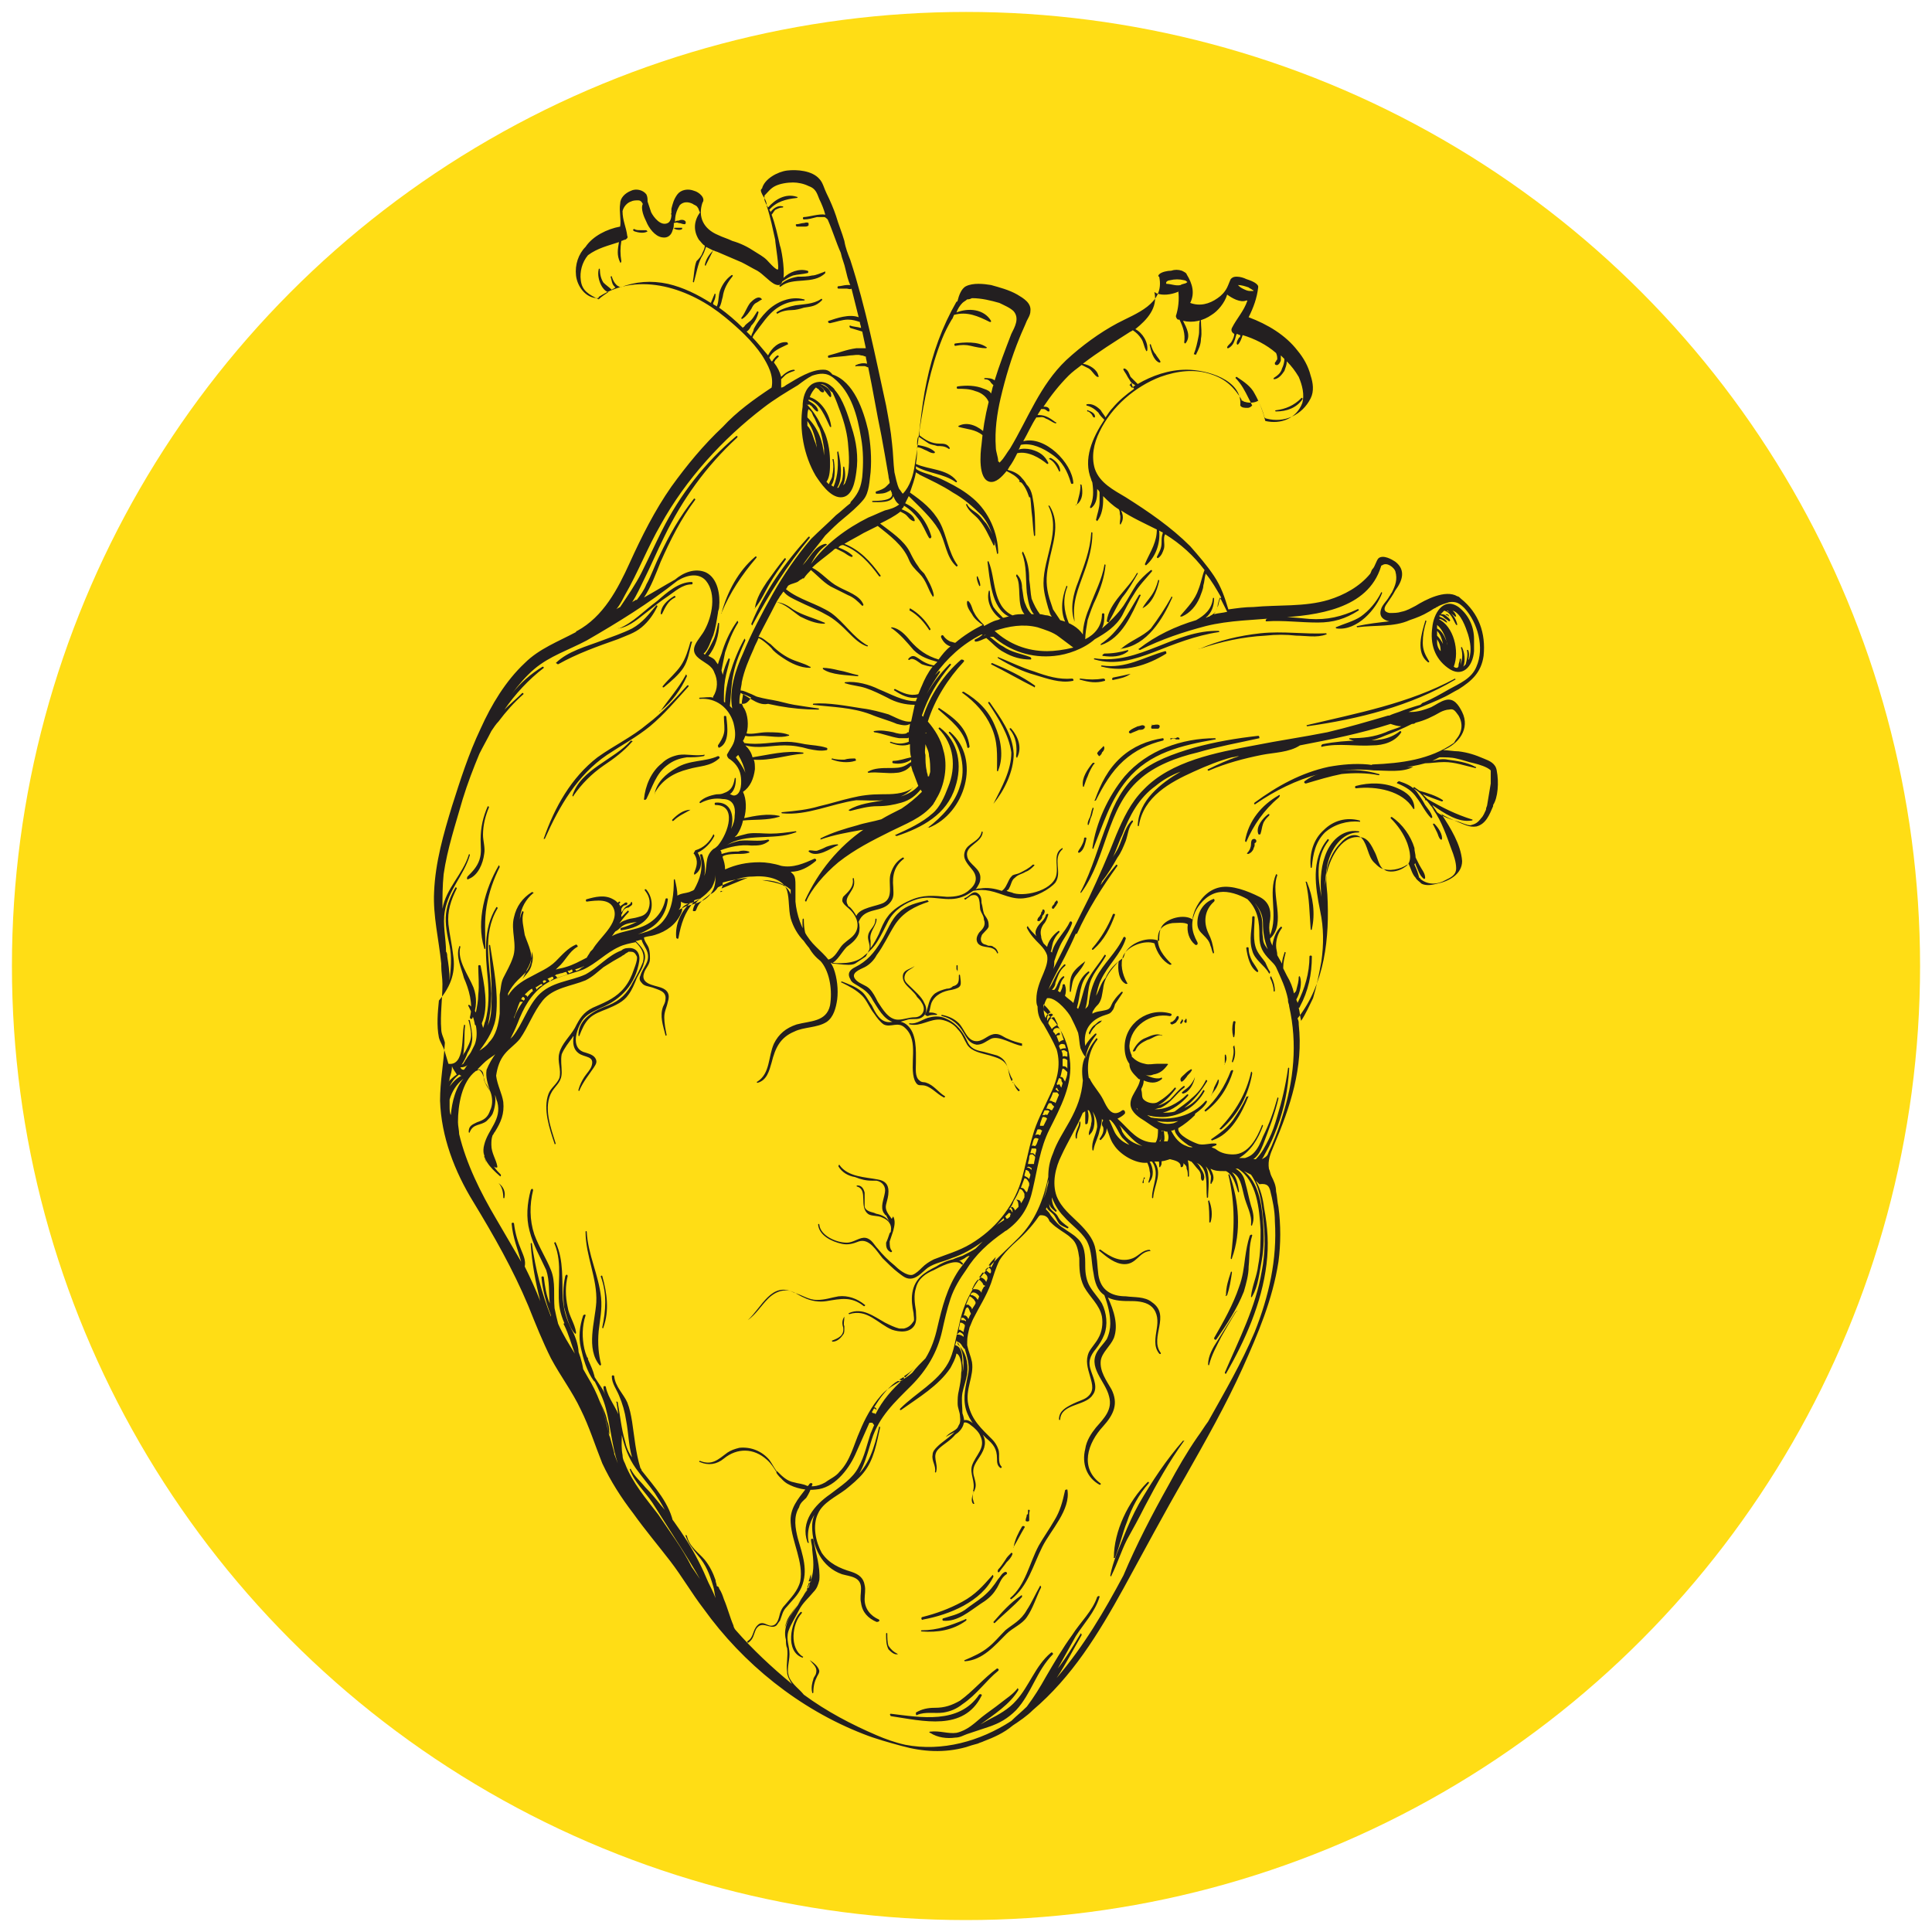
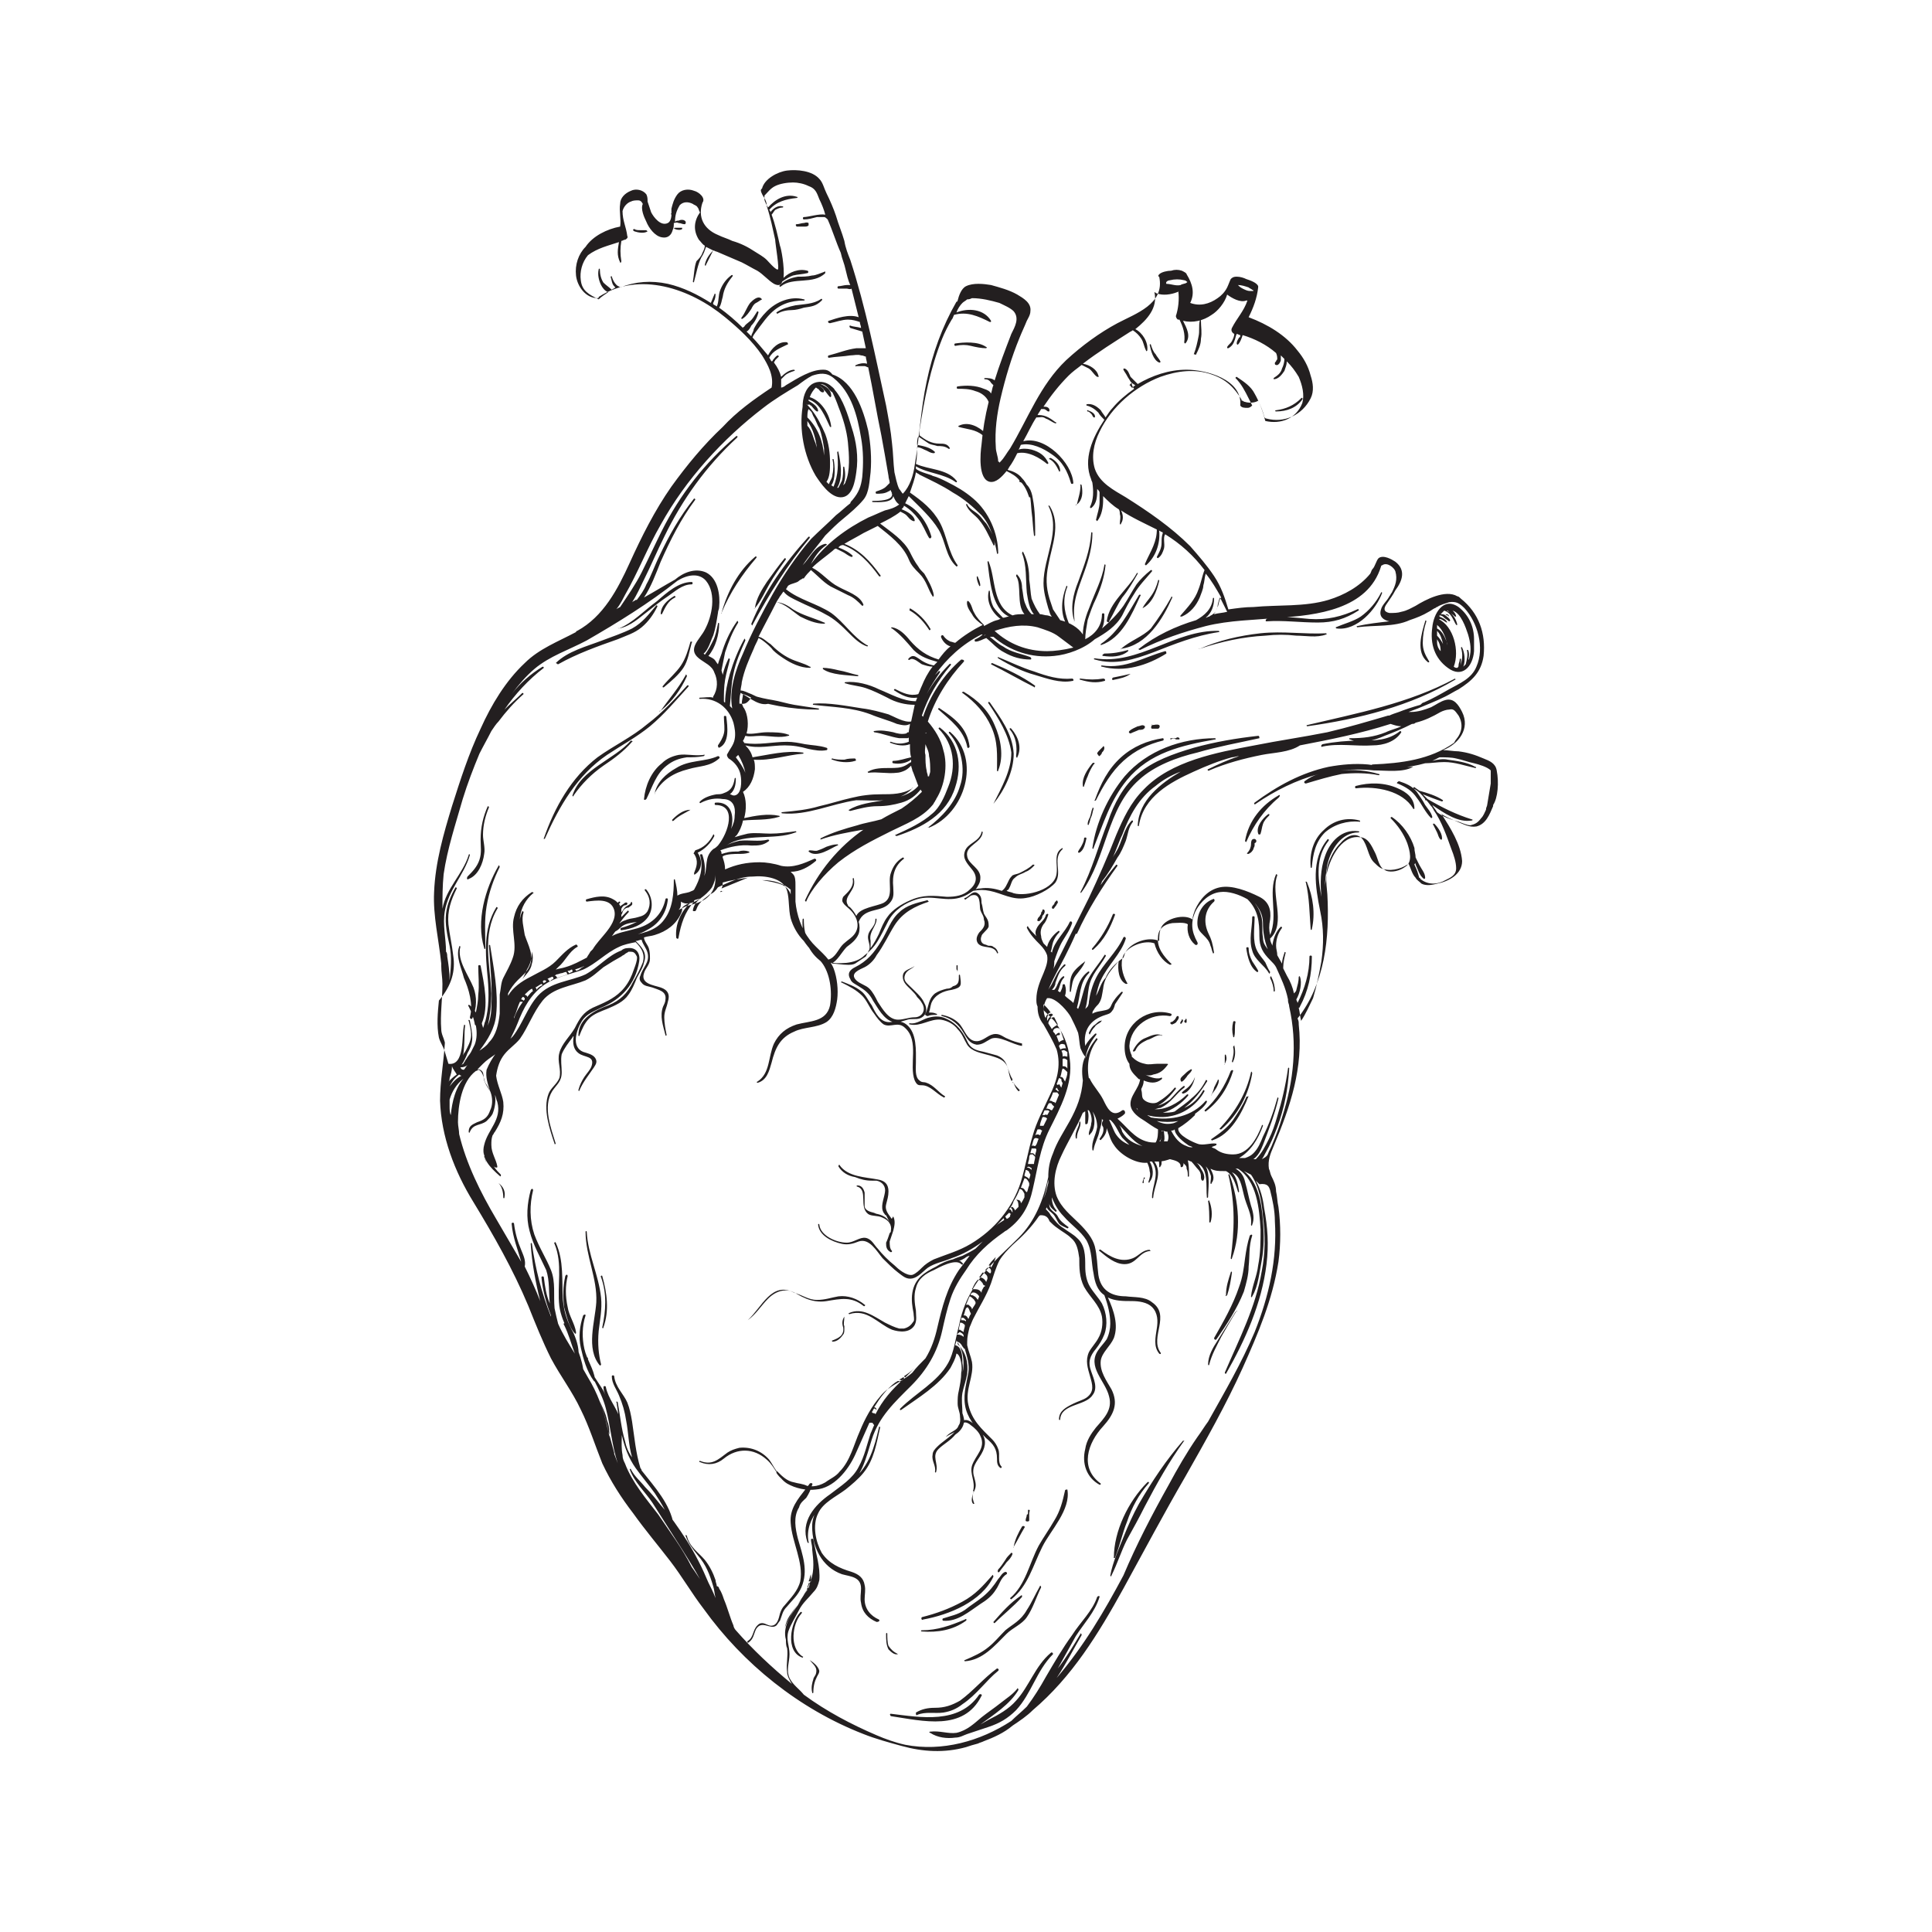
<svg xmlns="http://www.w3.org/2000/svg" version="1.1" id="Layer_1" x="0px" y="0px" viewBox="0 0 162 162" style="enable-background:new 0 0 162 162;" xml:space="preserve">
  <style type="text/css">
	.st0{fill:#FFDD15;}
	.st1{fill:#231F20;}
</style>
-   <circle class="st0" cx="81" cy="81" r="80" />
  <path class="st1" d="M89.9,56.9c-1.1,0.1-2.1-0.2-3.2-0.6c-1-0.3-2-0.8-3-1.2c0,0-0.1,0,0,0.1c1,0.6,2,1.1,3.1,1.4  c1,0.3,2.1,0.7,3.1,0.5C90.1,57.1,90,56.9,89.9,56.9z M57.2,19.1c-0.1,0-0.2,0-0.3,0c-0.1,0-0.2,0-0.3,0c-0.1,0-0.1,0.1,0,0.1  c0.2,0.1,0.5,0.1,0.6,0C57.2,19.2,57.2,19.1,57.2,19.1z M78.2,68.2c-0.9,0.8-2,1.3-3.1,1.8c-0.1,0,0,0.1,0.1,0.1  c2.1-0.7,4.2-1.8,4.9-4.1c0.6-1.8,0.3-3.8-1.3-5c-0.1,0-0.1,0.1-0.1,0.1c1.3,1.3,1.5,3.2,0.8,4.9C79.2,66.8,78.8,67.7,78.2,68.2z   M88.6,75.5c-0.1,0.1-0.2,0.2-0.2,0.3c-0.1,0.1-0.2,0.2-0.2,0.3c0,0,0,0.1,0.1,0.1c0.1,0,0.1-0.1,0.2-0.2c0.1-0.1,0.1-0.2,0.2-0.3  C88.7,75.5,88.6,75.5,88.6,75.5z M87.4,76.3C87.4,76.3,87.4,76.3,87.4,76.3C87.4,76.4,87.4,76.4,87.4,76.3c0,0.1,0,0.1,0,0.1  c-0.1,0.1-0.1,0.1-0.1,0.2c0,0.1-0.1,0.1-0.1,0.2c-0.1,0.1-0.2,0.2-0.2,0.3c-0.1,0.1,0.1,0.2,0.2,0.1c0.1-0.1,0.2-0.2,0.2-0.4  c0.1-0.1,0.2-0.2,0.2-0.4C87.6,76.3,87.5,76.2,87.4,76.3z M77.9,69.4c3-1.2,4.4-5.7,1.8-8c-0.1-0.1-0.2,0-0.1,0.1  c1,1.1,1.4,3,0.9,4.4c-0.4,1.4-1.5,2.6-2.7,3.5C77.8,69.3,77.9,69.4,77.9,69.4z M83.1,60.9c0.6,1.3,0.5,2.4,0.5,3.7  c0,0.1,0.1,0.1,0.1,0c0.5-1.2,0.2-2.7-0.3-3.8c-0.5-1.2-1.4-2.1-2.6-2.8c-0.1,0-0.2,0.1-0.1,0.1C81.8,58.9,82.6,59.8,83.1,60.9z   M81.3,62.6c-0.2-1.6-1.3-2.4-2.5-3.2c-0.1-0.1-0.2,0.1-0.1,0.1c1,0.9,2.1,1.7,2.4,3.1C81.1,62.8,81.3,62.7,81.3,62.6z M85.3,63.5  c0.4-0.8,0.1-1.7-0.5-2.4c-0.1-0.1-0.2,0-0.1,0.1c0.5,0.6,0.6,1.4,0.5,2.2C85.2,63.5,85.3,63.6,85.3,63.5z M63.8,25  c-0.3-0.2-0.7,0.2-0.9,0.4c-0.3,0.4-0.4,0.8-0.7,1.2c-0.1,0.1,0,0.2,0.1,0.1c0.3-0.2,0.5-0.5,0.7-0.8c0.1-0.2,0.2-0.4,0.4-0.5  c0.2-0.1,0.3-0.2,0.5-0.3C63.9,25.1,63.9,25.1,63.8,25z M82.8,77.1c-0.1-0.2-0.2-0.3-0.3-0.5c-0.1-0.3-0.1-0.6-0.2-0.9  c0-0.2,0-0.5-0.2-0.7c-0.5-0.5-0.8,0.2-1.2,0.3c-0.1,0,0,0.2,0.1,0.1c0.1-0.1,0.3-0.2,0.4-0.3c0.9-0.3,0.7,0.8,0.8,1.2  c0.1,0.3,0.3,0.5,0.3,0.8c0.2,0.5-0.1,0.8-0.4,1.1c-0.2,0.3-0.3,0.6-0.1,0.9c0.4,0.5,1.3,0.1,1.6,0.8c0,0.1,0.1,0,0.1,0  c-0.1-0.3-0.2-0.4-0.4-0.5c-0.1-0.1-0.2-0.1-0.4-0.1c-0.1,0-0.2-0.1-0.3-0.1c-0.4-0.1-0.4-0.5-0.3-0.7c0-0.2,0.5-0.5,0.6-0.8  C82.9,77.5,82.9,77.3,82.8,77.1z M54.1,19.3c-0.1,0-0.3,0-0.4,0c-0.2,0-0.4,0-0.5-0.1c-0.1,0-0.2,0.1,0,0.2c0.3,0.1,0.8,0.2,1.1,0  C54.2,19.3,54.2,19.3,54.1,19.3z M83.3,67.4c0.9-1.1,1.7-2.7,1.7-4.2c-0.1-1.7-1.1-3-2-4.3c-0.1-0.1-0.2,0-0.1,0.1  c0.8,1.2,1.7,2.6,1.9,4.1C84.8,64.6,84,66,83.3,67.4C83.2,67.3,83.3,67.4,83.3,67.4z M51.9,52.7c1-0.2,1.7-0.9,2.5-1.5  c0.5-0.4,1-0.8,1.6-1.2c0.6-0.4,1.2-1,2-1c0.1,0,0.1-0.2,0-0.2c-1.1,0-2.1,0.9-2.9,1.6C54,51.2,53.1,52.2,51.9,52.7  C51.8,52.6,51.8,52.7,51.9,52.7z M85.7,87.5c-0.4-0.1-0.8-0.2-1.2-0.4c-0.3-0.1-0.6-0.4-1-0.4c-0.6,0-0.9,0.5-1.5,0.6  c-0.9,0.1-1.1-1-1.6-1.5c-0.4-0.4-0.9-0.6-1.4-0.7c-0.1,0-0.1,0.1,0,0.1c0.8,0.2,1.4,0.7,1.8,1.4c0.3,0.5,0.5,0.9,1.1,1  c0.5,0,0.8-0.3,1.2-0.5c0.7-0.3,1.8,0.5,2.6,0.6C85.7,87.6,85.7,87.5,85.7,87.5z M85,90.8C84.9,90.7,84.8,90.8,85,90.8  c0.1,0.3,0.2,0.5,0.4,0.7c0,0,0.1,0,0.1-0.1C85.3,91.2,85.1,91,85,90.8z M94.3,65.1c-1.4,1.7-2.4,3.9-2.7,6c0,0.1,0.1,0.1,0.1,0  c0.8-2,1.4-4,2.8-5.7c1.9-2.3,4.6-2.9,7.4-3.4c0.1,0,0-0.1,0-0.1C99.1,61.9,96.2,62.9,94.3,65.1z M91.3,69.1  c0.1-0.2,0.1-0.4,0.2-0.6c0.1-0.2,0.1-0.4,0.2-0.7c0-0.1-0.1-0.1-0.1,0c-0.1,0.2-0.1,0.4-0.2,0.7c-0.1,0.2-0.2,0.4-0.2,0.6  C91.2,69.2,91.3,69.2,91.3,69.1z M91.6,64c-0.4,0.5-0.9,1.2-0.8,1.9c0,0.1,0.1,0.1,0.1,0c0.1-0.3,0.2-0.6,0.3-0.8  c0.1-0.3,0.3-0.7,0.5-1C91.9,64,91.7,63.9,91.6,64z M96.6,60.8C96.6,60.8,96.6,60.7,96.6,60.8C96.6,60.7,96.5,60.7,96.6,60.8  C96.5,60.7,96.5,60.7,96.6,60.8C96.5,60.8,96.6,60.8,96.6,60.8z M90.6,56.9c-0.1,0-0.1,0.1,0,0.1c0.7,0.2,1.3,0.3,2,0.1  c0.1,0,0.1-0.2-0.1-0.2C91.9,57,91.3,57,90.6,56.9z M46.8,55.7c1.6-0.9,3.3-1.5,5-2.1c0.7-0.3,1.4-0.5,2-1c0.6-0.5,1-1.1,1.3-1.7  c0.1-0.1-0.1-0.2-0.1-0.1c-0.6,0.7-1.1,1.4-2,1.9c-0.8,0.4-1.7,0.7-2.5,1c-1.3,0.5-2.9,0.9-3.9,1.9C46.7,55.6,46.7,55.7,46.8,55.7z   M97.7,54.6c-1.8,0.5-3.3,1.5-5.3,1.2c-0.1,0-0.1,0.1,0,0.1c1.9,0.5,3.8-0.1,5.4-1.1C97.8,54.7,97.8,54.6,97.7,54.6z M96.6,61.1  c0.2,0,0.3,0,0.5,0c0.1,0,0.2-0.2,0.1-0.3c-0.2-0.1-0.4,0-0.6,0C96.5,60.9,96.5,61.1,96.6,61.1z M98.6,62c0.1,0,0.2,0,0.3,0  c0,0,0-0.1,0-0.1c-0.1-0.1-0.2-0.1-0.3,0c-0.1,0-0.3,0-0.4,0c-0.1,0-0.1,0.1,0,0.1C98.3,61.9,98.5,61.9,98.6,62z M86.8,57.5  c-1.1-0.8-2.4-1.4-3.6-1.9c-0.1,0-0.1,0.1-0.1,0.1c1.2,0.6,2.4,1.3,3.6,1.9C86.7,57.7,86.8,57.6,86.8,57.5z M67.8,18.7  c-0.2-0.1-0.3,0-0.4,0c-0.2,0-0.4,0.1-0.6,0.1c-0.1,0-0.1,0.1,0,0.2c0.2,0,0.4,0,0.6,0c0.2,0,0.3,0,0.4-0.1  C67.8,18.8,67.8,18.8,67.8,18.7z M94.8,61.5c0.2-0.1,0.5-0.2,0.7-0.3c0.2,0,0.4,0,0.5-0.2c0,0,0-0.1,0-0.1c-0.2-0.2-0.4,0-0.6,0  c-0.2,0.1-0.5,0.2-0.7,0.4C94.6,61.4,94.7,61.5,94.8,61.5z M91.1,70.3c0-0.1-0.2-0.1-0.2,0c0,0.2-0.1,0.4-0.2,0.6  c-0.1,0.2-0.2,0.3-0.3,0.5c0,0.1,0,0.1,0.1,0.1C90.9,71.3,91,70.7,91.1,70.3z M94.8,56.5c-0.4,0.1-0.9,0.2-1.4,0.3  c-0.2,0-0.2,0.3,0,0.2C93.9,56.9,94.4,56.8,94.8,56.5C94.9,56.5,94.8,56.5,94.8,56.5z M91.9,67.1c0.6-1.2,1.3-2.4,2.3-3.3  c1-0.9,2.1-1.4,3.3-1.7c0.1,0,0.1-0.2,0-0.2c-1.3,0.2-2.5,0.7-3.5,1.6c-1.1,1-1.7,2.2-2.2,3.6C91.7,67.1,91.8,67.2,91.9,67.1z   M92.2,63.4c0.1-0.1,0.2-0.2,0.2-0.3c0.1-0.1,0.2-0.2,0.2-0.4c0-0.1-0.1-0.2-0.1-0.1c-0.1,0.1-0.2,0.2-0.3,0.3  c-0.1,0.1-0.2,0.2-0.2,0.3C92.1,63.3,92.1,63.4,92.2,63.4z M55.5,51.5c0.3-0.6,0.5-1.1,1.1-1.4c0.1,0,0-0.2-0.1-0.1  c-0.5,0.3-1.1,0.8-1.1,1.5C55.4,51.5,55.5,51.5,55.5,51.5z M54.9,66.5C54.9,66.6,55,66.6,54.9,66.5c0.6-1.1,1.6-1.7,2.8-2  c1-0.3,1.8-0.2,2.6-0.9c0.1-0.1,0-0.2-0.1-0.2c-1.1,0.5-2.4,0.3-3.5,1C55.8,64.9,55.1,65.6,54.9,66.5z M56.9,63.3  c-0.5,0.1-1,0.3-1.4,0.7c-0.9,0.7-1.4,1.9-1.5,3c0,0.1,0.1,0.1,0.2,0c0.5-1,0.8-2.1,1.7-2.8c0.5-0.4,1-0.6,1.7-0.7  c0.5,0,0.9,0,1.4-0.1c0.1,0,0.1-0.2,0-0.1C58.2,63.4,57.6,63.2,56.9,63.3z M45.7,70.3c1.2-2.7,2.7-5.3,5.2-7  c1.2-0.8,2.5-1.5,3.6-2.4c1.2-1,2.2-2.2,3.2-3.3c0.1-0.1,0-0.2-0.1-0.1c-1,1.1-2.1,2.3-3.3,3.2c-1.3,1.1-2.8,1.8-4.2,2.8  c-2.2,1.7-3.6,4.2-4.5,6.8C45.5,70.3,45.7,70.4,45.7,70.3z M39.3,73.7c0.8-0.3,1.2-1.3,1.3-2.1c0.1-0.5-0.1-1.1-0.1-1.6  c0-0.8,0.2-1.6,0.5-2.3c0-0.1-0.1-0.1-0.1-0.1c-0.4,0.9-0.6,1.8-0.6,2.8c0,0.6,0.1,1.1-0.1,1.7c-0.2,0.6-0.6,1-1,1.4  C39.1,73.7,39.2,73.8,39.3,73.7z M40.6,79.5c0,0.1,0.1,0.1,0.1,0c0-1.2-0.1-2.3,0.1-3.5c0.2-1.2,0.6-2.3,1.1-3.3  c0-0.1-0.1-0.2-0.1-0.1C40.7,74.5,39.9,77.2,40.6,79.5z M58.2,71.6c0.4,0.6,0.2,1.1,0,1.6c0,0.1,0,0.2,0.1,0.1  c0.6-0.4,0.6-1.2,0.2-1.8c0.6-0.3,1.1-0.8,1.4-1.4c0-0.1-0.1-0.2-0.1-0.1c-0.3,0.6-0.8,1.1-1.5,1.3C58.2,71.5,58.1,71.6,58.2,71.6z   M55.4,59.6c1-0.8,1.7-1.8,2.2-2.9c0-0.1-0.1-0.2-0.1-0.1C56.9,57.7,56.1,58.6,55.4,59.6C55.2,59.6,55.3,59.7,55.4,59.6z M67.4,25.8  c0.6-0.1,1-0.1,1.5-0.6c0.1-0.1,0-0.2-0.1-0.1c-0.6,0.4-1.4,0.4-2.1,0.5c-0.5,0.1-1.2,0.3-1.6,0.6c0,0,0,0.1,0.1,0.1  c0.3-0.2,0.8-0.3,1.2-0.3C66.7,26,67.1,25.9,67.4,25.8z M57.9,53.8c-0.2,0.7-0.4,1.4-0.8,2c-0.4,0.6-1,1.1-1.5,1.7  c-0.1,0.1,0,0.2,0.1,0.1c0.6-0.5,1.2-1,1.6-1.6c0.4-0.6,0.5-1.4,0.7-2.1C58.1,53.8,58,53.8,57.9,53.8z M60.3,62.7  c0.9-0.4,0.7-1.8,0.6-2.6c0-0.1-0.2-0.1-0.2,0c0,0.5,0.1,1,0,1.4c-0.1,0.4-0.3,0.7-0.5,1C60.2,62.7,60.3,62.7,60.3,62.7z M52.9,62.1  c-1.4,1.6-4.2,2.4-4.9,4.6c0,0.1,0.1,0.1,0.1,0c0.7-1,1.5-1.8,2.5-2.5c0.9-0.6,1.7-1.2,2.4-2C53.1,62.2,53,62.1,52.9,62.1z   M70.5,41.7c1,0,1.2-1.4,1.3-2.1c0.2-1.3,0-2.6-0.4-3.8c-0.3-1-0.7-2.3-1.4-3.1c-0.1-0.2-0.3-0.3-0.4-0.4c-0.4-0.3-1-0.4-1.5-0.1  c-0.6,0.4-0.8,1.2-0.8,1.9c-0.3,1.9,0.1,4.1,1.1,5.8C68.8,40.5,69.6,41.7,70.5,41.7z M67.8,33.9c0.1,0,0.1,0.1,0.2,0.1  c0.2,0.2,0.3,0.4,0.5,0.5c0.1,0,0.1,0,0.1-0.1c-0.1-0.4-0.5-0.6-0.8-0.8c0,0,0-0.1,0-0.1c0,0,0,0,0,0c1,0.3,1.4,1.5,1.8,2.3  c0,0,0.1,0,0.1,0c-0.1-1-0.8-2.2-1.8-2.5c0.1-0.3,0.3-0.6,0.5-0.8c0.1,0,0.1,0.1,0.2,0.1c0.1,0.1,0.2,0.3,0.4,0.3c0,0,0.1,0,0.1-0.1  c0-0.2-0.3-0.4-0.5-0.5c0,0,0,0,0,0c0.2,0.1,0.4,0.2,0.5,0.4c0.2,0.2,0.3,0.4,0.5,0.6c0,0,0.1,0,0.1-0.1c0-0.5-0.4-0.8-0.9-1  c0.2,0,0.4,0.1,0.6,0.3c0.1,0.1,0.2,0.3,0.4,0.4c0.2,0.4,0.4,0.9,0.5,1.2c0.4,1,0.7,2,0.8,3c0.1,1,0.2,2.4-0.2,3.3  c0,0.1-0.1,0.2-0.2,0.3c0.2-0.5,0.2-1,0.1-1.5c0-0.1-0.1-0.1-0.1,0c0,0.4,0,0.7-0.1,1.1c-0.1,0.2-0.2,0.4-0.3,0.6c0,0-0.1,0-0.1,0  c0.5-0.8,0.3-2.1,0.1-3c0-0.1-0.1,0-0.1,0c0.1,1,0.1,1.9-0.3,2.9c-0.1,0-0.1-0.1-0.2-0.1c0.4-0.5,0.3-1.7,0.2-2.2c0,0-0.1,0-0.1,0  c0.1,0.4,0.1,0.9,0,1.3c0,0.3-0.2,0.5-0.3,0.8c-0.1-0.1-0.1-0.1-0.2-0.2c0.3-0.4,0.3-1.1,0.3-1.6c0-0.8-0.1-1.6-0.4-2.4  c-0.3-0.7-0.7-1.5-1.2-2.1c-0.1-0.1-0.3-0.4-0.5-0.5C67.8,34,67.8,34,67.8,33.9z M67.8,34.3c0.1,0.1,0.1,0.1,0.2,0.2  c0.1,0.1,0.1,0.2,0.2,0.4c0.2,0.3,0.3,0.7,0.5,1c0.2,0.5,0.3,1.1,0.4,1.7c0,0.2,0,0.4,0,0.6C69,37,68.6,35.9,67.7,35  C67.7,34.8,67.7,34.5,67.8,34.3z M67.7,35.7c0-0.1,0-0.3,0-0.4c0.5,0.7,0.7,1.5,0.8,2.3c0-0.1-0.1-0.3-0.1-0.4  C68.2,36.8,68.1,36.1,67.7,35.7z M57.9,67.9c-0.6,0-1.1,0.4-1.5,0.8c-0.1,0.1,0,0.2,0.1,0.1C56.9,68.4,57.4,68.2,57.9,67.9  C58,67.9,58,67.9,57.9,67.9z M39.4,85.3c0,0.1,0.1,0.2,0.2,0.1c0.4-0.9,0.4-1.8,0.1-2.6c-0.4-1-1.4-2.3-1.1-3.4c0-0.1-0.1-0.1-0.1,0  c-0.3,0.8,0.2,1.8,0.4,2.6C39.3,82.9,39.7,84.2,39.4,85.3z M63.1,52.4c1.4-2.6,2.9-5,4.8-7.3c0-0.1,0-0.1-0.1-0.1  c-2,2.2-3.7,4.6-4.8,7.3C63,52.4,63.1,52.5,63.1,52.4z M63.3,51c0.5-0.6,0.8-1.3,1.2-2c0.4-0.7,0.9-1.4,1.4-2.1  c0-0.1-0.1-0.1-0.1-0.1c-0.5,0.6-1,1.3-1.5,2C63.9,49.4,63.4,50.2,63.3,51C63.2,51,63.2,51.1,63.3,51z M60.5,51.4  c0.7-1.7,1.7-3.2,2.9-4.6c0.1-0.1,0-0.2-0.1-0.1C61.9,47.9,61,49.6,60.5,51.4C60.4,51.4,60.5,51.5,60.5,51.4z M69.2,22.9  c0-0.1,0-0.2-0.1-0.1c-0.3,0.1-0.7,0.3-1,0.3c-0.4,0.1-0.8,0.1-1.2,0.1c-0.6,0.1-1.1,0.3-1.5,0.7c-0.1,0.1,0,0.2,0.1,0.1  C66.5,23.2,68.2,23.9,69.2,22.9z M79.2,91.9c-0.5-0.3-0.9-0.9-1.5-1.1c-0.2-0.1-0.4,0-0.6-0.2c-0.4-0.3-0.3-1-0.3-1.5  c0-1,0.1-2.5-0.8-3.2c-0.4-0.3-0.8-0.3-1.3-0.2c-0.9,0.1-1.3-0.8-1.6-1.4c-0.3-0.4-0.5-0.9-0.9-1.2c-0.5-0.4-1.1-0.6-1.6-0.8  c-0.1,0-0.1,0.1,0,0.1c0.6,0.3,1.2,0.6,1.7,1.1c0.4,0.4,0.6,1,1,1.5c0.2,0.3,0.5,0.7,0.8,0.9c0.6,0.3,1.2-0.3,1.8,0.3  c1.2,1.1,0.3,3.1,0.8,4.4C76.9,91,77,91,77.3,91c0.7,0,1.2,0.7,1.8,1C79.2,92.1,79.3,91.9,79.2,91.9z M74.7,102.1  c-0.3-0.4-0.5-0.7-0.4-1.1c0.1-0.4,0.2-0.7,0.2-1.1c0-0.6-0.3-0.9-0.9-1c-1-0.2-2.5-0.2-3.2-1.2c0-0.1-0.1,0-0.1,0.1  c0.3,0.5,0.8,0.8,1.4,0.9c0.5,0.2,0.9,0.3,1.4,0.3c0.1,0,0.3,0,0.4,0c0.5,0.1,0.8,0.5,0.7,1c-0.1,0.6-0.4,1.2-0.1,1.7  c0.1,0.1,0.1,0.2,0.2,0.2c0.1,0.2,0.2,0.4,0.3,0.6c-0.2-0.4-0.6-0.6-1-0.7c-0.1,0-0.3-0.1-0.3-0.1c-0.4-0.1-0.7-0.2-0.8-0.5  c0-0.1,0-0.3,0-0.5c0-0.2,0-0.5,0-0.7c-0.1-0.4-0.3-0.6-0.6-0.6c-0.1,0-0.1,0.1,0,0.1c0.9,0.3,0.1,1.7,0.9,2.3  c0.3,0.2,0.8,0.1,1.2,0.3c0.5,0.2,0.8,0.6,0.7,1.1c0,0.1,0,0.1-0.1,0.2c-0.1,0.3-0.2,0.6-0.3,0.8c0,0,0,0,0,0c0,0,0,0,0,0  c0,0.3,0,0.6,0.4,0.8c0,0,0.1,0,0.1-0.1c-0.2-0.2-0.2-0.5-0.2-0.8c0.1-0.3,0.2-0.6,0.3-0.9c0.1-0.4,0.2-0.8,0-1.2  C74.8,102.1,74.8,102.3,74.7,102.1z M80.4,35.7c-0.1,0,0,0.1,0,0.1c0.7,0.2,1.4,0.2,2,0.7c0.1,0.1,0.3-0.1,0.2-0.2  C82.1,35.8,81.2,35.3,80.4,35.7z M79.4,82.9c-0.4,0.1-0.7,0.2-1,0.4c-0.6,0.5-0.5,1.1-0.8,1.7c-0.1,0.1,0.1,0.2,0.2,0.2  c0.2-0.1,0.4-0.1,0.7-0.1c0.1,0,0.1-0.1,0-0.1c-0.2-0.1-0.4-0.1-0.6-0.1c0.1-0.3,0.1-0.5,0.2-0.8c0.3-0.7,1-1,1.7-1.1  c0.9-0.2,0.8-0.4,0.7-1.2c0-0.1-0.1-0.1-0.1,0c0,0.1,0,0.2,0,0.2c0,0.4-0.1,0.6-0.5,0.7C79.7,82.9,79.5,82.9,79.4,82.9z M81.4,29  c0.4,0.1,0.9,0.2,1.3,0.2c0,0,0.1-0.1,0-0.1c-0.7-0.5-1.9-0.4-2.6-0.3c-0.1,0-0.1,0.2,0,0.2C80.6,28.9,81,28.9,81.4,29z M83.6,88.5  c-0.4-0.1-0.7-0.2-1.1-0.3c-0.5-0.1-1-0.2-1.3-0.7c-0.1-0.2-0.2-0.4-0.3-0.6c-0.4-0.7-0.9-1.2-1.6-1.5c-0.4-0.2-0.9-0.2-1.3-0.1  c-0.6,0.1-1.1,0.6-1.7,0.5c-0.1,0-0.1,0.1,0,0.1c0.9,0.2,1.7-0.5,2.6-0.4c0.6,0.1,1.1,0.4,1.4,0.8c0.4,0.4,0.5,0.8,0.8,1.3  c0.4,0.6,1.2,0.7,1.9,0.9c0.6,0.2,1.2,0.3,1.5,1c0.1,0.4,0.1,0.7,0.3,1.1c0,0.1,0.1,0,0.1-0.1C84.4,89.7,84.6,88.9,83.6,88.5z   M77.7,75.5c-0.8,0.2-1.7,0.4-2.3,1c-0.7,0.6-1,1.6-1.5,2.4c-0.6,1-1.2,1.7-2.2,2.2c-0.4,0.2-0.7,0.5-0.4,1c0.1,0.3,0.4,0.4,0.7,0.6  c0.5,0.3,0.9,0.6,1.2,1.2c0.4,0.6,0.9,1.6,1.7,1.8c0.4,0.1,0.8-0.1,1.2-0.2c0.3-0.1,0.7,0,1-0.1c0.6-0.2,0.7-0.8,0.4-1.3  c-0.2-0.5-0.8-1-1.2-1.4c-0.3-0.3-0.6-0.5-0.4-1c0.2-0.4,0.5-0.4,0.8-0.7c0,0,0-0.1,0,0c-0.4,0.3-1,0.3-1,0.9c0,0.5,0.4,0.8,0.7,1.1  c0.2,0.2,0.4,0.4,0.5,0.6c0.1,0.1,0.3,0.3,0.4,0.5c0.4,0.6,0,1.2-0.6,1.2c-0.5,0-0.9,0.2-1.4,0.2c-0.8,0-1.3-0.9-1.7-1.5  c-0.2-0.4-0.4-0.8-0.7-1.1c-0.3-0.3-0.8-0.4-1.1-0.7c-0.6-0.6,0.3-0.9,0.7-1.1c0.4-0.2,0.8-0.6,1-1c0.6-0.8,1-1.7,1.5-2.5  c0.7-1.1,1.7-1.6,2.9-2C77.8,75.6,77.8,75.4,77.7,75.5z M80.3,81.4c0-0.1,0-0.1,0-0.2c0-0.1,0-0.1,0-0.2c0-0.1-0.1-0.1-0.1,0  c0,0.1,0,0.1,0,0.2C80.2,81.3,80.2,81.3,80.3,81.4C80.2,81.4,80.3,81.5,80.3,81.4z M96.4,104.8c-0.6,0-0.9,0.5-1.4,0.7  c-1,0.4-1.9-0.1-2.7-0.7c-0.1-0.1-0.2,0.1-0.1,0.1c0.6,0.5,1.3,1.1,2.1,1.1c1,0,1.2-1,2.1-1.1C96.5,104.9,96.5,104.9,96.4,104.8z   M90.5,94.1c0,0.4-0.4,0.8-0.3,1.3c0,0.1,0.1,0.1,0.1,0c0-0.5,0.3-0.8,0.3-1.2C90.6,94,90.5,94,90.5,94.1z M91.2,34.5  c0.1,0,0.2,0.1,0.3,0.2c0.1,0.1,0.1,0.2,0.2,0.3c0,0,0.1,0,0.1,0c0.1-0.3-0.3-0.5-0.6-0.6C91.2,34.3,91.1,34.5,91.2,34.5z   M95.9,99.2c0,0,0-0.1,0-0.2c0-0.1,0-0.1,0.1-0.2c0-0.1-0.1-0.1-0.1,0c0,0.1-0.1,0.2-0.1,0.4C95.9,99.2,95.9,99.2,95.9,99.2z   M84.8,90.6C84.8,90.6,84.8,90.6,84.8,90.6C84.8,90.6,84.8,90.6,84.8,90.6z M100.3,29.7c0.2-0.4,0.4-0.8,0.4-1.3c0.1-0.5,0-1,0-1.5  c0-0.1-0.1-0.1-0.1,0c-0.1,0.4,0,0.9-0.1,1.3c-0.1,0.5-0.2,1-0.4,1.5C100.2,29.7,100.3,29.8,100.3,29.7z M97.2,30.4  c0.1,0,0.1,0,0.1-0.1c-0.1-0.2-0.3-0.4-0.4-0.6c-0.2-0.2-0.3-0.5-0.4-0.8c0-0.1-0.1,0-0.1,0C96.5,29.4,96.7,30.2,97.2,30.4z   M107,34.5c0.9,0,1.7-0.3,2.2-1c0.1-0.1-0.1-0.2-0.1-0.1c-0.6,0.6-1.3,0.9-2.1,1C106.9,34.4,106.9,34.5,107,34.5z M104.5,92  c-0.3,0.7-0.7,1.3-1.1,1.9c-0.5,0.7-1.1,1.1-1.8,1.6c-0.1,0,0,0.2,0.1,0.1c1.5-0.5,2.4-2.2,3-3.7C104.6,92,104.5,91.9,104.5,92z   M103.2,105.5c0,0.1,0.1,0.1,0.1,0c0.8-2.2,0.6-4.8-0.2-7c0-0.1-0.1,0-0.1,0C103.6,101,103.5,103.2,103.2,105.5z M103.6,110  c-0.5,0.8-1,1.6-1.5,2.4c-0.4,0.6-0.8,1.3-0.8,2c0,0.1,0.1,0.1,0.1,0c0.2-0.8,0.6-1.5,1-2.3c0.4-0.7,0.8-1.4,1.3-2.2  C103.8,110,103.7,109.9,103.6,110z M102,112.3c0.9-1.3,1.7-2.5,2.3-4c0.2-0.7,0.4-1.4,0.4-2.1c0.1-0.9,0-1.7,0.3-2.6  c0-0.1-0.1-0.1-0.2,0c-0.2,0.6-0.3,1.2-0.4,1.9c-0.1,0.8-0.2,1.6-0.5,2.4c-0.5,1.5-1.3,2.9-2.1,4.3  C101.8,112.3,101.9,112.4,102,112.3z M92.3,85.6c-0.2,0-0.4,0.3-0.6,0.4c-0.2,0.2-0.3,0.4-0.4,0.6c0,0.1,0.1,0.2,0.1,0.1  c0.1-0.2,0.2-0.4,0.4-0.6c0.1-0.2,0.4-0.3,0.5-0.4C92.4,85.6,92.4,85.5,92.3,85.6z M102.9,108.6c0.2-0.6,0.3-1.2,0.4-1.9  c0-0.1-0.1-0.1-0.1,0c-0.2,0.6-0.4,1.2-0.4,1.9C102.7,108.7,102.8,108.7,102.9,108.6z M101.5,102.5c0.2-0.6,0.1-1.3-0.1-1.8  c0-0.1-0.1,0-0.1,0c0.1,0.6,0.1,1.2,0.1,1.8C101.3,102.5,101.4,102.5,101.5,102.5z M99.1,85.8c0-0.1,0.1-0.1,0.1-0.2  c0-0.1-0.1-0.2-0.1-0.1c0,0.1-0.1,0.1-0.1,0.2C98.9,85.8,99,85.9,99.1,85.8z M99.9,89.8c0.1-0.1,0-0.2-0.1-0.1  c-0.2,0.1-0.4,0.3-0.5,0.4c-0.1,0.1-0.4,0.3-0.3,0.5c0,0,0,0.1,0.1,0.1c0.2-0.1,0.3-0.3,0.4-0.4C99.6,90.1,99.8,90,99.9,89.8z   M100.2,90.3c-0.1,0.3-0.3,0.6-0.5,0.8c-0.2,0.2-0.4,0.3-0.6,0.5c0,0,0,0.1,0.1,0.1C99.7,91.6,100.1,90.9,100.2,90.3  C100.3,90.3,100.2,90.3,100.2,90.3z M99.5,85.7c0-0.1,0-0.1,0-0.2c0-0.1-0.1-0.1-0.1,0c0,0-0.1,0.1-0.1,0.1  C99.3,85.8,99.5,85.8,99.5,85.7z M97.4,86.8c-0.5-0.2-1,0.1-1.5,0.3c-0.4,0.2-0.7,0.6-0.9,1c0,0.1,0.1,0.1,0.2,0  c0.2-0.5,0.6-0.7,1-0.9c0.4-0.1,0.7-0.4,1.1-0.4C97.5,86.9,97.5,86.8,97.4,86.8z M98.7,85.2c-0.1,0.1-0.1,0.2-0.2,0.3  c-0.1,0.1-0.2,0.2-0.3,0.2c-0.1,0-0.1,0.2,0.1,0.2c0.2-0.1,0.3-0.1,0.4-0.3c0.1-0.1,0.2-0.3,0.1-0.4C98.8,85.2,98.7,85.2,98.7,85.2z   M73.8,136.2C73.8,136.2,73.8,136.2,73.8,136.2C73.8,136.2,73.8,136.2,73.8,136.2z M73.7,135.8c-0.7-0.3-1.2-0.9-1.2-1.7  c0-0.4,0.1-0.8,0-1.2c-0.1-0.6-0.5-0.9-1.1-1.1c-1-0.3-1.9-0.7-2.5-1.6c-0.5-0.9-0.8-2.3-0.3-3.3c0.4-0.9,1.5-1.4,2.3-2  c0.5-0.4,1.1-0.9,1.5-1.4c0.9-1.1,1.1-2.5,1.4-3.8c0-0.1-0.1-0.1-0.1,0c-0.4,1.7-0.8,3.2-2.2,4.4c-1.3,1.1-3.4,1.9-3.4,3.9  c0,1.7,0.8,3.4,2.5,4c0.7,0.2,1.6,0.2,1.6,1.2c0,0.4-0.1,0.8,0,1.2c0.1,0.8,0.6,1.3,1.3,1.6C73.7,136,73.8,135.9,73.7,135.8z   M75.3,138.7C75.3,138.7,75.3,138.6,75.3,138.7c-0.4-0.2-0.6-0.4-0.8-0.7c-0.1-0.3-0.1-0.7-0.1-1c0-0.1-0.1-0.1-0.1,0  c0,0.5,0,0.9,0.2,1.3C74.7,138.5,75,138.8,75.3,138.7z M67.2,135.3c0.1-0.1,0-0.2-0.1-0.1c-0.8,0.8-1.3,3.3,0.2,3.8  c0,0,0.1-0.1,0-0.1C66.2,138.2,66.4,136.2,67.2,135.3z M67.9,139.2C67.9,139.2,67.8,139.2,67.9,139.2c0.3,0.4,0.7,0.6,0.5,1.2  c-0.1,0.2-0.2,0.3-0.2,0.4c-0.1,0.3-0.2,0.7-0.1,1.1c0,0.1,0.1,0.1,0.1,0c0-0.5,0.1-0.9,0.3-1.3c0.1-0.2,0.2-0.3,0.2-0.5  C68.6,139.7,68.2,139.4,67.9,139.2z M88.1,138.6c-1.3,1.1-1.8,2.8-2.9,4c-0.6,0.7-1.5,1.2-2.3,1.6c-0.2,0.1-0.5,0.3-0.7,0.4  c1.1-0.8,2.5-1.7,3.2-2.9c0-0.1-0.1-0.2-0.1-0.1c-0.4,0.5-0.9,0.8-1.4,1.2c-0.5,0.4-1.1,0.8-1.6,1.2c-0.6,0.5-1.2,1.1-2.1,1.3  c-0.7,0.1-1.4-0.2-2.2-0.1c-0.1,0-0.1,0.1,0,0.1c0.6,0.4,1.4,0.5,2.1,0.4c0.4,0,0.7-0.2,1-0.3c0.6-0.2,1.2-0.4,1.8-0.6  c0.9-0.3,1.6-0.7,2.3-1.4c1.3-1.4,1.7-3.3,3.1-4.7C88.3,138.6,88.2,138.5,88.1,138.6z M105.5,61.7c-1.8,0.2-3.6,0.5-5.4,1  c-1.7,0.5-3.4,1.1-4.7,2.2c-1.2,1-2,2.5-2.5,4c-0.8,2-1.3,4-2.3,5.9c0,0.1,0,0.1,0.1,0c2.1-2.9,2.1-7,4.8-9.4  c1.3-1.2,3.2-1.9,4.9-2.3c1.7-0.5,3.4-0.8,5.2-1.2C105.6,61.8,105.6,61.7,105.5,61.7z M93.5,130.6c0.4-1,0.6-2,1-3  c0.4-1.2,1-2.3,1.8-3.2c0.1-0.1,0-0.2-0.1-0.1c-1.6,1.6-2.8,4.1-2.8,6.3C93.3,130.6,93.5,130.7,93.5,130.6z M99.2,120.8  c-1.4,1.6-2.6,3.4-3.7,5.3c-0.5,0.9-0.9,1.8-1.3,2.8c-0.4,1-0.9,2.1-1.1,3.2c0,0.1,0.1,0.1,0.1,0c0.5-1,0.8-2,1.3-3  c0.5-0.9,1-1.8,1.5-2.8c1-1.9,2-3.7,3.3-5.5C99.4,120.9,99.3,120.8,99.2,120.8z M89.3,125c-0.2,0.9-0.4,1.7-0.9,2.5  c-0.4,0.7-0.9,1.4-1.3,2.1c-0.8,1.5-1.1,3.3-2.4,4.4c0,0,0,0.1,0.1,0.1c1.4-1.1,1.8-2.8,2.6-4.4c0.7-1.4,2.4-3.1,2.1-4.8  C89.4,124.9,89.3,124.9,89.3,125z M82.3,142.2c0.1-0.1-0.1-0.2-0.2-0.1c-1.7,2.5-4.9,1.9-7.4,1.6c-0.1,0-0.1,0.1,0,0.2  C77.4,144.3,80.8,145.2,82.3,142.2z M91,80.6c-0.4,0.3-0.9,0.7-1.1,1.1c-0.2,0.4-0.2,0.9-0.2,1.4c0,0.1,0.1,0.1,0.1,0  c0.1-0.5,0.1-0.9,0.4-1.3C90.5,81.4,90.8,81.1,91,80.6C91.1,80.6,91,80.6,91,80.6z M103.4,87.8c0.1,0.4,0,0.8-0.1,1.2  c0,0.1,0.1,0.1,0.1,0c0.2-0.4,0.2-0.9,0.1-1.3C103.6,87.6,103.4,87.7,103.4,87.8z M120.5,69.8c0.1,0.2,0.1,0.4,0.3,0.6  c0,0,0.1,0,0.1,0c0.1-0.4-0.3-1-0.6-1.3c-0.1-0.1-0.2,0-0.1,0.1C120.3,69.4,120.4,69.6,120.5,69.8z M106.3,68.3  c-0.4,0.3-1,1-0.8,1.6c0,0.1,0.2,0.1,0.2,0c0.1-0.3,0.1-0.5,0.2-0.8c0.1-0.3,0.3-0.5,0.5-0.7C106.5,68.3,106.4,68.2,106.3,68.3z   M105,70.4c-0.1,0.1-0.1,0.3-0.1,0.4c0,0.2-0.1,0.5-0.3,0.7c-0.1,0.1,0,0.1,0.1,0.1c0.2-0.1,0.3-0.2,0.4-0.4c0-0.1,0.1-0.2,0.1-0.3  c0,0,0-0.1,0-0.2C105.5,70.6,105.3,70.2,105,70.4z M110.9,62.6c1.4-0.3,2.8,0,4.2-0.1c0.9,0,1.9-0.3,2.4-1.1c0-0.1-0.1-0.1-0.1-0.1  c-1,0.8-2.1,0.8-3.4,0.8c-1,0-2.1,0.1-3.1,0.3C110.7,62.5,110.8,62.7,110.9,62.6z M109.5,74c0.3,1.3,0.3,2.6,0.4,3.9  c0,0.1,0.1,0.1,0.1,0c0.3-1.3,0.1-2.7-0.4-3.9C109.6,73.9,109.4,73.9,109.5,74z M125.5,64.6c-0.1-0.6-0.6-0.8-1.1-1  c-0.7-0.3-1.3-0.5-2.1-0.6c-0.4,0-0.9-0.1-1.3-0.1c1.3-0.5,2.3-1.8,1.6-3.2c-0.3-0.6-0.7-1.2-1.4-1c-0.4,0.1-0.8,0.4-1.2,0.6  c-0.5,0.2-1.1,0.4-1.7,0.4c-0.1,0-0.1,0-0.2,0c0.3-0.1,0.5-0.2,0.8-0.3c0.7-0.3,1.5-0.6,2.3-1c0.4-0.2,0.7-0.4,1.1-0.6  c1.1-0.7,1.9-1.4,2.1-2.8c0.2-1.9-0.4-3.6-1.9-4.8c-0.1-0.1-0.2-0.2-0.3-0.2c-1-0.6-2.7,0.3-3.5,0.8c-0.4,0.2-0.7,0.4-1.2,0.5  c-0.3,0.1-0.6,0.1-1,0.1c-0.5-0.1-0.5-0.4-0.2-0.8c0.2-0.3,0.5-0.7,0.7-1.1c0.6-0.8,0.9-1.7,0-2.4c-0.3-0.2-1-0.6-1.4-0.3  c-0.2,0.2-0.3,0.7-0.5,0.9c-0.1,0.1-0.1,0.2-0.2,0.4c-0.9,1.1-2.2,1.8-3.5,2.2c-2,0.6-4.2,0.4-6.3,0.6c-0.7,0-1.4,0.1-2.1,0.2  c-0.3-1-0.6-1.9-1.2-2.8c-0.6-0.9-1.3-1.7-2-2.5c-1.6-1.6-3.5-2.9-5.4-4.1c-1-0.6-2.2-1.2-2.6-2.4c-0.3-1-0.1-2.1,0.4-3.1  c1-2.1,3-3.8,5.1-4.6c1.4-0.5,2.9-0.7,4.3-0.2c1.2,0.4,1.9,1.1,2.5,2.1c0,0.1,0,0.1,0.1,0.1c0,0,0,0,0,0c0,0,0,0,0,0  c0,0,0.1,0.1,0.2,0.1c0.3,0.1,0.8,0.1,1.1-0.1c0.2,0.4,0.4,0.9,0.5,1.3c0,0.1,0.1,0.2,0.2,0.2c1.5,0.4,3-0.3,3.7-1.7  c0.3-0.6,0.2-1.3,0-1.9c-0.2-0.8-0.6-1.5-1.1-2.1c-1-1.3-2.5-2.2-4.1-2.8c0.4-0.8,0.7-1.6,0.8-2.5c0,0,0,0,0,0c0,0,0,0,0,0  c0,0,0-0.1,0-0.1c-0.1-0.3-0.7-0.5-1-0.6c-0.2-0.1-0.5-0.2-0.8-0.2c-0.3,0-0.4,0.1-0.5,0.2c-0.1,0.2-0.2,0.5-0.3,0.7  c-0.2,0.4-0.5,0.7-0.8,0.9c-0.7,0.5-1.5,0.7-2.3,0.4c0.4-0.8,0.2-1.6-0.3-2.4c0,0,0,0,0,0c0-0.1-0.2-0.2-0.4-0.3  c-0.3-0.1-0.6-0.1-0.9,0c-0.3,0-0.8,0.1-1,0.3c-0.1,0.1-0.1,0.2,0,0.2c0,0,0,0,0,0c0.5,2.3-2,3.1-3.5,3.9c-1.5,0.8-3,1.9-4.3,3.1  c-2.2,2.1-3.2,4.9-4.7,7.4c-0.3,0.4-0.5,0.8-0.8,1.1c0,0,0,0-0.1,0.1c0,0,0-0.1-0.1-0.1c0-0.4-0.2-0.8-0.2-1.2  c-0.1-1.4,0.1-2.8,0.4-4.1c0.4-1.7,0.9-3.4,1.6-5.1c0.2-0.5,0.4-0.9,0.6-1.4c0.1-0.2,0.3-0.5,0.3-0.8c0.1-0.7-0.6-1.1-1.1-1.4  c-0.7-0.4-1.5-0.6-2.2-0.8c-0.6-0.1-1.5-0.2-2.1,0.1c-0.4,0.2-0.6,0.8-0.7,1.2c0,0,0,0.1-0.1,0.1c-1.2,2.1-2,4.3-2.5,6.7  c-0.5,2.3-0.6,4.7-1,7c-0.1,0.8-0.4,1.8-1,2.4c-0.1-0.1-0.2-0.3-0.3-0.4c-0.2-0.4-0.3-1-0.4-1.4c-0.1-0.8-0.1-1.6-0.2-2.4  c-0.1-1.1-0.3-2.1-0.5-3.2c-0.9-4.1-1.7-8.2-3-12.2c-0.2-0.5-0.4-1-0.5-1.6c-0.2-0.7-0.5-1.4-0.7-2.1c-0.2-0.6-0.5-1.3-0.8-1.9  c-0.2-0.4-0.3-0.9-0.6-1.2c-0.6-0.7-1.9-0.8-2.7-0.7c-0.8,0.1-1.9,0.7-2.1,1.5c-0.1,0.1-0.1,0.1-0.1,0.2c0,0.1,0.2,0.5,0.3,0.6  c0.1,0.2,0.2,0.4,0.2,0.7c0.3,0.9,0.5,1.9,0.7,2.8c0,0.3,0.4,2.6,0.2,2.5c-0.2,0-0.8-0.7-0.9-0.8c-0.3-0.3-0.7-0.5-1-0.7  c-0.6-0.4-1.2-0.7-1.9-0.9c-0.4-0.2-0.8-0.3-1.2-0.5c-1.2-0.5-1.7-1.5-1.3-2.7c0,0,0,0,0,0c0.3-0.4-0.3-0.9-0.7-1  c-0.5-0.2-1.1-0.1-1.4,0.3c-0.3,0.4-0.4,0.8-0.5,1.2c0,0.1,0,0.2,0,0.4c-0.1,0,0,0.1,0,0.1c0,0.3-0.1,0.6-0.3,0.7  c-0.6,0.3-1.2-0.5-1.4-0.9c-0.1-0.3-0.2-0.6-0.3-0.9c0-0.2,0-0.4-0.1-0.6c0,0,0,0,0,0c-0.3-0.4-0.9-0.5-1.3-0.3  c-0.5,0.2-0.9,0.6-0.9,1.1c-0.1,0.6,0.1,1.3,0,1.9c-1.1,0.2-2.3,0.8-2.9,1.7c-0.6,0.6-0.9,1.5-0.8,2.4c0.1,0.9,0.8,1.9,1.8,1.9  c0.1,0,0.1,0,0.1-0.1c0,0,0,0,0,0c3.4-2.2,7.7-0.7,10.6,1.7c1.1,0.9,2.3,2,3.1,3.2c0.5,0.8,1,1.7,0.8,2.7c-1.5,1-2.9,2-4.1,3.3  c-1.6,1.5-3,3.2-4.3,5c-1.4,2-2.5,4.2-3.5,6.4c-1,2.2-2.2,4.5-4.4,5.7c0,0-0.1,0-0.1,0.1c-1.5,0.8-3.1,1.4-4.3,2.6  c-1.6,1.5-2.8,3.5-3.7,5.5c-1,2.1-1.7,4.3-2.4,6.5c-0.7,2.3-1.4,4.7-1.5,7.2c-0.1,2,0.4,4,0.6,6c0,0,0,0.1,0,0.1c0,0,0,0.1,0,0.1  c0,0.5,0.1,1,0.1,1.5c0,1.3-0.2,2.6-0.1,3.8c0,0.4,0.2,0.7,0.3,1.1c0,0,0,0,0,0.1c-0.1,1.6-0.4,3.2-0.4,4.8c0.1,3,1.2,5.9,2.8,8.5  c1.7,2.8,3.3,5.6,4.6,8.7c0.6,1.5,1.2,3,1.9,4.4c0.8,1.5,1.8,2.8,2.5,4.3c0.7,1.4,1.2,3,1.8,4.5c0.7,1.5,1.6,2.9,2.6,4.2  c1,1.4,2.1,2.7,3.1,4c1,1.3,1.8,2.7,2.8,4c3.3,4.6,8,8.4,13.4,10.5c1,0.4,2.1,0.7,3.2,1c1.8,0.5,3.6,0.6,5.4,0.1  c0.3-0.1,0.6-0.2,1-0.3c0.2-0.1,0.3-0.1,0.5-0.2c0,0,0,0,0,0c0.8-0.3,1.7-0.7,2.4-1.3c0.6-0.4,1.2-0.8,1.7-1.3  c3.3-2.8,5.5-6.4,7.6-10.2c1.7-3.1,3.4-6.3,5.2-9.4c1.7-3,3.4-6,4.8-9.1c1.3-2.9,2.5-5.7,3-8.9c0.2-1.5,0.2-3.1,0-4.6  c-0.1-0.4-0.1-0.9-0.2-1.3c0-0.5-0.2-0.9-0.4-1.3c-0.1-0.2-0.1-0.4-0.2-0.6c-0.1-0.7,0.1-1.2,0.4-1.9c1.4-3.3,2.5-6.6,2.1-10.2  c0-0.2,0-0.3-0.1-0.5c2.3-2.9,2.7-6.8,2.5-10.4c-0.1-1-0.2-2,0.2-2.9c0.2-0.5,0.5-1,0.9-1.4c0.4-0.5,1.2-1,1.8-0.4  c0.5,0.6,0.5,1.5,1,2c0.2,0.2,0.4,0.4,0.6,0.5c0.7,0.3,1.6,0.1,2.2-0.3c0,0,0.1,0,0.1-0.1c0.2,0.4,0.3,0.9,0.6,1.2  c0.1,0.2,0.3,0.3,0.5,0.5c0.4,0.2,0.9,0.1,1.3,0c1-0.2,2.1-0.8,2.1-1.9c-0.1-1.4-1-2.8-1.7-3.9c0,0-0.1-0.1-0.1-0.1  c0.4,0.3,0.9,0.5,1.4,0.7c0.5,0.2,1,0.5,1.6,0.4c0.8-0.2,1.1-1,1.4-1.7c0,0,0-0.1,0-0.1C125.6,66.9,125.7,65.6,125.5,64.6z   M102.9,51.3c-0.4,0.1-0.7,0.1-1.1,0.2c0-0.1,0.1-0.1,0.1-0.2c0.1-0.2,0.2-0.3,0.2-0.5c0-0.1,0.1-0.5,0.2-0.7  C102.5,50.5,102.7,50.9,102.9,51.3z M103.8,23.9c0.3,0,0.6,0.1,0.9,0.2c0.1,0.1,0.2,0.1,0.3,0.2c0.1,0,0.1,0.1,0.1,0.1c0,0,0,0,0,0  c-0.1,0-0.2,0-0.3,0c-0.2,0-0.4-0.1-0.6-0.2c-0.2-0.1-0.3-0.2-0.4-0.3c0,0-0.2-0.1-0.2-0.1C103.6,23.9,103.8,23.9,103.8,23.9z   M98.1,23.5c0.4-0.1,0.8-0.1,1.2,0c0,0,0.1,0,0.2,0.1c0.1,0.1,0.1,0,0,0.1c-0.1,0.1-0.4,0.1-0.5,0.2c-0.4,0.1-0.8-0.1-1.2-0.1  c0,0,0,0,0,0C97.7,23.6,98,23.5,98.1,23.5z M64.8,30.2c0,0,0,0.1-0.1,0.1c-0.1-0.1-0.1-0.2-0.2-0.3c0.3-0.6,0.9-0.8,1.5-1.1  c0.1,0,0.1-0.1,0-0.2c-0.7-0.1-1.3,0.5-1.6,1.1c-0.5-0.6-1-1.2-1.3-1.5c0.1-0.3,0.4-0.6,0.6-0.9c0.3-0.4,0.6-0.8,0.9-1.1  c0.8-0.8,1.7-1.1,2.8-1.1c0.1,0,0.1-0.1,0-0.1c-1.1-0.3-2.3,0.2-3.1,1c-0.4,0.4-0.8,0.9-1.1,1.5C63.2,27.8,63,28,63,28.2  c-0.1-0.1-0.3-0.3-0.4-0.4c0.2-0.1,0.3-0.3,0.4-0.5c0.3-0.3,0.5-0.7,0.6-1.1c0-0.1-0.1-0.1-0.1-0.1c-0.2,0.3-0.4,0.7-0.7,0.9  c-0.1,0.1-0.3,0.2-0.4,0.4c0,0-0.1,0-0.1,0.1c-0.6-0.6-1.3-1.2-2-1.7c0.2-0.3,0.2-0.6,0.3-0.9c0.1-0.7,0.4-1.2,0.8-1.7  c0.1-0.1,0-0.2-0.1-0.1c-0.4,0.3-0.7,0.7-0.9,1.2c-0.2,0.5-0.1,1-0.3,1.4c-0.1-0.1-0.2-0.1-0.3-0.2c0,0,0-0.1,0-0.1  c0.1-0.2,0.2-0.4,0.2-0.7c0-0.1-0.1-0.1-0.1,0c-0.1,0.2-0.2,0.5-0.3,0.7c0,0,0,0,0,0c-1.1-0.7-2.3-1.3-3.6-1.6  c-1.4-0.3-2.7-0.2-4,0.3c-0.1-0.1-0.2-0.1-0.3-0.2c-0.2-0.2-0.3-0.4-0.4-0.7c0-0.1-0.1,0-0.1,0c0.1,0.3,0.1,0.6,0.3,0.8  c0,0,0.1,0.1,0.1,0.1c-0.1,0.1-0.2,0.1-0.3,0.2c-0.2-0.2-0.5-0.4-0.7-0.6c-0.2-0.3-0.3-0.7-0.3-1.1c0-0.1-0.1-0.1-0.1,0  c-0.1,0.4,0,0.9,0.2,1.3c0.1,0.2,0.3,0.5,0.6,0.6c-0.3,0.2-0.6,0.4-0.8,0.6c0,0,0,0,0,0c-0.8-0.4-1.4-0.7-1.5-1.6  c-0.1-0.7,0.1-1.5,0.6-2.1c0.8-0.6,1.7-0.8,2.6-1.1c-0.1,0.6-0.2,1.1,0.1,1.7c0,0.1,0.1,0,0.1-0.1c-0.1-0.6-0.1-1.1,0-1.7  c0.1,0,0.2-0.1,0.3-0.1c0.1,0,0.3-0.2,0.2-0.3c-0.1-0.8-0.4-1.3-0.4-2.1c0.1-0.4,0.4-0.7,0.7-0.8c0.2-0.1,0.4-0.1,0.6-0.1  c0.2,0,0.3,0.1,0.4,0.3c-0.2,0.4,0.1,1.1,0.3,1.5c0.2,0.5,0.7,1.2,1.3,1.3c0.5,0.1,0.8-0.2,0.9-0.6c0.1-0.2,0.1-0.4,0.1-0.6  c0.1,0,0.2-0.1,0.4,0c0.2,0,0.3,0.1,0.5,0.1c0.1,0,0.1-0.1,0.1-0.2c-0.1-0.2-0.4-0.2-0.6-0.1c-0.1,0-0.2,0-0.3,0.1  c0-0.5,0.1-0.9,0.4-1.4c0.3-0.3,0.7-0.3,1.1-0.1c0.1,0.1,0.3,0.1,0.4,0.3c0.1,0.1,0.1,0.3,0.2,0.4c0,0,0,0,0,0  c-0.5,0.7-0.6,1.5-0.1,2.3c0.2,0.2,0.3,0.4,0.5,0.5c0,0.2-0.1,0.4-0.2,0.6c-0.1,0.3-0.3,0.5-0.5,0.7c-0.2,0.5-0.2,1.2-0.3,1.7  c0,0.1,0.1,0.1,0.1,0c0.2-0.7,0.3-1.4,0.6-2c0.2-0.3,0.3-0.6,0.4-0.9c0.2,0.1,0.4,0.2,0.6,0.3c-0.3,0.3-0.6,0.7-0.7,1.2  c0,0.1,0.1,0.1,0.1,0c0.2-0.4,0.4-0.8,0.6-1.2c0.1,0,0.2,0.1,0.3,0.1c0.7,0.3,1.4,0.6,2.1,0.9c0.4,0.2,0.9,0.5,1.3,0.7  c0.5,0.3,0.9,0.8,1.4,1.1c0.4,0.2,0.6,0.1,0.7-0.2c0.3-0.2,0.6-0.4,0.9-0.5c0.4-0.1,0.8-0.1,1.2-0.2c0.1,0,0.1-0.2,0-0.2  c-0.7-0.2-1.5,0.1-2,0.6c0.1-0.9-0.2-2.5-0.3-2.7c-0.2-0.9-0.4-1.8-0.7-2.6c0.1-0.1,0.2-0.3,0.3-0.4c0.2-0.1,0.4-0.2,0.6-0.2  c0.1,0,0.1-0.1,0-0.1c-0.4-0.1-0.8,0.2-1,0.5c0-0.1,0-0.1-0.1-0.2c0.6-0.7,1.4-0.9,2.3-1c0.1,0,0.1-0.1,0-0.1  c-0.9-0.3-1.8,0.2-2.4,0.9c-0.1-0.2-0.3-0.5-0.3-0.7c0-0.1,0-0.1,0-0.1c0,0,0,0,0-0.1c0,0,0-0.1,0-0.1c0.3-0.3,0.5-0.6,0.9-0.8  c0.4-0.2,1-0.3,1.5-0.3c0.4,0,0.9,0.1,1.3,0.3c0.6,0.2,0.7,0.6,0.9,1.1c0.2,0.4,0.4,0.9,0.5,1.3c-0.5-0.1-1.4,0.2-1.8,0.2  c-0.1,0-0.1,0.2,0,0.2c0.4,0,0.7-0.1,1.1-0.2c0.2,0,0.4,0,0.6,0c0.1,0,0.2,0.1,0.3,0.2c0.4,0.9,0.7,1.9,1.1,2.8  c0.1,0.5,0.3,0.9,0.4,1.4c0.1,0.4,0.2,0.9,0.4,1.3c-0.1,0-0.2,0-0.3,0c-0.2,0-0.5,0.1-0.7,0.1c-0.1,0-0.1,0.2,0,0.2  c0.2,0,0.5,0,0.7,0c0.1,0,0.3,0.1,0.4,0c0.2,0.8,0.4,1.6,0.6,2.4c-0.8-0.3-1.9,0.1-2.5,0.3c-0.1,0-0.1,0.2,0.1,0.2  c0.5-0.1,1-0.3,1.5-0.3c0.4,0,0.7,0.1,1,0.2c0,0.2,0.1,0.3,0.1,0.5c-0.3-0.1-0.7-0.1-0.9-0.2c-0.1,0-0.1,0.1,0,0.2  c0.3,0.1,0.7,0.2,1,0.3c0.1,0.5,0.2,0.9,0.3,1.4c-0.2,0-0.5,0-0.8,0c-0.8,0.1-1.5,0.4-2.3,0.6c-0.1,0-0.1,0.2,0,0.2  c0.6-0.1,1.2-0.1,1.8-0.2c0.3,0,0.6-0.1,0.9,0c0.2,0,0.3,0.1,0.4,0.1c0,0.2,0.1,0.4,0.1,0.6c-0.3-0.1-0.7,0-0.9,0.1  c-0.1,0-0.1,0.2,0,0.1c0.2,0,0.4,0,0.7,0c0.1,0,0.2,0.1,0.3,0.1c0.4,1.9,0.7,3.8,1.1,5.7c0.2,1.1,0.4,2.2,0.6,3.4  c0,0.2,0.1,0.4,0.1,0.6c-0.1,0.1-0.2,0.2-0.3,0.3c-0.2,0.2-0.5,0.3-0.8,0.4c-0.1,0-0.1,0.2,0,0.2c0.3,0,0.7,0,1-0.2  c0.1,0,0.1-0.1,0.2-0.1c0,0.1,0,0.1,0.1,0.2c0,0-0.1,0,0,0.1c0.1,0.6-1.2,0.6-1.6,0.6c-0.1,0-0.1,0.1,0,0.1c0.4,0,1.6,0.1,1.7-0.5  c0.1,0.2,0.2,0.5,0.5,0.7c-0.4,0.3-0.8,0.4-1.2,0.5c-0.5,0.2-0.9,0.4-1.4,0.6c-1.8,0.9-3.6,2.2-4.8,3.9c0.3-0.6,0.7-1.2,1.3-1.6  c0.1,0,0-0.1-0.1-0.1c-0.9,0.2-1.3,1.2-1.9,1.8c0.6-0.9,1.3-1.7,1.9-2.5c0.5-0.5,1-1,1.5-1.4c0.6-0.5,1.2-1,1.7-1.6  c0.5-0.6,0.5-1.6,0.6-2.3c0.1-1.2,0-2.4-0.2-3.5c-0.4-1.7-1.2-4.1-3-4.7C69.5,31,69.2,31,69,31c-1,0-2.1,0.7-3.1,1.3  c-0.1,0.1-0.3,0.2-0.4,0.2c0-0.2,0-0.5,0-0.7c0.1-0.1,0.2-0.2,0.3-0.3c0.2-0.2,0.5-0.3,0.8-0.4c0.1,0,0-0.1,0-0.1  c-0.4,0-0.8,0.3-1.1,0.6c-0.1-0.4-0.3-0.8-0.6-1.2c0-0.1,0.1-0.1,0.1-0.2c0.1-0.1,0.2-0.2,0.3-0.3c0-0.1-0.1-0.1-0.1-0.1  C65,29.9,64.9,30.1,64.8,30.2z M52.4,49.9c1.1-1.9,1.9-4,3-5.9c2.1-3.8,5.2-7.2,8.6-9.8c0.9-0.7,1.9-1.3,2.9-1.9  c0.4-0.3,0.8-0.6,1.2-0.8c0.6-0.2,1.2-0.3,1.8,0.2c1.5,1.2,2,3.2,2.3,5c0.2,1.1,0.2,2.2,0.1,3.3c-0.1,0.8-0.3,1.3-0.8,1.9  c-0.1,0.1-0.2,0.2-0.2,0.3c-0.4,0.3-0.8,0.7-1.2,1c-0.7,0.7-1.4,1.3-2.1,2c-1.2,1.4-2.3,3-3.2,4.6c-0.9,1.6-1.8,3.3-2.5,5  c-0.6,1.3-1.2,3.1-0.9,4.6c-0.1-0.1-0.1-0.1-0.2-0.2c0.1-0.9,0.1-1.8,0.3-2.7c0.2-1,0.6-1.9,1-2.8c0-0.1-0.1-0.2-0.1-0.1  c-0.5,0.9-0.9,1.9-1.2,2.9c-0.2,0.7-0.4,1.6-0.4,2.4c0,0-0.1,0-0.1-0.1c0-0.6,0-1.2,0.1-1.8c0.1-0.6,0.3-1.2,0.4-1.7  c0-0.1-0.1-0.1-0.1-0.1c-0.2,0.4-0.4,0.9-0.5,1.4c0-0.1-0.1-0.3-0.1-0.4c0.1-0.5,0.2-1,0.3-1.5c0.3-0.9,0.6-1.7,1.1-2.5  c0-0.1-0.1-0.2-0.1-0.1c-0.5,0.7-0.9,1.5-1.2,2.4c-0.1,0.4-0.3,0.8-0.4,1.2c-0.1-0.1-0.2-0.3-0.3-0.4c-0.1-0.1-0.3-0.2-0.5-0.3  c0.6-0.7,0.9-1.8,0.9-2.7c0-0.1-0.1-0.1-0.1,0c-0.1,0.5-0.2,1-0.4,1.4c-0.2,0.4-0.4,0.8-0.7,1.2c0,0-0.1-0.1-0.1-0.1  c0.4-0.3,0.6-1.1,0.8-1.5c0.2-0.6,0.3-1.3,0.4-1.9c0-0.2,0.1-0.3,0.1-0.5c0.1-1-0.1-2.4-1.1-2.9c-0.9-0.4-1.9,0-2.6,0.6  c-0.9,0.5-1.7,1-2.6,1.5c0.6-0.9,1-2,1.4-3c0.8-1.8,1.7-3.6,2.9-5.2c0-0.1-0.1-0.1-0.1-0.1c-1.2,1.5-2.1,3.1-2.9,4.8  c-0.4,0.8-0.7,1.7-1.1,2.4c-0.2,0.5-0.5,0.9-0.8,1.3c0,0,0,0-0.1,0c-0.1,0.1-0.2,0.1-0.3,0.2c0.4-0.6,0.7-1.3,1-1.9  c0.6-1.2,1.1-2.4,1.7-3.6c1.5-3.1,3.5-5.9,6.1-8.3c0.1-0.1,0-0.2-0.1-0.1c-2.6,2.2-4.7,4.9-6.2,7.9c-0.6,1.2-1.1,2.3-1.7,3.5  c-0.5,1-1.2,2-1.8,2.9c-0.2,0.1-0.4,0.2-0.6,0.4C51.7,51.2,52.1,50.5,52.4,49.9z M60.3,58.7C60.3,58.7,60.3,58.7,60.3,58.7  C60.3,58.7,60.3,58.7,60.3,58.7C60.3,58.7,60.3,58.7,60.3,58.7z M38,80.1c-0.1-0.9-0.3-1.7-0.4-2.6c-0.1-1.1,0.2-2,0.7-3  c0-0.1-0.1-0.1-0.1-0.1c-0.4,0.7-0.7,1.4-0.8,2.2c-0.1,0.9,0.1,1.8,0.3,2.7c0.2,1,0.1,1.9,0,2.9c0-0.7-0.1-1.4-0.2-2  c0-0.1,0-0.3-0.1-0.4c0-1.1-0.3-2.3-0.1-3.4c0.3-1.8,1.6-3,2.1-4.7c0-0.1-0.1-0.1-0.1,0c-0.5,1.6-1.9,2.8-2.2,4.5c0-1,0-1.9,0.1-2.9  c0.3-2.1,1-4.2,1.6-6.3c0.4-1.3,0.9-2.6,1.4-3.8c0.3-0.6,0.7-1.3,1-1.9c0.2-0.3,0.4-0.6,0.6-0.8c0.6-0.8,1.3-1.6,2.1-2.3  c0,0,0-0.1-0.1-0.1c-0.5,0.5-1,0.9-1.5,1.4c0.9-1.3,2-2.5,3.3-3.5c0,0,0-0.1-0.1-0.1c-1,0.6-1.9,1.4-2.6,2.3  c0.6-0.8,1.2-1.5,1.9-2.1c1.3-1.1,2.9-1.6,4.4-2.4c2.6-1.5,5.2-3.1,7.6-5c0.8-0.5,1.8-0.7,2.4,0c0.9,1.1,0.5,3-0.1,4.1  c-0.4,0.8-1.5,1.6-0.5,2.4c0.5,0.4,1.1,0.6,1.3,1.2c0.3,0.6,0.3,1.4-0.1,2c0,0.1,0,0.1,0,0.1c-0.3-0.1-0.7,0-1.1,0  c-0.1,0-0.1,0.1,0,0.1c1.3-0.1,2.4,0.7,2.8,2c0.1,0.4,0.2,0.9,0.1,1.4c-0.1,0.5-0.4,0.8-0.6,1.2c-0.1,0.1,0,0.3,0.1,0.4  c0.5,0.3,0.9,0.8,1,1.4c0.1,0.5,0.1,1.6-0.5,1.7c0,0,0,0-0.1,0c-0.1,0-0.2-0.1-0.3-0.1c0,0,0,0,0,0c0.4-0.3,0.5-0.8,0.5-1.3  c0-0.1-0.1-0.1-0.1,0c-0.1,0.6-0.3,1-0.9,1.2c-0.2,0.1-0.4,0.1-0.6,0.1c-0.6,0.1-1.1,0.3-1.4,0.6c-0.1,0.1,0,0.2,0.1,0.1  c0.6-0.3,1.2-0.4,1.8-0.3c0.9,0,1.1,0.7,1,1.4c0,0.4-0.1,0.7-0.3,1.1c0.3-1.1,0-2.3-1.3-2.2c-0.1,0-0.1,0.2,0,0.2  c1.8,0,1.1,2.3,0.2,3.4c-0.1,0.1-0.2,0.2-0.4,0.3c-0.8,0.7-0.4,1.5-0.8,2.4c0,0,0,0,0,0.1c0.2-0.7,0.1-1.4-0.1-2  c0-0.1-0.2-0.1-0.2,0c0.3,1.1,0,2-0.5,2.9c-0.1,0.1-0.2,0.1-0.4,0.2c-0.3,0.1-0.7,0.1-1,0.3c0-0.4-0.1-0.9-0.2-1.3  c0-0.1-0.1-0.1-0.1,0c0,1.1-0.1,2.4-0.8,3.3c-0.7,1-2,1.2-3.1,1.4c-0.1,0-0.2,0-0.3,0.1c0.1,0,0.3-0.1,0.5-0.1  c0.6-0.1,1.1-0.3,1.6-0.6c0.9-0.5,1.5-1.4,1.6-2.5c0-0.1-0.2-0.1-0.2,0c-0.3,1.4-1.3,2.2-2.6,2.5c-0.7,0.2-1.4,0.3-1.9,0.6  c0.1-0.1,0.2-0.3,0.3-0.4c0.2-0.1,0.3-0.2,0.4-0.3c0.4-0.4,0.9-0.4,1.4-0.5c0,0,0,0,0,0c-0.4,0.2-0.9,0.4-1.3,0.5  c-0.1,0-0.1,0.2,0,0.2c0.8-0.1,1.8-0.4,2.3-1.2c0.4-0.7,0.3-1.6-0.2-2.2c-0.1-0.1-0.2,0-0.1,0.1c0.4,0.5,0.5,1.1,0.2,1.7  c-0.2,0.3-0.4,0.4-0.8,0.5c-0.3,0.1-0.6,0.1-0.9,0.2c-0.2,0.1-0.4,0.1-0.6,0.3c-0.1,0-0.1,0.1-0.2,0.2c0.3-0.4,0.6-0.8,0.9-1.1  c0.1-0.1-0.1-0.2-0.1-0.1c-0.2,0.2-0.3,0.3-0.5,0.5c0-0.1,0-0.1,0-0.2c0,0,0,0,0,0c0.1-0.1,0.1-0.3,0.2-0.4c0.1-0.1,0.2-0.2,0.4-0.2  c0.1-0.1,0.4-0.2,0.3-0.4c0-0.1-0.1-0.1-0.1,0c-0.1,0.2-0.3,0.2-0.5,0.4c-0.1,0.1-0.2,0.3-0.3,0.4c0-0.1,0-0.2,0-0.3  c0.1-0.2,0.2-0.3,0.4-0.3c0.2-0.1,0.1-0.3-0.1-0.2c-0.1,0.1-0.3,0.2-0.4,0.3c0-0.1-0.1-0.2-0.1-0.2c0,0,0.1-0.1,0.1-0.1  c0-0.1,0-0.1-0.1-0.1c0,0-0.1,0.1-0.1,0.1c-0.1-0.1-0.2-0.2-0.4-0.3c-0.7-0.4-1.5-0.2-2.2,0c-0.1,0-0.1,0.2,0,0.2  c0.8-0.1,2-0.3,2.3,0.7c0.2,0.7-0.3,1.4-0.7,1.9c-0.4,0.5-0.8,0.9-1.1,1.4c-0.1,0.1-0.1,0.1-0.2,0.2c0,0,0,0,0,0  c-0.1,0.2-0.2,0.3-0.3,0.5c-0.6,0.3-1.1,0.6-1.8,0.8c-0.3,0.1-0.5,0.1-0.8,0.2c0.1-0.1,0.1-0.1,0.2-0.2c0.6-0.5,0.9-1.3,1.6-1.7  c0.1,0,0-0.2-0.1-0.2c-0.7,0.3-1.2,0.9-1.7,1.4c-0.6,0.6-1.4,0.9-2.1,1.3c-0.8,0.4-1.5,0.9-1.9,1.6c0-0.1,0-0.1,0-0.2  c0.2-0.4,0.5-0.8,0.8-1.1c0.4-0.4,0.8-0.7,1-1.2c0.4-0.9-0.1-1.7-0.4-2.6c-0.1-0.7-0.3-1.3-0.1-1.9c0-0.1-0.1-0.1-0.1-0.1  c-0.1,0.2-0.2,0.5-0.2,0.7c0-0.1,0-0.1,0-0.2c0.1-0.8,0.5-1.5,1.1-2c0.1,0,0-0.1-0.1-0.1c-0.8,0.5-1.3,1.2-1.5,2.1  c-0.3,1.1,0.3,2.3-0.1,3.4c-0.2,0.6-0.5,1.1-0.8,1.7c-0.2,0.4-0.2,0.9-0.3,1.4c0,0.5,0,1.1,0,1.6c-0.1,0.9-0.3,1.8-0.9,2.4  c-0.2,0.3-0.5,0.5-0.8,0.7c0.7-0.9,1.3-1.9,1.4-3c0.2-1.9-0.2-3.9-0.5-5.8c0-0.1-0.1-0.1-0.1,0c0.1,1.7,0.3,3.4,0.2,5.1  c0,0.6-0.1,1.1-0.3,1.6c0.2-0.9,0.3-1.8,0.3-2.7c-0.1-2.4-0.8-4.9,0.5-7.1c0.1-0.1-0.1-0.2-0.1-0.1c-1.1,1.8-0.9,3.9-0.7,6  c0.1,1.2,0.1,2.4-0.2,3.5c-0.1,0.2-0.1,0.4-0.2,0.6c0-0.1-0.1-0.3-0.1-0.4c0.6-1.4,0.2-3.3-0.1-4.8c0-0.1-0.2-0.1-0.2,0  c0,0.8,0.1,1.6,0,2.4c0,0.5-0.1,1-0.2,1.5c-0.1-0.2-0.3-0.4-0.5-0.6c-0.1-0.1-0.2,0-0.1,0.1c0.2,0.4,0.4,0.9,0.5,1.4c0,0,0,0,0,0  c0,0.1,0,0.1,0.1,0.2c0.1,0.5,0.1,1.1-0.1,1.6c-0.1,0.2-0.2,0.4-0.3,0.6c-0.1,0.2-0.3,0.4-0.4,0.6c0,0,0,0,0,0  c-0.1,0.1-0.1,0.2-0.2,0.3c0,0.1-0.1,0.1-0.2,0.2c0.2-0.3,0.4-0.7,0.5-1c0.6-1,0.4-1.6,0.2-2.7c0-0.1-0.2-0.1-0.1,0  c0.1,0.4,0.2,0.8,0.2,1.2c0,0.5-0.3,1-0.5,1.4c-0.1,0.1-0.2,0.3-0.2,0.4c0.2-0.8,0.1-2,0.2-2.6c0-0.1-0.1-0.1-0.1,0  c-0.2,0.8,0.1,3.4-1.3,3.2c-0.1-0.3-0.2-0.7-0.3-1c-0.1-0.4-0.4-0.8-0.5-1.2c-0.2-1-0.1-2.1,0-3.1C37.9,82.6,38.2,81.4,38,80.1z   M61.9,63.3c0.3,0.5,0.5,1,0.6,1.5c-0.2-0.5-0.5-0.9-0.8-1.3C61.8,63.4,61.8,63.4,61.9,63.3z M57.1,75.6c0.8,0.6,2.2-0.6,2.6-1.2  c0.2-0.4,0.3-0.7,0.3-1.1c0,0.4,0,0.9-0.2,1.3c-0.5,1-1.3,1.1-2.3,1.4c-0.2,0.1-0.4,0.2-0.6,0.3C57.1,76.1,57.1,75.9,57.1,75.6z   M49,81c-0.1,0.1-0.2,0.1-0.3,0.2c-0.1,0.1-0.3,0.2-0.4,0.2c0,0,0-0.1-0.1-0.1c0,0,0,0,0,0c0,0,0,0,0,0C48.5,81.2,48.8,81.1,49,81z   M48,81.5C48,81.5,48,81.5,48,81.5c-0.1,0-0.2,0.1-0.3,0.1c0-0.1-0.1-0.1-0.1-0.2c0.1,0,0.2,0,0.3-0.1C48,81.3,48,81.3,48,81.5  C48,81.4,48,81.4,48,81.5z M47.6,81.7c-0.3,0.1-0.6,0.2-0.9,0.3c0,0,0,0,0,0c0-0.1-0.1-0.2-0.2-0.2c0.1,0,0.1-0.1,0.2-0.1  c0.1,0,0.3-0.1,0.4-0.1c0.1,0,0.2-0.1,0.4-0.1C47.5,81.5,47.5,81.6,47.6,81.7C47.6,81.6,47.6,81.7,47.6,81.7z M45.5,82.3  c0,0,0.1-0.1,0.1-0.1c0.1,0,0.2,0,0.2,0.1c-0.1,0.1-0.2,0.1-0.3,0.2c0,0,0,0,0,0C45.6,82.4,45.6,82.4,45.5,82.3z M45.9,82.1  c0.1-0.1,0.2-0.1,0.4-0.2c0.1,0,0.1,0.1,0.1,0.2c-0.1,0-0.2,0.1-0.3,0.2C46,82.2,46,82.1,45.9,82.1z M45.5,82.6  c-0.2,0.1-0.4,0.2-0.5,0.4c0-0.1-0.1-0.2-0.1-0.2c0.2-0.1,0.3-0.2,0.5-0.3C45.4,82.5,45.4,82.5,45.5,82.6  C45.5,82.6,45.5,82.6,45.5,82.6z M43.9,83.9c0,0-0.1-0.1-0.2-0.1c0-0.1,0.1-0.1,0.1-0.2c0,0,0,0,0.1,0c0,0,0,0,0.1,0.1  c0,0,0,0.1,0,0.1c0,0,0,0,0,0c-0.4,0.5-0.7,1-0.9,1.6c0,0,0-0.1,0-0.1c0.2-0.4,0.3-0.9,0.5-1.3c0,0,0.1,0,0.2,0  C43.9,84.1,44,83.9,43.9,83.9z M44,83.4c0,0,0.1-0.1,0.1-0.1c0.1-0.1,0.3-0.3,0.5-0.4c0,0,0,0,0,0c0.1,0.1,0,0.1,0.1,0.2  c0,0,0,0,0,0c-0.2,0.1-0.3,0.3-0.5,0.5C44.2,83.5,44.2,83.5,44,83.4C44.1,83.4,44.1,83.4,44,83.4z M43.8,82.1c0.2-0.3,0.3-0.7,0.5-1  c0.2-0.4,0.3-0.8,0.3-1.3c0.1,0.3,0.1,0.7,0,1C44.5,81.4,44.1,81.7,43.8,82.1z M41.1,91.5c-0.2-0.3-0.4-0.6-0.5-0.9  c-0.1-0.3,0-0.6-0.2-0.8c-0.1-0.1-0.3-0.2-0.4-0.1c0.1-0.1,0.3-0.3,0.4-0.4c0,0,0,0,0.1-0.1c0.3-0.3,0.6-0.5,0.9-0.7  c0.1-0.1,0.2-0.1,0.2-0.2c-0.3,0.4-0.6,0.9-0.8,1.4C40.7,90.3,40.9,90.9,41.1,91.5z M38.6,89.5c0.3,0,0.5-0.1,0.6-0.2  c-0.1,0.1-0.2,0.3-0.3,0.4C38.8,89.7,38.7,89.7,38.6,89.5z M38.7,90.2c-0.4,0.2-0.7,0.5-1,0.9c0.2-0.4,0.4-0.7,0.8-1  C38.6,90.2,38.7,90.2,38.7,90.2z M37.7,88.9c0,0,0,0.1,0,0.1C37.7,88.9,37.7,88.9,37.7,88.9C37.7,88.9,37.7,88.9,37.7,88.9z   M37.7,90.4c0.1-0.3,0.2-0.6,0.2-1c0,0,0,0,0,0c0.1,0.3,0.3,0.5,0.4,0.7c-0.3,0.2-0.5,0.4-0.7,0.6C37.7,90.6,37.7,90.5,37.7,90.4z   M37.7,92.8c0-0.2,0-0.4,0-0.6c0.2-0.7,0.6-1.3,1.1-1.7c0.1-0.1,0.2-0.1,0.2-0.2c-0.8,0.8-1.1,2.1-1.2,3.2  C37.7,93.3,37.7,93,37.7,92.8z M47.4,114.3c-0.2-0.3-0.4-0.7-0.6-1c0,0.1,0.1,0.1,0.1,0.2c0,0,0,0,0,0c0.3,0.5,0.6,1.1,0.9,1.6  C47.7,114.9,47.5,114.6,47.4,114.3z M106.5,99.8c0.2,0.8,0.4,1.7,0.4,2.6c0.2,3.2-0.5,6.3-1.7,9.3c-1.1,2.6-2.5,5-3.9,7.5  c-0.3,0.4-0.6,0.9-0.9,1.3c-0.9,1.3-1.7,2.7-2.4,4c-1.4,2.5-2.7,5-3.8,7.6c0,0,0,0,0,0c-1.6,3-3.3,5.9-5.6,8.6  c0.8-1.2,1.4-2.4,2.1-3.6c0-0.1-0.1-0.2-0.1-0.1c-0.6,1-1.2,2-1.9,2.9c0.5-0.9,1-1.8,1.5-2.7c0.7-1.1,1.6-2,2-3.3  c0-0.1-0.1-0.1-0.2,0c-0.4,1.2-1.4,2.1-2.1,3.2c-0.8,1.1-1.5,2.3-2.2,3.5c-0.5,0.9-1,1.7-1.6,2.5c-0.4,0.4-0.9,0.8-1.3,1.2  c-2.6,1.7-5.8,2.6-8.9,2c-0.9-0.2-1.7-0.5-2.4-0.8c-2.1-0.9-4.2-2-6.1-3.4c-0.4-0.5-0.9-0.8-1.2-1.4c-0.3-0.7,0-1.3,0-2  c0-0.7-0.3-1.2-0.1-1.9c0.2-0.6,0.6-1.2,0.9-1.8c0.3-0.6,0.8-1,1.2-1.5c0.3-0.3,0.4-0.6,0.5-1c0.1-1.1-0.3-2.3-0.5-3.4  c0-0.1-0.2-0.1-0.2,0c0,0.2,0.1,0.5,0.1,0.7c0,0,0,0,0,0.1c0.1,0.9,0.2,1.7-0.1,2.6c-0.3,0.8-0.7,1.4-1.1,2.1  c-0.6,0.8-1.3,1.8-1,2.9c0,0.2,0,0.5,0.1,0.7c0.1,0.7-0.1,1.3,0,2c0,0.3,0.2,0.7,0.4,1c-1.7-1.4-3.3-2.9-4.7-4.5  c-0.1-0.1-0.2-0.3-0.2-0.4c-0.3-0.7-0.5-1.5-0.8-2.2c-0.1-0.3-0.2-0.6-0.4-0.9c0-0.1-0.1-0.2-0.2-0.2c0-0.2-0.1-0.3-0.1-0.5  c-0.2-0.6-0.5-1.2-0.9-1.7c-0.5-0.6-1.3-1.1-1.5-2c0-0.1-0.2-0.1-0.1,0c0.2,0.6,0.6,1.1,1,1.6c0.7,0.8,1,1.6,1.3,2.6  c0.1,0.3,0.1,0.6,0.2,1c-0.2-0.5-0.4-0.9-0.6-1.3c-0.5-1.2-1.1-2.4-1.8-3.5c-0.7-1.1-1.4-2.1-2.2-3c-0.4-0.5-0.8-1-1.3-1.5  c-0.4-0.5-0.9-0.9-1.2-1.5c0-0.1-0.1,0-0.1,0c0.4,1.1,1.3,1.9,1.9,2.8c0.7,1.1,1.4,2.2,2.1,3.3c0.7,1.1,1.4,2.2,2,3.3  c0,0,0,0.1,0.1,0.1c-0.3-0.4-0.6-0.9-0.9-1.3c-0.8-1.6-1.8-2.9-2.8-4.4c-1-1.3-2.2-2.7-2.8-4.3c-0.1-0.2-0.2-0.4-0.2-0.7  c-0.2-1,0.1-2-0.2-3c-0.3-1-1-1.7-1.2-2.7c0-0.1-0.2-0.1-0.2,0c0,0.3,0.1,0.5,0.2,0.8c-0.1-0.3-0.2-0.5-0.4-0.8  c-0.5-0.8-1.1-1.5-1.1-2.4c0-0.1-0.1-0.1-0.1,0c0,0.7,0.3,1.2,0.6,1.8c0.4,0.8,0.8,1.6,1,2.4c0.4,1.5,0.5,3.1,1,4.6  c-0.1-0.3-0.2-0.5-0.3-0.8c0,0,0-0.1,0-0.1c-0.2-0.7-0.4-1.5-0.6-2.2c-0.3-1.4-0.8-2.8-1.6-4.1c-0.1-0.2-0.3-0.5-0.4-0.7  c-0.2-1.3-0.9-2.7-1.5-3.8c-0.1-0.1-0.2,0-0.1,0.1c0.4,0.8,0.6,1.6,0.9,2.4c-0.5-0.8-1-1.6-1.4-2.5c-0.1-0.4-0.2-0.8-0.3-1.3  c-0.1-1.1,0.1-2.2-0.3-3.2c-0.4-1-1-1.9-1.4-3c-0.4-1.2-0.4-2.5-0.1-3.7c0-0.1-0.1-0.2-0.2,0c-0.3,1.1-0.4,2.3-0.1,3.4  c0.3,1.2,0.9,2.2,1.4,3.3c0.3,0.9,0.2,1.9,0.3,2.8c-0.3-0.7-0.4-1.4-0.5-2.2c0-0.1-0.2-0.1-0.2,0c0.1,1.1,0.4,2.2,0.8,3.2  c0,0,0,0,0,0.1c-0.8-2-1.3-4-1.6-6.1c0-0.1-0.1-0.1-0.1,0c0.1,1.6,0.4,3.2,0.8,4.8c-0.4-1-0.8-1.9-1.3-2.9c0,0,0,0,0,0  c0.1-0.5-0.1-0.9-0.3-1.4c-0.3-0.7-0.5-1.4-0.6-2.2c0-0.1-0.2-0.1-0.2,0c0.1,1.2,0.5,2.1,0.8,3.2c-0.7-1.2-1.4-2.4-2.1-3.6  c-1.3-2.2-2.5-4.6-3.1-7.1c0-0.3-0.1-0.7-0.1-1c0-1.4,0.3-3.4,1.5-4.3c0,0,0,0,0,0c0,0,0,0,0,0c0.1,0,0.2-0.1,0.2-0.1  c0.2,0,0.4,0.4,0.4,0.5c0.1,0.2,0.1,0.4,0.2,0.6c0.2,0.3,0.4,0.6,0.5,1c0.1,0.4,0.1,0.9-0.1,1.3c-0.2,0.6-0.5,0.8-1.1,1  c-0.4,0.2-0.7,0.3-0.7,0.8c0,0.1,0.1,0.1,0.1,0c0.3-0.7,0.9-0.5,1.4-0.9c0.2-0.2,0.4-0.4,0.5-0.6c0.2-0.5,0.3-1.1,0.2-1.6  c0.1,0.2,0.1,0.4,0.2,0.6c0.4,1.5-0.8,2.3-1.1,3.6c-0.3,1.1,0.5,1.9,1.3,2.6c0.1,0.1,0.1,0,0.1-0.1c-0.2-0.2-0.4-0.4-0.6-0.7  c0,0,0.1,0.1,0.2,0.1c0.1,0,0.1,0,0.1-0.1c-0.1-0.6-0.5-1.1-0.5-1.8c0-0.3,0-0.5,0.1-0.8c0.1-0.1,0.1-0.2,0.2-0.3  c0.5-0.8,0.8-1.5,0.7-2.5c-0.1-0.7-0.5-1.4-0.6-2.2c0.1-0.7,0.3-1.3,0.7-1.8c0.4-0.5,0.9-0.8,1.3-1.3c0.7-1,1.1-2.2,1.9-3.2  c0.9-1.1,2.4-1.2,3.6-1.7c0.6-0.3,1-0.7,1.5-1.1c0.3-0.2,0.5-0.3,0.8-0.5c0.2-0.1,0.5-0.3,0.7-0.4c0.1-0.1,0.2-0.1,0.3-0.2  c0.1-0.1,0.2-0.1,0.3-0.2c0.4,0,0.5,0,0.7,0.4c0.1,0.3-0.3,1.2-0.4,1.5c-0.2,0.5-0.5,1-0.9,1.4c-0.7,0.7-1.5,1-2.4,1.4  c-0.8,0.4-1.1,0.9-1.5,1.7c-0.4,0.7-1.1,1.3-1.3,2.1c-0.2,0.7,0.2,1.4,0,2.1c-0.2,0.5-0.7,0.8-0.9,1.3c-0.5,1.3,0.1,3,0.5,4.2  c0,0.1,0.1,0,0.1,0c-0.4-1.3-1.1-3.1-0.3-4.4c0.4-0.6,0.8-0.8,0.8-1.6c0-0.5-0.1-1,0-1.5c0.2-0.5,0.6-1,0.9-1.4c0,0,0-0.1,0.1-0.1  c-0.1,0.6,0,1.1,0.4,1.4c0.5,0.4,1.4,0.2,1.1,1.1c-0.1,0.3-0.4,0.6-0.6,0.9c-0.2,0.3-0.4,0.7-0.5,1.1c0,0.1,0.1,0.1,0.1,0  c0.3-0.7,0.8-1.3,1.2-1.9c0.2-0.3,0.3-0.5,0.1-0.8c-0.2-0.3-0.7-0.4-1-0.5c-1-0.4-0.6-1.8-0.1-2.6c0.4-0.6,1-0.8,1.6-1.1  c1.7-0.7,2.9-2,3.2-3.9c0.1-0.6-0.2-1.2-1-1.1c-0.2,0-0.4,0.1-0.5,0.2c-1.1,0.4-1.9,1.4-3,2c-1.3,0.6-2.9,0.6-4,1.8  c-0.9,1-1.3,2.4-2.1,3.4c-0.1,0.1-0.1,0.1-0.2,0.2c0.2-0.4,0.4-0.8,0.6-1.3c0.5-1.3,1.1-2.4,2.2-3.2c1-0.7,2.2-0.9,3.3-1.3  c1.1-0.5,1.9-1.4,3-1.9c0.4-0.2,0.9-0.3,1.4-0.4c0.5,0.5,0.8,1,0.6,1.7c-0.2,0.5-0.5,1.1-0.8,1.6c-0.5,1-1.1,1.6-2.1,2  c-1.1,0.4-2.5,1.1-2.5,2.5c0,0.1,0.1,0.1,0.1,0c0.2-0.5,0.4-1,0.8-1.4c0.4-0.4,1-0.6,1.5-0.8c0.7-0.3,1.4-0.6,1.8-1.2  c0.3-0.4,0.5-0.9,0.7-1.4c0.2-0.4,0.5-0.8,0.6-1.3c0.3-0.8-0.2-1.3-0.7-1.8c0.2,0,0.3-0.1,0.5-0.1c0.1,0.4,0.4,0.7,0.5,1.1  c0.2,0.8-0.4,1.2-0.6,1.9c-0.1,0.2-0.1,0.4,0.1,0.6c0.2,0.3,0.6,0.3,0.9,0.4c0.5,0.2,1.2,0.3,1.1,1c0,0.2-0.1,0.4-0.2,0.6  c-0.3,0.8,0,1.6,0.2,2.4c0,0.1,0.1,0,0.1,0c-0.1-0.5-0.2-1-0.2-1.5c0-0.5,0.2-0.8,0.3-1.3c0.2-0.6,0-1-0.6-1.2  c-0.6-0.2-1.7-0.3-1.4-1.2c0.1-0.4,0.5-0.7,0.5-1.2c0-0.3,0-0.6-0.1-0.9c-0.1-0.3-0.4-0.6-0.4-0.9c0.3-0.1,0.6-0.1,0.9-0.2  c1-0.3,1.8-0.9,2.2-1.8c0.1-0.2,0.1-0.3,0.1-0.5c0.2-0.2,0.4-0.3,0.7-0.4c-0.8,0.7-1.3,1.8-1.2,2.9c0,0.1,0.2,0.2,0.2,0  c0.2-1.1,0.5-2.1,1.3-3c0,0,0,0,0-0.1c0.2-0.1,0.4-0.1,0.6-0.2c-0.3,0.2-0.6,0.5-0.7,1c0,0.1,0,0.1,0.1,0.1c0,0,0,0,0,0  c0,0,0,0,0.1,0c0.1-0.1,0.1-0.2,0.2-0.4c0.1-0.2,0.3-0.4,0.4-0.5c0.2-0.2,0.4-0.3,0.6-0.5c0.3-0.1,0.5-0.3,0.7-0.6  c0.9-0.4,1.8-0.9,2.9-0.9c1-0.1,2.6,0.1,2.9,1.2c0.2,0.7,0.1,1.5,0.3,2.3c0.2,0.7,0.6,1.4,1.1,1.9c0,0,0,0,0,0  c0.4,0.6,1,1.2,1.5,1.8c0.7,0.9,0.9,2.4,0.7,3.6c-0.3,1.4-1.7,1.3-2.8,1.6c-0.9,0.3-1.5,0.8-1.9,1.6c-0.5,1.1-0.3,2.5-1.4,3.2  c-0.1,0,0,0.1,0,0.1c0.8-0.2,1-1,1.2-1.7c0.3-1.2,0.7-2.1,1.9-2.6c0.8-0.4,1.9-0.3,2.7-0.8c0.6-0.4,0.8-1.2,0.9-1.9  c0.1-0.8,0-1.8-0.3-2.6c-0.4-1-1.4-1.6-2-2.4c-0.7-0.9-1.1-2.1-1.2-3.2c0-0.5,0-0.9,0-1.4c0-0.3,0-0.7-0.2-0.9  c-0.1-0.1-0.1-0.1-0.2-0.2c0.8,0,1.5-0.4,2.1-0.9c0.1-0.1,0-0.2-0.1-0.2c-0.9,0.4-1.8,0.8-2.8,0.6c-0.6-0.2-1.3-0.3-1.8-0.3  c-1.1,0-2,0.2-2.9,0.6c0-0.4-0.1-0.7-0.2-1c0,0,0,0,0-0.1c0.3-0.2,1.1-0.2,1.3-0.2c0.3,0,0.6,0,0.9-0.1c0.1,0,0-0.1,0-0.1  c-0.3-0.1-0.6-0.1-0.9,0c-0.3,0-0.7,0-1,0.1c-0.1,0-0.3,0.1-0.4,0.1c0-0.1,0-0.2-0.1-0.3c0.8-0.3,1.7-0.5,2.6-0.4c0.6,0,1,0,1.5-0.4  c0,0,0-0.1-0.1-0.1c-0.8,0.2-1.6,0-2.4,0.1c-0.4,0.1-0.8,0.2-1.1,0.4c1.6-1.1,4-0.4,5.8-1.1c0.1,0,0.1-0.1,0-0.1  c-0.7,0.1-1.4,0.2-2.1,0.2c-0.6,0-1.3-0.1-1.9,0c-0.4,0.1-0.8,0.2-1.1,0.3c0.1-0.1,0.1-0.1,0.2-0.2c0.2-0.3,0.4-0.7,0.5-1.2  c1-0.1,2,0,3-0.3c0.1,0,0.1-0.1,0-0.1c-0.9-0.2-2,0-2.9,0.2c0.2-0.7,0.2-1.6-0.1-2.2c0,0,0,0,0,0c0.6-0.4,0.9-1.1,1-1.9  c0-0.3,0-0.6-0.1-0.8c1.4,0.1,2.8-0.4,4.1-0.5c0.1,0,0.1-0.1,0-0.1c-1.4-0.2-2.9,0.2-4.2,0.4c-0.1-0.4-0.3-0.7-0.6-1  c1.1,0.3,2.2,0,3.3,0c0.7,0,1.3,0.1,2,0.3c0.5,0.1,1,0.2,1.5,0.1c0.1,0,0.1-0.2,0-0.2c-0.6-0.2-1.2-0.2-1.8-0.3  c-0.5-0.1-1-0.2-1.5-0.2c-1.2,0-2.4,0.3-3.6,0.1c0,0,0,0,0,0c0-0.1-0.1-0.1-0.1-0.2c0.1-0.1,0.1-0.2,0.2-0.4c0.4,0.1,0.8,0,1.3,0  c0.7,0,1.6,0.2,2.3,0c0.1,0,0.1-0.1,0-0.1c-0.5-0.2-1.2-0.2-1.8-0.2c-0.6,0-1.2,0.2-1.7,0.1c0.2-0.7,0.1-1.6-0.2-2.1  c-0.1-0.1-0.1-0.2-0.2-0.4c0,0,0,0,0,0c0-0.3,0.1-0.6,0.1-0.8c0.4,0.1,1,0.5,1.4,0.6c0.5,0.2,1.1,0.3,1.6,0.4  c1.1,0.2,2.2,0.3,3.3,0.3c0.1,0,0.1-0.1,0-0.1c-0.7-0.1-1.4-0.2-2-0.3c-0.6-0.1-1.2-0.3-1.8-0.4c-0.6-0.1-1.1-0.2-1.7-0.4  C62.6,59.2,62.3,59,62,59c0-0.3,0-0.6,0.1-0.9c0.8,0.4,1.7,1.3,2.6,0.8c0.1,0,0-0.1,0-0.1c-0.6-0.1-1.1-0.3-1.7-0.6  c-0.3-0.1-0.6-0.3-0.9-0.3c0-0.2,0.1-0.5,0.1-0.7c0.2-1,0.6-1.9,1-2.8c0.1-0.3,0.3-0.6,0.4-0.9c0.3,0.1,1.1,0.8,1.2,1  c0.3,0.3,0.6,0.5,0.9,0.7c0.6,0.4,1.4,0.8,2.2,0.8c0.1,0,0.1-0.1,0-0.1c-0.5-0.3-1.1-0.4-1.7-0.7c-0.6-0.3-1.1-0.7-1.6-1.2  c-0.2-0.1-0.7-0.6-1-0.6c0.5-1,1-1.9,1.5-2.9c0.7,0.1,1.4,0.8,2,1.2c0.6,0.3,1.3,0.6,2,0.6c0.1,0,0.1-0.1,0-0.1  c-0.9-0.4-1.8-0.6-2.6-1.1c-0.4-0.3-0.9-0.6-1.4-0.6c0.1-0.2,0.2-0.3,0.3-0.5c0.1-0.1,0.2-0.3,0.3-0.4c0.3,0.4,0.8,0.6,1.2,0.8  c0.8,0.4,1.6,0.7,2.3,1.1c0.8,0.4,1.4,1,2,1.6c0.4,0.4,0.9,0.9,1.5,1.1c0.1,0,0.1-0.1,0-0.1c-1.2-0.7-1.9-1.9-3-2.7  c-1.2-0.8-2.7-1.1-3.8-2c0.1-0.1,0.1-0.2,0.2-0.3c0.3-0.2,0.7-0.2,0.9-0.4c0.1-0.1,0.2-0.1,0.3-0.2c0,0,0.1,0,0.1,0  c0.2-0.3,0.4-0.5,0.6-0.7c0.6,0.5,1.2,1.2,1.9,1.5c0.4,0.2,0.8,0.4,1.2,0.6c0.5,0.2,0.8,0.5,1.2,0.9c0,0,0.1,0,0.1-0.1  c-0.3-0.8-1.4-1.1-2.1-1.5c-0.8-0.4-1.4-1.2-2.2-1.6c0.5-0.5,1.1-0.9,1.7-1.4c0.1-0.1,0.2-0.2,0.3-0.2c0.2,0.1,0.4,0.2,0.6,0.3  c0.2,0.1,0.4,0.3,0.7,0.4c0.1,0,0.1-0.1,0.1-0.1c-0.3-0.3-0.7-0.5-1.2-0.7c0.1-0.1,0.2-0.2,0.4-0.2c1.3,0.5,2.2,1.5,3,2.6  c0.1,0.1,0.2,0,0.1-0.1c-0.8-1.1-1.7-2.1-3-2.6c0.5-0.3,1.1-0.6,1.6-0.9c0.4-0.2,0.8-0.4,1.2-0.6c1,0.8,2.1,1.6,2.6,2.8  c0.2,0.5,0.5,0.8,0.9,1.2c0.6,0.6,0.7,1.3,1.1,1.9c0,0.1,0.1,0,0.1-0.1c-0.1-0.6-0.5-1.3-0.8-1.8c-0.2-0.2-0.4-0.4-0.5-0.6  c-0.3-0.4-0.5-0.8-0.7-1.2c-0.5-1-1.6-1.7-2.5-2.4c0.6-0.3,1.2-0.6,1.7-1c0.2,0.1,0.4,0.2,0.5,0.3c0.2,0.2,0.3,0.4,0.6,0.5  c0.1,0,0.1,0,0.1-0.1c-0.1-0.4-0.6-0.7-1.1-0.9c0.1-0.1,0.2-0.2,0.2-0.3c0.5,0.3,0.9,0.7,1.2,1.1c0.4,0.5,0.6,1.1,0.9,1.6  c0.1,0.1,0.2,0,0.2-0.1c-0.3-1.1-1.1-2.3-2.2-2.8c0.1-0.2,0.2-0.4,0.3-0.6c0.9,0.9,1.9,1.8,2.5,2.8c0.6,1,0.6,2.3,1.5,3.1  c0,0,0.1,0,0.1-0.1c-0.8-1.1-0.9-2.5-1.5-3.6c-0.6-1.1-1.5-1.8-2.5-2.5c0.2-0.6,0.4-1.1,0.5-1.7c0.1,0.1,0.2,0.1,0.3,0.2  c1,0.5,1.9,0.9,2.8,1.5c0.9,0.5,1.7,1.2,2.4,1.9c0.8,0.9,1.1,2.1,1.3,3.2c0,0.1,0.1,0,0.1,0c0-1.7-0.8-3.5-2.1-4.6  c-0.7-0.6-1.4-1-2.2-1.4c-0.4-0.2-0.8-0.4-1.2-0.5c-0.1-0.1-1.1-0.3-1.4-0.6c0-0.1,0-0.2,0-0.2c1,0.6,2.3,0.6,3.3,1.3  c0.1,0.1,0.2,0,0.1-0.1c-0.8-1-2.3-0.9-3.4-1.4c0.1-0.5,0.1-1,0.1-1.4c0.2,0,0.4,0.1,0.6,0.2c0.3,0.1,0.5,0.3,0.8,0.3  c0.1,0,0.1-0.1,0.1-0.1c-0.4-0.4-1-0.5-1.5-0.6c0-0.2,0-0.5,0.1-0.7c0.3,0.2,0.6,0.4,0.9,0.6c0.2,0.1,0.4,0.1,0.7,0.2  c0.3,0,0.6,0,0.9,0.2c0.1,0.1,0.2,0,0.1-0.1c-0.2-0.3-0.5-0.3-0.8-0.3c-0.7,0-1.2-0.3-1.7-0.7c0-0.1,0-0.3,0-0.4  c0.4-2.6,0.9-5.2,1.9-7.7c0.2-0.5,0.5-1.1,0.8-1.6c0.1-0.1,0.1-0.2,0.2-0.4c1.1-0.3,2,0.1,3,0.6c0.1,0,0.1,0,0.1-0.1  c-0.6-1-1.9-1.1-2.9-0.7c0.1-0.3,0.3-0.6,0.5-0.8c0.1-0.1,0.3-0.2,0.4-0.3c0.1,0,0.2,0,0.4-0.1c0.8,0,1.6,0.2,2.3,0.4  c0.4,0.2,0.9,0.4,1.2,0.7c0.5,0.6,0.1,1.3-0.2,1.9c-0.5,1.3-1,2.6-1.4,3.9c-0.2-0.2-0.6-0.2-0.8-0.2c-0.1,0-0.1,0.1,0,0.1  c0.2,0,0.4,0.1,0.5,0.3c0.1,0.1,0.1,0.1,0.2,0.2c0,0,0,0,0,0c-0.1,0.2-0.1,0.4-0.2,0.7c-0.1-0.2-0.3-0.3-0.6-0.4  c-0.7-0.3-1.5-0.3-2.2-0.2c-0.1,0-0.1,0.2,0,0.2c0.5,0,1,0,1.5,0.2c0.4,0.1,0.9,0.4,1.1,0.9c-0.3,1.2-0.5,2.4-0.6,3.6  c-0.1,0.7-0.3,2.9,0.7,3.1c0.5,0.1,1-0.4,1.4-0.9c0.4,0.2,0.8,0.4,1.1,0.8c0.4,0.4,0.6,0.8,0.8,1.4c0,0,0.1,0,0.1,0  c0-0.5-0.3-1.2-0.7-1.6c-0.3-0.4-0.8-0.6-1.2-0.7c0-0.1,0.1-0.1,0.1-0.2c0.3-0.4,0.5-0.8,0.7-1.2c0.9-0.2,1.9,0.4,2.5,0.9  c0.1,0,0.1,0,0.1-0.1c-0.3-0.6-0.7-0.9-1.4-1.1c-0.4-0.1-0.8-0.1-1.1,0c0.1-0.1,0.1-0.2,0.2-0.4c0.9-0.2,1.9,0.3,2.6,0.8  c0.9,0.6,1.3,1.4,1.6,2.4c0,0.1,0.2,0.1,0.2,0c-0.1-1.7-2.4-4-4.2-3.5c0.4-0.7,0.7-1.4,1.1-2c0,0,0.1,0,0.1,0c0.3,0,0.4-0.1,0.7,0.1  c0.3,0.1,0.5,0.3,0.8,0.4c0.1,0,0.1-0.1,0-0.1c-0.4-0.3-0.8-0.6-1.4-0.6c0,0-0.1,0-0.1,0c0.1-0.2,0.2-0.3,0.3-0.5c0.1,0,0.1,0,0.2,0  c0.2,0,0.3,0.2,0.4,0.2c0.1,0,0.1,0,0.1-0.1c0-0.2-0.2-0.3-0.4-0.3c0,0-0.1,0-0.1,0c0.6-0.9,1.3-1.8,2.1-2.6  c0.3-0.3,0.7-0.6,1.1-0.9c0.2,0.1,0.4,0.2,0.6,0.3c0.3,0.2,0.4,0.5,0.7,0.7c0.1,0,0.2,0,0.1-0.1c-0.1-0.5-0.7-0.9-1.3-1  c1.3-1,2.6-1.8,4-2.7c0.1,0,0.1-0.1,0.2-0.1c0.3,0.2,0.5,0.4,0.7,0.7c0.2,0.3,0.2,0.6,0.4,1c0,0.1,0.1,0,0.1,0  c0.1-0.7-0.4-1.5-1-1.8c1-0.8,1.9-1.8,1.6-3.1c0.1,0,0.1,0.1,0.2,0.1c0.5,0.2,1.2,0.1,1.7-0.1c0,0,0.1,0,0.1-0.1  c0.1,0.7,0,1.5-0.2,2.1c0,0.1,0.1,0.3,0.2,0.3c0,0,0.1,0,0.1,0c0.3,0.6,0.5,1.2,0.4,1.9c0,0.1,0.1,0.1,0.1,0.1  c0.5-0.6,0.1-1.3-0.2-1.9c0.8,0.2,1.7,0,2.4-0.5c0.5-0.3,1.1-1,1.3-1.7c0,0,0,0,0,0c0.4,0.3,1.1,0.7,1.6,0.5c0,0,0.1,0,0.1,0  c-0.3,0.9-0.9,1.5-1.3,2.3c-0.1,0.2,0,0.4,0.2,0.5c0,0.2-0.1,0.4-0.2,0.6c-0.1,0.2-0.3,0.3-0.4,0.5c0,0.1,0,0.1,0.1,0.1  c0.2-0.1,0.4-0.3,0.5-0.6c0.1-0.2,0.1-0.4,0.2-0.6c0.1,0,0.2,0.1,0.3,0.1c0,0.1,0,0.2-0.1,0.2c-0.1,0.2-0.2,0.3-0.2,0.5  c0,0,0,0.1,0.1,0.1c0.2-0.2,0.3-0.5,0.4-0.8c1,0.3,2,0.8,2.8,1.5c0.1,0.2,0.1,0.4,0.1,0.5c0,0.1-0.1,0.1-0.1,0.2  c-0.1,0.1-0.1,0.1-0.1,0.2c0,0,0,0.1,0.1,0.1c0.2,0.1,0.4-0.3,0.4-0.4c0-0.1,0-0.2,0-0.4c0.1,0.1,0.2,0.2,0.3,0.3  c0,0.3-0.1,0.6-0.2,0.8c-0.1,0.4-0.4,0.6-0.7,0.8c0,0,0,0.1,0,0.1c0.4,0,0.7-0.4,0.9-0.7c0.1-0.3,0.2-0.5,0.2-0.8  c0.4,0.4,0.7,0.8,1,1.3c0.3,0.7,0.5,1.5,0.3,2.2c-0.5,1.3-1.8,1.8-3.1,1.5c-0.2-0.8-0.5-1.6-0.9-2.3c-0.3-0.6-0.9-1-1.5-1.4  c-0.1,0-0.1,0.1-0.1,0.1c0.5,0.5,0.8,1.1,1.1,1.7c0.1,0.2,0.2,0.4,0.3,0.6c-0.1,0.1-0.2,0.2-0.4,0.2c-0.2,0-0.5,0-0.6-0.2  c0.2-2.2-2.9-3-4.5-3c-1.5,0-2.9,0.5-4.1,1.2c-0.2-0.2-0.4-0.4-0.6-0.6c-0.1-0.2-0.2-0.6-0.5-0.7c-0.1,0-0.1,0-0.1,0.1  c0.1,0.2,0.2,0.3,0.3,0.5c0.1,0.2,0.2,0.3,0.3,0.5c0.1,0.1,0.2,0.2,0.4,0.3c-0.1,0.1-0.2,0.1-0.2,0.2c0,0,0,0-0.1,0  c-0.1-0.1-0.1-0.2-0.2-0.2C95,32,94.9,32,94.9,32.2c0,0.1,0.1,0.3,0.2,0.4c-0.7,0.5-1.3,1-1.8,1.6c-0.2,0.2-0.4,0.5-0.6,0.8  c-0.1-0.2-0.3-0.4-0.4-0.6c-0.3-0.3-0.7-0.6-1.2-0.5c0,0,0,0.1,0,0.1c0.4,0.1,0.7,0.3,1,0.6c0.1,0.2,0.3,0.4,0.5,0.6  c-1,1.5-1.8,3.3-1.1,5c0,0.1,0.1,0.2,0.1,0.3c0.1,0.7,0.1,1.4-0.2,2c0,0.1,0,0.1,0.1,0.1c0.5-0.4,0.5-1,0.5-1.6  c0.1,0.1,0.2,0.2,0.2,0.3c0,0.3,0,0.6,0,0.8c0,0.5-0.2,1-0.3,1.5c0,0,0.1,0.1,0.1,0.1c0.4-0.5,0.5-1.2,0.5-1.8c0-0.1,0-0.2,0-0.3  c0.4,0.4,0.8,0.8,1.3,1.1c0.1,0.1,0.1,0.3,0.1,0.4c0.1,0.3,0,0.5,0,0.8c0,0.1,0.1,0.1,0.1,0c0.2-0.3,0.2-0.7,0-1.1  c0.9,0.6,2,1.1,3,1.6c0,0.5-0.1,0.9-0.3,1.4c-0.2,0.5-0.5,1-0.7,1.5c0,0.1,0.1,0.1,0.1,0.1c0.8-0.7,1.2-1.8,1.1-2.9  c0.1,0,0.1,0.1,0.2,0.1c0,0,0.1,0,0.1,0.1c-0.1,0.3-0.1,0.5-0.1,0.8c0,0.5-0.2,0.8-0.4,1.2c0,0,0,0.1,0.1,0.1  c0.3-0.2,0.4-0.5,0.5-0.8c0.1-0.4-0.1-0.9,0.1-1.2c1.3,0.8,2.4,1.8,3.3,3c-0.2,0.5-0.3,1.1-0.5,1.6c-0.3,0.9-0.9,1.5-1.5,2.2  c-0.1,0.1,0,0.1,0.1,0.1c0.7-0.3,1.2-0.9,1.5-1.6c0.1-0.3,0.3-0.7,0.3-1c0.1-0.3,0.1-0.7,0.2-1c0.5,0.6,0.9,1.3,1.3,2  c-0.2,0.2-0.2,0.6-0.3,0.8c-0.1,0.2-0.2,0.5-0.4,0.6c-0.1,0.1-0.2,0.1-0.3,0.2c-0.1,0-0.2,0.1-0.3,0.1c0.5-0.4,0.7-1,0.7-1.6  c0-0.1-0.1-0.1-0.1,0c-0.1,0.9-0.7,1.4-1.4,1.8c-1.7,0.5-3.4,1.3-4.8,2.4c-0.1,0,0,0.1,0.1,0.1c1.8-0.9,3.6-1.5,5.5-2  c2-0.5,4.1-0.5,6.1-0.7c3.2-0.2,7.5-0.7,8.6-4.3c0-0.1,0.1-0.1,0.1-0.1c0.4-0.3,1,0.2,1.1,0.5c0.2,0.7,0,1.2-0.3,1.8  c-0.1,0.1-0.1,0.2-0.2,0.3c-0.2,0.4-0.6,0.7-0.7,1.1c-0.2,0.6,0.2,0.9,0.7,1c-0.9,0.1-1.8,0.2-2.7,0.4c-0.1,0,0,0.1,0,0.1  c1.5-0.2,3.1,0,4.4-0.6c0.6-0.2,1.1-0.4,1.6-0.7c0.2-0.1,0.3-0.2,0.5-0.3c0.1,0,0.1-0.1,0.2-0.1c0.3-0.2,0.7-0.3,1-0.4  c0.6-0.1,0.9,0.1,1.3,0.5c1.1,1.2,1.7,3.3,1,4.9c-0.4,1-1.4,1.4-2.3,1.9c-0.7,0.4-1.4,0.8-2.1,1.1c-0.1,0-0.2,0.1-0.3,0.2  c-0.7,0.2-1.3,0.4-1.8,0.6c-0.3,0.1-0.6,0.2-0.8,0.3c0,0,0,0-0.1,0c-1.7,0.5-3.4,1-5.1,1.4c-2,0.4-4.1,0.7-6.1,1.1  c-3.2,0.6-7,1.3-9.3,3.7c-1.1,1.1-1.7,2.4-2.3,3.8c-0.7,1.8-1.5,3.6-2.3,5.3c-1,2-2,4-3,6c0.1-0.2,0.1-0.5,0.1-0.7c0,0,0,0,0,0  c0.2-0.6,0.4-1.2,0.7-1.7c0.3-0.5,0.6-0.9,0.8-1.5c0-0.1-0.1-0.2-0.2-0.1c-0.4,0.9-1.3,1.6-1.5,2.6c0,0,0-0.1-0.1-0.1  c0.1-0.2,0.1-0.5,0.2-0.8c0.1-0.3,0.3-0.6,0.5-0.8c0.1-0.1,0-0.2-0.1-0.1c-0.4,0.3-0.8,0.8-0.9,1.3c-0.1-0.1-0.2-0.2-0.3-0.3  c-0.1-0.2-0.2-0.4-0.2-0.6c-0.1-0.4,0-0.7,0.2-1c0.2-0.2,0.3-0.5,0.4-0.8c0-0.1-0.1-0.1-0.2,0c-0.1,0.5-0.6,0.7-0.8,1.2  c-0.1,0.2-0.1,0.4,0,0.6c-0.3-0.3-0.5-0.5-0.7-0.8c0-0.1-0.1,0-0.1,0.1c0.3,0.6,0.7,1,1.1,1.4c0.3,0.3,0.5,0.6,0.6,0.9  c0.1,0.5-0.1,1-0.3,1.5c-0.3,0.7-0.6,1.4-0.6,2.2c0,0.2,0,0.4,0.1,0.6c0,0.5,0.1,1,0.5,1.5c0.4,0.7,0.8,1.4,1.1,2.1  c0.4,1.4,0,2.7-0.6,3.9c-0.5,1.1-1.1,2.2-1.4,3.3c-0.4,1.3-0.6,2.6-1,3.9c-0.7,2.2-2.2,4-4.2,5.2c-1,0.6-2.1,0.9-3.1,1.3  c-0.4,0.2-0.7,0.4-1,0.7c-0.2,0.2-0.5,0.5-0.8,0.6c-0.5,0.1-1.2-0.5-1.5-0.8c-0.5-0.4-1-0.9-1.4-1.4c-0.3-0.3-0.5-0.8-1-0.9  c-0.5-0.1-1,0.4-1.6,0.4c-0.9,0-2.2-0.6-2.3-1.5c0-0.1-0.1-0.1-0.1,0c0.1,0.9,1.1,1.4,2,1.6c0.5,0.1,0.9,0,1.4-0.2  c0.9-0.3,1.5,0.8,2,1.4c0.4,0.4,0.9,0.9,1.3,1.2c0.4,0.3,0.7,0.6,1.2,0.5c0.5-0.1,0.9-0.6,1.3-0.9c0.6-0.4,1.3-0.5,2-0.8  c0.9-0.3,1.8-0.8,2.6-1.4c-0.2,0.2-0.4,0.4-0.6,0.6c-0.3,0.2-0.7,0.4-1.1,0.6c-0.3,0.1-0.6,0.2-0.8,0.3c-0.5,0.1-1.1,0.4-1.4,0.6  c-1,0.5-1.8,1-2,2.2c-0.1,0.6,0,1.2,0.1,1.7c0,0.2,0.1,0.6,0,0.7c-0.2,0.3-0.4,0.5-0.8,0.6c-0.1,0-0.3,0-0.4,0  c-0.4-0.1-0.8-0.3-1.2-0.5c-0.9-0.5-1.9-1.3-3-0.8c-0.1,0,0,0.1,0,0.1c1.5-0.5,2.4,0.8,3.6,1.3c0.6,0.2,1.5,0.3,1.9-0.4  c0.2-0.4,0.1-0.8,0.1-1.2c-0.1-0.6-0.2-1.3,0-1.9c0.2-0.8,0.8-1.2,1.5-1.5c0.4-0.2,1.8-1,2.3-0.5c0.1,0.1,0.2,0,0.1-0.1  c-0.1-0.1-0.2-0.2-0.3-0.2c0.2,0,0.3-0.1,0.5-0.2c0.1-0.1,0.3-0.2,0.4-0.2c-0.3,0.4-0.6,0.8-0.9,1.2c-1,1.5-1.4,3.1-1.8,4.8  c-0.2,0.9-0.5,1.8-1,2.6c-0.4,0.4-0.8,0.8-1.1,1.2c-0.9,0.8-2,1.1-2.7,2c-0.7,0.8-1.3,1.9-1.7,2.9c-0.5,1.1-0.8,2.5-1.7,3.4  c-0.3,0.4-0.8,0.6-1.2,0.9c-0.7,0.4-1.3,0.4-2,0.2c-0.6-0.1-1.3-0.3-1.8-0.8c-0.4-0.4-0.6-0.9-0.9-1.3c-0.6-0.7-1.5-1.1-2.5-1  c-0.4,0.1-0.7,0.2-1,0.4c-0.8,0.6-1.3,1.1-2.3,0.7c-0.1,0-0.1,0.1,0,0.1c0.7,0.3,1.4,0.2,2-0.3c1.1-0.9,2.5-0.9,3.6,0.1  c0.7,0.6,0.9,1.5,1.7,2c0.7,0.4,1.6,0.6,2.4,0.5c1.5-0.1,2.7-1.6,3.3-2.9c0.4-0.9,0.8-1.8,1.2-2.7c0.1,0,0.1,0,0.2,0  c0.1,0,0.1,0.1,0.2,0.2c-0.1,0.2-0.2,0.5-0.3,0.7c-0.3,0.9-0.5,1.9-1,2.8c-0.5,1-1.5,1.6-2.4,2.3c-1.3,0.9-2.5,2.3-1.9,4  c0,0.1,0.2,0.1,0.1,0c-0.2-1,0.2-2,0.8-2.7c0.6-0.7,1.6-1.2,2.3-1.7c1.4-1.1,1.7-2.6,2.2-4.2c0.6-1.9,1.9-3.1,3.3-4.5  c1.3-1.3,2.2-2.8,2.6-4.6c0.2-0.9,0.4-1.8,0.7-2.7c0.3-0.9,0.8-1.7,1.3-2.4c0.8-1.3,1.9-2.3,3.2-3.2c0,0,0,0,0,0c0,0,0,0,0,0  c0.1-0.1,0.2-0.1,0.3-0.2c1.2-0.9,1.8-2,2.1-3.4c0.4-1.7,0.6-3.4,1.4-5c0.9-1.8,2-3.8,1.7-5.9c-0.1-1.2-0.6-2.3-1.3-3.2c0,0,0,0,0,0  c0,0,0,0,0,0c-0.3-0.3-0.6-0.6-0.9-0.9c0-0.3,0.1-0.7,0.3-1c0,0,0,0,0,0c0,0,0,0,0.1,0c0,0,0,0,0.1,0c0.7,0.1,1.6,1.2,1.8,1.6  c0.2,0.4,0.4,0.8,0.6,1.3c0.1,0.4,0.1,0.9,0.2,1.3c0,0,0,0,0,0c0.1,0.2,0.2,0.5,0.4,0.7c0,0,0,0,0,0c-0.3,0.6-0.3,1.3-0.2,2  c-0.1,1.3-0.5,2.3-1.1,3.4c-0.5,0.9-1.1,1.8-1.4,2.7c-0.3,0.7-0.4,1.3-0.4,2c-0.4,1.9-1.1,3.7-2.5,5.1c-1.5,1.5-3,2.7-4,4.6  c-0.5,0.9-0.8,1.8-1,2.8c-0.3,1.1-0.4,2.2-0.9,3.1c-0.9,1.6-2.7,2.5-4,3.8c-0.1,0.1,0,0.2,0.1,0.1c1.4-1,3.1-2,4.1-3.5  c0.2-0.4,0.4-0.7,0.5-1.2c0.4,0.1,0.5,1.3,0.4,1.6c0,0.5-0.1,1-0.2,1.5c-0.1,0.4-0.1,0.7-0.1,1.1c0,0.4,0.2,0.7,0.2,1.1  c0.2,1.2-1.2,1.8-1.9,2.5c-0.2,0.2-0.4,0.4-0.4,0.7c-0.1,0.5,0.3,0.9,0.2,1.4c0,0.1,0.1,0.1,0.1,0c0.2-0.7-0.4-1.3,0.2-1.9  c0.4-0.4,1-0.7,1.4-1.2c0.3-0.2,0.6-0.5,0.7-0.9c0.1-0.3,0-0.6-0.1-0.9c0-0.6-0.1-1.1,0-1.7c0.1-0.5,0.3-1,0.4-1.6  c0.1-1-0.1-1.8-0.8-2.5c0-0.1,0-0.1,0-0.2c0,0,0,0,0,0c0.2,0.1,0.3,0.2,0.4,0.4c0.1,0.1,0.1,0.2,0.2,0.2c0.2,0.7,0.4,1.3,0.3,2  c-0.2,1.1-0.5,2-0.2,3.1c0.3,1,1,1.7,1.7,2.4c0.6,0.5,0.9,0.9,0.9,1.7c0,0.3,0,0.6,0.3,0.8c0,0,0.1,0,0.1-0.1  c-0.4-0.4-0.1-1-0.3-1.5c-0.1-0.3-0.3-0.6-0.5-0.8c-0.9-0.9-1.7-1.6-2-2.9c-0.3-1.3,0.5-2.4,0.3-3.6c-0.1-0.5-0.3-0.9-0.4-1.4  c0,0,0-0.1,0-0.1c0,0,0,0,0,0c0-0.1,0-0.1,0-0.2c0-0.4,0.1-0.8,0.2-1.2c0,0,0,0,0,0c0,0,0,0,0,0c0.1-0.2,0.2-0.5,0.3-0.7  c0.5-1,1.1-1.9,1.5-3c0.2-0.6,0.4-1.3,0.7-1.9c0.3-0.5,0.7-0.9,1.1-1.3c0.8-0.7,1.6-1.5,2.2-2.4c0.1-0.1,0.1-0.1,0.2-0.1  c0.4,0,0.6,0.2,0.7,0.5c0.2,0.2,0.4,0.4,0.7,0.6c0.4,0.3,0.8,0.5,1.1,0.8c0.5,0.4,0.6,1,0.7,1.7c0,0.8,0,1.6,0.4,2.4  c0.5,0.9,1.3,1.5,1.5,2.5c0.1,0.6,0,1.3-0.3,1.8c-0.2,0.4-0.6,0.8-0.8,1.2c-0.3,0.7-0.1,1.3,0.1,2c0.2,0.7,0.4,1.3-0.3,1.8  c-0.3,0.2-0.7,0.3-1.1,0.5c-0.6,0.3-1.2,0.6-1.2,1.3c0,0.1,0.1,0.1,0.1,0c0.1-1.3,2.1-1.1,2.7-2c0.5-0.6,0.1-1.4-0.1-2  c-0.3-0.8-0.1-1.3,0.4-1.9c0.3-0.4,0.5-0.7,0.7-1.2c0.3-0.8,0.2-1.8-0.2-2.6c-0.3-0.5-0.7-0.9-1-1.4c-0.3-0.5-0.4-1.1-0.4-1.7  c0-0.9,0-1.8-0.7-2.4c-0.3-0.3-0.7-0.5-1.1-0.8c-0.5-0.3-0.7-0.6-1.1-1.1c0,0,0,0,0,0c-0.1-0.2-0.2-0.3-0.3-0.4c0,0-0.1-0.1-0.1-0.1  c0-0.1,0.1-0.1,0.1-0.2c0,0,0,0,0,0.1c0.1,0.2,0.3,0.3,0.5,0.5c0.2,0.2,0.3,0.5,0.5,0.8c0.2,0.2,0.5,0.3,0.7,0.4  c0.1,0,0.1-0.1,0.1-0.1c-0.4-0.3-0.7-0.5-0.9-0.9c-0.2-0.4-0.8-0.5-0.7-1.1c0,0,0,0.1,0,0.1c0.1,0.3,0.3,0.4,0.5,0.6  c0.1,0,0.1,0,0.1-0.1c-0.3-0.3-0.4-0.7-0.4-1.1c0.2,0.5,0.5,1.1,1,1.6c0.6,0.7,1.4,1.2,1.9,2c0.5,0.9,0.4,1.9,0.6,2.8  c0.1,0.7,0.3,1.4,0.9,1.8c0,0,0,0,0,0c0.3,0.8,0.5,1.6,0.5,2.4c0,0.4-0.1,0.9-0.3,1.3c-0.2,0.3-0.5,0.6-0.7,0.9  c-1,1.4,0.6,2.6,0.9,3.9c0.3,1.1-0.4,1.8-1.1,2.6c-0.4,0.5-0.8,1.1-0.9,1.8c-0.3,1.2,0.1,2.4,1.2,3c0.1,0,0.1,0,0.1-0.1  c-1.8-1.3-1.1-3.4,0.2-4.8c0.9-1,1.3-1.9,0.7-3.1c-0.4-0.7-1-1.5-0.9-2.4c0.1-0.7,0.8-1.2,1.1-1.9c0.4-1.1,0-2.3-0.5-3.4  c0.6,0.3,1.3,0.3,2,0.3c0.6,0,1.3,0.1,1.7,0.5c0.5,0.5,0.5,1.2,0.4,1.8c-0.1,0.7-0.3,1.5,0.2,2.1c0.1,0.1,0.2,0,0.1-0.1  c-0.9-1.3,0.9-3.1-0.7-4.2c-0.6-0.5-1.5-0.4-2.2-0.5c-1.2,0-2.1-0.5-2.3-1.8c-0.1-0.8-0.1-1.6-0.3-2.4c-0.2-0.7-0.7-1.3-1.3-1.9  c-0.7-0.7-1.5-1.3-1.9-2.3c-0.4-1.1-0.1-2.4,0.4-3.4c0.5-1.1,1.3-2.4,1.8-3.6c0.1,0,0.1-0.1,0.2-0.1c0,0.3,0,0.7,0,1  c0,0.1,0.1,0.1,0.2,0c0.1-0.4,0.1-0.8,0-1.1c0,0,0,0,0.1,0c0.2,0.3,0.3,0.8,0.2,1.1c0,0.3-0.2,0.6-0.2,0.9c0,0.1,0.1,0.1,0.1,0  c0.4-0.3,0.5-1.3,0.2-1.9c0.3,0.4,0.4,0.9,0.4,1.3c-0.1,0.7-0.5,1.2-0.4,1.9c0,0.1,0.1,0.1,0.1,0c0.1-0.6,0.4-1,0.5-1.6  c0.1-0.3,0.2-0.7,0.2-1c0,0,0,0.1,0.1,0.1c0,0.1-0.1,0.2-0.1,0.3c0,0.1,0,0.2,0.1,0.3c0.1,0.4-0.1,0.7-0.3,1c0,0.1,0.1,0.1,0.1,0.1  c0.3-0.3,0.5-0.6,0.5-1c0.2,0.5,0.3,1,0.6,1.4c0.5,0.8,1.8,1.6,2.8,1.5c0,0,0,0,0,0c0.1,0.2,0.2,0.5,0.2,0.7c0.1,0.3,0,0.6-0.1,0.9  c0,0.1,0.1,0.1,0.1,0c0.4-0.5,0.3-1.2,0-1.7c0.1,0,0.1,0,0.2,0c0.7,1,0,2,0,3c0,0.1,0.1,0.1,0.1,0c0.1-1.1,0.8-2,0.1-3  c0.1,0,0.2,0,0.3,0c0.4,0,0.7-0.1,1-0.2c0.4,0.1,0.9,0.2,0.9,0.6c0,0.1,0.1,0.1,0.2,0c0-0.1,0.1-0.2,0-0.3c0.1,0.1,0.1,0.1,0.2,0.2  c0.1,0.1,0.1,0.2,0.1,0.3c0.1,0.2,0.1,0.4,0.1,0.6c0,0.1,0.1,0.1,0.1,0c0-0.4,0-0.9-0.1-1.3c0.1,0,0.2,0.1,0.3,0.1  c0.2,0.2,0.4,0.5,0.6,0.7c0.1,0.1,0.2,0.3,0.2,0.5c0,0.2,0,0.3,0.1,0.4c0,0,0.1,0,0.1,0c0.2-0.3,0-0.7-0.2-1  c-0.1-0.2-0.2-0.4-0.4-0.5c0,0,0,0,0,0c0,0,0,0,0,0c1.1,0.4,0.8,2,0.9,2.9c0,0.1,0.1,0,0.1,0c0-0.6,0.2-1.9-0.2-2.6c0,0,0,0,0,0  c0,0,0,0,0,0c0.2,0.2,0.3,0.4,0.4,0.7c0.1,0.2,0,0.5,0,0.7c0,0.1,0.1,0.1,0.1,0c0.3-0.4,0.1-0.8-0.1-1.2c0.4,0.2,0.7,0.2,1.1,0.2  c0,0,0,0,0,0c0.1,0,0.1,0,0.2,0c0.6,0.3,0.8,1.1,1,1.7c0,0.1,0.1,0.1,0.1,0c-0.1-0.6-0.2-1.2-0.6-1.6c0.7,0.3,0.8,1.1,1,1.9  c0.2,0.9,0.7,1.6,0.6,2.5c0,0.1,0.1,0.1,0.1,0c0.2-0.5,0.1-1-0.1-1.6c-0.2-0.7-0.3-1.3-0.5-2c-0.1-0.5-0.4-0.9-0.8-1.1  c0,0,0,0,0.1,0c0,0,0,0,0.1,0c0,0,0,0,0,0c1.6,1,1.8,3.4,1.9,5.1c0,1,0,2-0.2,3c-0.1,0.9-0.5,1.7-0.6,2.6c0,0.1,0.1,0.1,0.1,0  c0.5-0.8,0.6-2,0.8-3c0.2-1.1,0.2-2.2,0.1-3.3c-0.1-1.5-0.4-3.3-1.6-4.2c0.2,0.1,0.4,0.2,0.6,0.3c0.7,1,0.9,2.3,1,3.5  c0.2,1.5,0.2,3.1-0.1,4.6c-0.5,3-1.9,5.7-3.1,8.5c0,0.1,0.1,0.1,0.1,0.1c1.6-2.8,3-5.9,3.4-9.2c0.2-1.6,0.1-3.1-0.2-4.7  c-0.1-0.8-0.3-1.6-0.7-2.3c0.1,0.1,0.2,0.2,0.3,0.3C106.3,99.2,106.4,99.5,106.5,99.8z M67.9,132.8  C67.9,132.8,67.9,132.8,67.9,132.8c0,0.1-0.1,0.3-0.1,0.4c0-0.1-0.1-0.1-0.1-0.1c0-0.1,0.1-0.2,0.1-0.3  C67.8,132.7,67.9,132.7,67.9,132.8z M67.8,132.6c0.1-0.2,0.1-0.4,0.2-0.6c0-0.1,0-0.1,0-0.2c0,0.3,0,0.6,0,0.8  C67.9,132.6,67.9,132.6,67.8,132.6z M67.7,133.3C67.7,133.3,67.7,133.3,67.7,133.3C67.7,133.4,67.7,133.4,67.7,133.3  c-0.7,1.1-1.5,2.1-1.9,3.2c0.1-0.4,0.2-0.7,0.4-1c0.4-0.6,0.8-1.1,1.2-1.7c0.1-0.2,0.2-0.4,0.3-0.6  C67.6,133.2,67.7,133.3,67.7,133.3z M51.1,120.5c-0.1-0.7-0.3-1.4-0.5-2.1c-0.1-0.3-0.2-0.6-0.3-0.9c0.2,0.5,0.5,1,0.6,1.6  C51.1,119.6,51.1,120,51.1,120.5z M40.8,97.5c-0.1-0.2-0.1-0.3-0.2-0.5c0-0.2,0-0.4,0-0.6C40.6,96.8,40.6,97.2,40.8,97.5z   M60.8,74.6c-0.1,0.1-0.3,0.2-0.4,0.2c0,0,0-0.1,0.1-0.1C60.5,74.8,60.7,74.7,60.8,74.6z M60.5,74.5c0.1-0.2,0.1-0.3,0.1-0.5  c0.7-0.2,1.4-0.3,2.1-0.4C62,73.9,61.2,74.2,60.5,74.5z M63.9,73.8c0.9,0,1.7,0.2,2.4,0.8c0,0,0,0,0,0c0,0.1,0,0.3,0,0.4  c-0.1-0.3-0.3-0.6-0.7-0.8C65.1,74,64.5,73.9,63.9,73.8z M85.2,100.6c0.2,0.1,0.2,0.4,0.2,0.6c-0.1,0.1-0.2,0.2-0.3,0.3  c0-0.1-0.1-0.2-0.2-0.3c-0.1,0-0.2,0.1-0.1,0.1c0.1,0.1,0.1,0.2,0.1,0.4c0,0,0,0,0,0c0-0.1-0.1-0.1-0.1-0.2  c-0.1-0.1-0.1-0.1-0.2-0.1c0.2-0.2,0.3-0.4,0.4-0.7c0.2-0.3,0.4-0.7,0.5-1c0.2,0,0.3,0.2,0.4,0.4c0,0.1,0,0.2,0,0.3  c-0.1,0.2-0.2,0.4-0.3,0.5C85.6,100.7,85.5,100.6,85.2,100.6C85.2,100.5,85.2,100.6,85.2,100.6z M84.7,102  C84.7,102,84.7,102,84.7,102c-0.1,0.1-0.2,0.2-0.3,0.2c0-0.1-0.1-0.1-0.1-0.2c0,0,0,0,0,0c0.1-0.1,0.2-0.2,0.3-0.3  c0.1,0,0.1,0.1,0.2,0.1C84.7,101.8,84.7,101.9,84.7,102z M85.6,99.6c0.1-0.3,0.2-0.5,0.3-0.8c0.2,0,0.3,0.2,0.4,0.4  c0,0.1,0,0.1,0,0.2c-0.1,0.2-0.1,0.4-0.2,0.6c0,0,0-0.1-0.1-0.1C85.9,99.7,85.8,99.6,85.6,99.6z M85.9,98.6c0-0.2,0.1-0.3,0.1-0.5  c0.1,0,0.3,0.1,0.3,0.2c0,0.1,0.1,0.1,0.1,0.2c0,0.1-0.1,0.3-0.1,0.4c0,0,0,0,0,0C86.3,98.8,86.1,98.7,85.9,98.6z M86.1,97.9  C86.1,97.9,86.1,97.9,86.1,97.9c0.1-0.1,0.2-0.1,0.3,0c0.1,0,0.1,0.1,0.1,0.1c0,0,0,0.1,0,0.1c0,0,0,0,0,0  C86.4,98,86.3,97.9,86.1,97.9z M86.2,97.6c0-0.2,0.1-0.3,0.1-0.5c0-0.1,0-0.2,0.1-0.3c0.1,0,0.1,0,0.2,0c0.1,0.1,0.1,0.1,0.2,0.2  c0,0.2-0.1,0.4-0.1,0.6c0,0,0,0,0,0C86.5,97.6,86.3,97.6,86.2,97.6z M86.6,96.7c-0.1,0-0.1,0-0.2,0c0-0.1,0.1-0.3,0.1-0.4  c0,0,0,0,0.1,0c0.1,0,0.1,0,0.2,0c0,0,0.1,0,0.1,0.1c0,0.2-0.1,0.3-0.1,0.5C86.7,96.7,86.6,96.7,86.6,96.7z M86.8,96.1  c-0.1,0-0.2-0.1-0.3,0c0.1-0.2,0.1-0.4,0.2-0.6c0.1-0.1,0.2-0.1,0.4,0C87,95.6,87,95.9,86.8,96.1C86.9,96.1,86.9,96.1,86.8,96.1z   M86.8,95.2c0.1-0.2,0.1-0.3,0.2-0.5c0.1,0,0.1,0,0.2,0c0.1,0,0.1,0.1,0.2,0.1c-0.1,0.1-0.1,0.3-0.2,0.4  C87.1,95.1,86.9,95.1,86.8,95.2z M87.2,94.4C87.1,94.4,87.1,94.4,87.2,94.4c0-0.2,0.1-0.4,0.2-0.7c0,0,0,0,0,0c0.1-0.1,0.2,0,0.3,0  c0,0,0,0,0.1,0.1c-0.1,0.2-0.2,0.4-0.3,0.6C87.4,94.4,87.3,94.4,87.2,94.4z M87.4,93.5c0.1-0.1,0.1-0.3,0.2-0.4c0.1,0,0.2,0,0.3,0  c0,0,0.1,0.1,0.1,0.1c-0.1,0.1-0.1,0.2-0.2,0.3c0,0-0.1,0-0.1-0.1C87.7,93.5,87.6,93.5,87.4,93.5z M88,93c-0.1,0-0.2-0.1-0.3,0  c0.1-0.1,0.1-0.3,0.2-0.4c0,0,0-0.1,0.1-0.1c0.1,0,0.2,0,0.2,0.1c0.1,0.1,0.1,0.1,0.2,0.2c-0.1,0.1-0.1,0.2-0.2,0.3  C88.1,93.1,88,93,88,93z M88.3,92.4c-0.1-0.1-0.2-0.1-0.3-0.1c0.1-0.2,0.2-0.4,0.3-0.7c0.1,0,0.2,0,0.3,0c0.1,0,0.1,0.1,0.2,0.2  c-0.1,0.2-0.2,0.5-0.3,0.7C88.4,92.4,88.4,92.4,88.3,92.4z M88.5,91.4c0-0.1,0.1-0.2,0.1-0.2c0.1,0.1,0.1,0.2,0.2,0.3  c0,0-0.1,0-0.1,0C88.6,91.4,88.5,91.3,88.5,91.4z M88.6,90.9c0.1-0.2,0.1-0.3,0.2-0.5c0.1,0,0.2,0.1,0.2,0.1c0,0.1,0,0.2,0.1,0.3  c0,0.1-0.1,0.3-0.1,0.4c-0.1-0.1-0.1-0.2-0.2-0.3C88.7,91,88.7,91,88.6,90.9z M88.9,90.3c0.1-0.2,0.1-0.5,0.2-0.7  c0.1,0,0.2,0.1,0.3,0.2c0,0,0,0,0.1,0.1c0,0.3-0.1,0.5-0.2,0.8c0-0.1-0.1-0.1-0.1-0.2C89.1,90.3,89,90.3,88.9,90.3z M89.1,89.4  c0-0.2,0-0.4,0-0.6c0.1-0.1,0.3,0,0.4,0.1c0,0,0,0.1,0,0.1c0,0.2,0,0.4,0,0.6C89.4,89.4,89.2,89.4,89.1,89.4z M89.1,88.6  C89.1,88.6,89.1,88.6,89.1,88.6c0-0.2,0-0.3-0.1-0.5c0.1,0,0.2-0.1,0.3,0c0.1,0,0.1,0.1,0.2,0.1c0,0.1,0,0.3,0,0.4  C89.4,88.6,89.2,88.5,89.1,88.6z M89.3,87.9c-0.1,0-0.2,0-0.4,0.1c0-0.1-0.1-0.2-0.1-0.3c0.1-0.2,0.3-0.2,0.5-0.1  c0,0.1,0.1,0.3,0.1,0.4C89.4,87.9,89.4,87.9,89.3,87.9z M88.8,87.4c-0.1-0.2-0.1-0.3-0.2-0.5c0,0,0,0,0,0c0-0.1,0.1-0.1,0.2-0.1  c0.1,0,0.1-0.2,0-0.2c-0.1,0-0.2,0.1-0.3,0.2c0-0.1-0.1-0.2-0.2-0.3c0-0.3,0.4-0.4,0.6-0.2c0,0,0,0,0,0c0.1,0.3,0.2,0.6,0.3,0.9  C89.1,87.2,88.9,87.3,88.8,87.4z M88.2,86.3c-0.1-0.2-0.2-0.3-0.3-0.5c0-0.1,0.1-0.3,0.2-0.4c0.1,0,0.1-0.1,0.2-0.1c0,0,0.1,0,0.1,0  c0.1,0.2,0.2,0.4,0.3,0.6C88.6,86,88.3,86.1,88.2,86.3z M88,85.3c-0.1,0.1-0.1,0.2-0.2,0.3c0,0,0,0,0-0.1c0-0.1,0-0.3,0.1-0.4  c0.1-0.1,0.2-0.1,0.3-0.1c0,0,0.1,0.1,0.1,0.1C88.2,85.2,88.1,85.3,88,85.3z M87.8,85.1c-0.1,0.1-0.1,0.2-0.1,0.3  c0-0.1-0.1-0.1-0.1-0.2c-0.1-0.3-0.1-0.6-0.1-1c0.2,0.2,0.4,0.4,0.6,0.7C88,84.9,87.9,85,87.8,85.1z M84.2,102.3  c-0.3,0.2-0.5,0.3-0.7,0.5c0.2-0.2,0.5-0.5,0.7-0.7C84.1,102.1,84.2,102.2,84.2,102.3C84.2,102.3,84.2,102.3,84.2,102.3z   M76.7,114.7c-0.3,0.3-0.5,0.5-0.8,0.8c0,0-0.1-0.1-0.1-0.1c0,0,0,0,0,0C76.1,115.2,76.4,115,76.7,114.7z M73.5,118.2  c0-0.1-0.1-0.2-0.2-0.2c0.5-0.8,1-1.5,1.8-2.1c0.1,0,0.1-0.1,0.2-0.1c0,0,0,0,0,0c0,0,0.1,0,0.1,0c0,0,0.1,0.1,0.1,0.1  c0,0,0.1,0,0.1-0.1c0-0.1-0.1-0.1-0.2-0.1c0.1-0.1,0.2-0.1,0.3-0.2c0,0,0.1,0,0.1,0c0,0,0,0,0,0.1c0,0,0,0,0,0c-1,0.9-1.8,1.8-2.4,3  c0-0.1-0.1-0.1-0.1-0.1c-0.1,0-0.1,0-0.2-0.1c0.1-0.1,0.1-0.2,0.2-0.3c0,0,0,0,0,0c0.1,0,0.1,0.1,0.2,0.1  C73.4,118.4,73.5,118.3,73.5,118.2z M91,90.7C91,90.7,91,90.7,91,90.7C91,90.7,91,90.6,91,90.7C91,90.6,91,90.6,91,90.7z   M87.6,101.1C87.6,101.1,87.6,101.1,87.6,101.1C87.6,101,87.6,101,87.6,101.1C87.6,101,87.6,101,87.6,101.1z M87.5,100.5  c0.2-0.5,0.3-1.1,0.4-1.6c0,0.1,0,0.2,0,0.3C87.8,99.6,87.7,100.1,87.5,100.5z M87.5,101.1C87.5,101.1,87.5,101.1,87.5,101.1  C87.5,101.1,87.5,101.1,87.5,101.1C87.5,101.1,87.5,101.1,87.5,101.1z M80.5,111.7C80.5,111.7,80.5,111.7,80.5,111.7  c0.2,0.1,0.3,0.2,0.3,0.3c0,0,0,0.1,0,0.1c-0.1-0.1-0.3-0.2-0.5-0.2c0,0,0,0-0.1,0C80.4,111.8,80.4,111.7,80.5,111.7  C80.4,111.7,80.4,111.7,80.5,111.7z M80.4,111.6C80.4,111.6,80.4,111.6,80.4,111.6C80.4,111.6,80.4,111.6,80.4,111.6  C80.4,111.6,80.4,111.6,80.4,111.6z M80.8,111.7c-0.1-0.1-0.2-0.1-0.3-0.2c-0.1,0-0.1,0-0.1,0.1c0,0,0-0.1,0-0.1  c0-0.2,0.1-0.4,0.1-0.6c0.2,0,0.3,0.1,0.4,0.2c0,0,0,0.1,0,0.1C80.9,111.3,80.8,111.5,80.8,111.7z M80.6,110.7c0-0.1,0-0.1,0-0.2  c0.1,0,0.2,0,0.2,0c0.1,0.1,0.1,0.1,0.2,0.2c0,0,0,0.1,0,0.1C80.9,110.7,80.8,110.7,80.6,110.7z M80.9,110.3c0,0-0.1,0-0.1,0  c0.1-0.2,0.1-0.4,0.2-0.6c0.1-0.1,0.2-0.1,0.2,0c0.1,0.1,0.1,0.3,0.2,0.4c0,0,0,0,0,0.1c-0.1,0.1-0.1,0.2-0.2,0.4  C81.1,110.4,81,110.3,80.9,110.3z M81.2,109.4c-0.1,0-0.1,0-0.2,0c0.1-0.2,0.2-0.5,0.3-0.7c0.1,0,0.3,0.2,0.4,0.3  c0,0.1,0.1,0.1,0.1,0.2c0,0,0,0.1,0,0.1c-0.1,0.2-0.2,0.3-0.3,0.5C81.5,109.6,81.3,109.5,81.2,109.4z M81.7,108.7  c-0.1-0.1-0.2-0.1-0.3-0.1c0-0.1,0-0.1,0.1-0.2c0.2-0.1,0.5,0.1,0.6,0.3c0,0,0,0,0,0c0,0.1-0.1,0.2-0.1,0.3  C81.9,108.9,81.8,108.7,81.7,108.7z M81.8,108.1c-0.1,0-0.2,0-0.3,0c0-0.1,0.1-0.1,0.1-0.2c0.1-0.2,0.2-0.4,0.4-0.6  c0.2,0,0.3,0.2,0.4,0.3c0,0.1,0.1,0.2,0.2,0.2c0,0,0,0.1-0.1,0.1c-0.1,0.2-0.2,0.3-0.2,0.5C82.2,108.2,82,108.1,81.8,108.1z   M82.1,107.1C82.1,107.1,82.1,107.1,82.1,107.1c0.1-0.1,0.2-0.3,0.3-0.4c0.1,0,0.2,0.1,0.3,0.2c0.1,0.1,0.1,0.2,0.1,0.3  c0,0.1-0.1,0.2-0.1,0.3C82.6,107.3,82.4,107.1,82.1,107.1z M82.6,106.5c0.1-0.1,0.1-0.1,0.2-0.2c0.2,0,0.3,0.1,0.3,0.3  c0,0.1,0,0.1-0.1,0.2c0,0,0-0.1-0.1-0.1C82.8,106.6,82.7,106.5,82.6,106.5z M82.9,106.1c0.2-0.3,0.4-0.5,0.6-0.7  c-0.1,0.3-0.2,0.6-0.4,0.9C83.1,106.2,83,106.1,82.9,106.1z M80.1,112.8c0-0.1,0.1-0.3,0.1-0.4c0.7,1,0.7,2.1,0.4,3.3c0,0,0,0,0,0.1  c0.1-0.5,0.2-1,0.1-1.5C80.7,113.9,80.7,112.9,80.1,112.8z M94.1,95.4c0.2,0.2,0.4,0.4,0.6,0.6c-0.5-0.2-0.9-0.5-1.2-1  c-0.2-0.4-0.3-0.7-0.5-1.1c0.1,0,0.1,0,0.2,0.1C93.6,94.4,93.8,95,94.1,95.4z M93.5,94C93.5,94,93.5,94,93.5,94  c0.8,0.7,1.4,1.7,2.3,2.1c0,0,0,0,0,0c0,0,0,0,0,0c-0.7-0.2-1.3-0.5-1.7-1.2C94,94.5,93.8,94.2,93.5,94z M98.3,94.2  c-0.5,0.1-0.9,0-1.3-0.2c0.6,0.1,1.2,0.1,1.8,0C98.6,94.1,98.4,94.2,98.3,94.2z M98.5,94.7c0,0.5,0.8,1.1,1.1,1.3  c0.1,0.1,0.3,0.1,0.4,0.2c-0.2,0-0.3,0-0.5-0.1c-0.6-0.2-1-0.7-1.3-1.3C98.3,94.8,98.4,94.8,98.5,94.7z M97.4,94.8  c0.2,0,0.3,0.1,0.5,0.1c0,0,0,0.1,0,0.1c0,0,0,0,0,0c0.1,0.2,0.1,0.5,0,0.7c0,0,0,0,0,0c-0.1,0-0.2,0-0.3,0c0.1-0.3,0-0.6,0-0.8  c0-0.1-0.2-0.1-0.2,0c0,0.3,0,0.5-0.1,0.8c0,0-0.1,0-0.1,0C97.4,95.6,97.4,95.2,97.4,94.8z M105.7,97.6  C105.7,97.6,105.7,97.6,105.7,97.6C105.8,97.6,105.8,97.6,105.7,97.6C105.8,97.6,105.8,97.6,105.7,97.6z M106.1,97.3  C106.1,97.3,106.1,97.3,106.1,97.3C106.1,97.3,106.1,97.3,106.1,97.3C106.1,97.3,106.1,97.3,106.1,97.3z M107.5,93.7  c-0.2,0.7-0.5,1.5-0.8,2.2c-0.1,0.3-0.3,0.6-0.4,0.9c-0.1,0.2-0.3,0.3-0.5,0.4c0.1-0.1,0.2-0.3,0.3-0.5c0.4-0.7,0.7-1.4,1-2.2  c0.6-1.6,0.9-3.2,1-4.9c0-0.1-0.1-0.1-0.1,0c-0.2,1.4-0.5,2.7-0.9,4c-0.2,0.7-0.4,1.3-0.7,1.9c-0.3,0.6-0.6,1.2-1.1,1.7  c-0.1,0-0.1,0-0.2,0c0.4-0.3,0.6-0.7,0.8-1.2c0.5-1.3,1-2.6,1.3-3.9c0-0.1-0.1-0.1-0.1,0c-0.3,1.1-0.7,2.2-1.2,3.2  c-0.2,0.5-0.4,1-0.8,1.4c-0.2,0.2-0.4,0.3-0.7,0.4c-0.2,0-0.3,0-0.5,0c1-0.6,1.6-1.6,2-2.7c0-0.1-0.1-0.1-0.1,0  c-0.4,1-1.1,2.4-2.4,2.4c-0.5,0-1-0.1-1.4-0.4c-0.1-0.1-0.2-0.1-0.4-0.2c0.1-0.1,0.3-0.1,0.4-0.2c0,0,0-0.1,0-0.1  c-0.5-0.1-1.1,0.2-1.6,0c-0.3-0.1-1.7-0.7-1.6-1.3c0.5-0.3,1-0.7,1.4-1.1c0,0,0-0.1,0-0.1c0.4-0.3,0.8-0.6,1-1c0-0.1,0-0.1-0.1-0.1  c-1.1,1.3-2.9,1.7-4.6,1.4c-0.1-0.1-0.2-0.1-0.3-0.2c0,0,0,0,0,0c0.6,0.2,1.5,0.2,1.9,0.1c1.2-0.2,2.3-1,2.9-2.1  c0-0.1-0.1-0.1-0.1-0.1c-0.4,0.7-0.9,1.2-1.6,1.5c0.8-0.6,1.4-1.4,1.9-2.2c0.1-0.1-0.1-0.2-0.1-0.1c-0.3,0.6-0.7,1.1-1.2,1.5  c-0.4,0.4-0.9,0.7-1.4,1.1c-0.3,0.1-0.7,0.1-1,0.1c0.8-0.2,1.6-0.8,2.1-1.4c0.1-0.1,0-0.2-0.1-0.1c-0.7,0.7-1.8,1.3-2.7,1.2  c0.2,0,0.3-0.1,0.5-0.1c0.9-0.4,1.3-1.2,2-1.7c0.1-0.1,0-0.2-0.1-0.1c-0.4,0.3-0.7,0.7-1.1,1.1c-0.3,0.2-0.6,0.4-1,0.5  c0.6-0.3,1.1-0.9,1.5-1.4c0-0.1,0-0.1-0.1-0.1c-0.4,0.5-0.9,0.9-1.4,1.2c-0.3,0.2-0.9,0.1-1.2-0.2c-0.2-0.2-0.1-0.5-0.2-0.8  c0,0,0,0,0-0.1c0.1-0.2,0.2-0.4,0.2-0.7c0.5,0.2,1,0.3,1.5-0.1c0.1-0.1,0-0.2-0.1-0.1c-0.4,0.1-0.9-0.1-1.3-0.3  c0.2,0.1,0.5,0.1,0.7,0c0.6-0.1,0.9-0.4,1.2-0.8c0.1-0.1,0-0.1-0.1-0.1c-0.3,0-0.5,0-0.8,0c-0.3,0-0.7,0.1-1,0  c-0.5-0.1-0.8-0.3-1.1-0.6c0,0,0,0,0-0.1c-0.1-0.2-0.2-0.5-0.2-0.8c0.1-1.7,1.8-2.8,3.4-2.5c0.1,0,0.2-0.1,0.1-0.2  c-1.9-0.6-3.9,0.8-3.9,2.8c0,0.5,0.1,1,0.4,1.4c0,0.5,0.3,0.8,0.7,1.2c0.1,0.1,0.1,0.1,0.2,0.1c-0.1,0.8-0.9,1.4-0.8,2.2  c0.1,0.6,0.7,1,1.2,1.3c0.3,0.2,0.7,0.5,1.1,0.7c0,0.3,0,0.8-0.2,1.1c-0.2,0-0.5,0-0.8-0.1c-1-0.3-1.6-1.2-2.4-1.9  c0.2-0.1,0.4-0.2,0.6-0.4c0.1-0.1,0-0.4-0.2-0.3c-0.9,0.7-1.3-0.3-1.6-0.9c-0.3-0.6-0.8-1.1-1.1-1.7c0,0,0-0.1-0.1-0.1  c-0.2-1.1,0-2.3,0.7-3.2c0.1-0.1-0.1-0.2-0.1-0.1c-0.4,0.5-0.7,1-0.9,1.7c0.1-0.7,0.4-1.4,0.9-2c0.1-0.1,0-0.2-0.1-0.1  c-0.3,0.3-0.6,0.6-0.8,1c-0.2-1.3,0.4-2.2,1.7-2.6c0.3-0.1,0.4-0.1,0.6-0.4c0.1-0.1,0.2-0.5,0.2-0.5c0.2-0.3,0.4-0.6,0.6-0.9  c0.1-0.1,0-0.2-0.1-0.1c-0.2,0.2-0.4,0.4-0.6,0.7c-0.3,0.4-0.2,0.7-0.7,0.8c-0.4,0.1-0.8,0.1-1.1,0.3c0-0.1,0-0.2,0.1-0.3  c0.1-0.2,0.3-0.4,0.4-0.5c0.3-0.4,0.3-0.8,0.4-1.3c0.1-1,0.7-1.6,1.3-2.3c-0.1,0.7,0,1.6,0.6,1.9c0.1,0,0.2,0,0.1-0.1  c-0.4-0.7-0.6-1.6-0.3-2.3c0.4-0.8,1.8-1.3,2.6-1c0.2,0.8,0.7,1.5,1.3,1.8c0.1,0,0.2-0.1,0.1-0.1c-0.6-0.6-1.2-1.3-1.1-2.2  c0-0.7,0.5-1.1,1.2-1.2c0.3,0,1-0.1,1.3,0.1c-0.1,0.6,0.1,1.3,0.6,1.7c0.1,0.1,0.3,0,0.2-0.2c-0.5-0.9-0.6-1.7-0.1-2.7  c0.4-0.7,1.1-1.4,2-1.5c0.7-0.1,1.6,0.2,2.3,0.6c0,0,0,0,0,0c0.9,0.9,1,1.9,1,3.1c0,0.9,0.3,1.4,0.9,2c0.2,0.2,0.4,0.4,0.5,0.6  c0.4,0.9,0.8,1.7,1,2.7c0,0.1,0,0.1,0,0.1c0,0.2,0.1,0.3,0.1,0.5C108.8,87.5,108.5,90.6,107.5,93.7z M95.4,93.1  c0-0.1-0.1-0.1-0.1-0.2c0,0,0,0,0,0C95.4,93,95.4,93,95.4,93.1z M91.2,85.3C91.2,85.3,91.2,85.3,91.2,85.3  C91.2,85.2,91.2,85.3,91.2,85.3C91.2,85.3,91.2,85.3,91.2,85.3z M106.3,79.6c-0.2-0.3-0.4-0.5-0.4-1c-0.1-0.5,0-1.1-0.1-1.6  c-0.1-0.5-0.3-0.9-0.6-1.3c0.4,0.5,0.7,1,0.7,1.7C105.9,78.1,106,78.8,106.3,79.6z M125,65.7c-0.1,0.6-0.2,1.2-0.3,1.8  c0,0.1-0.1,0.2-0.1,0.4c-0.1,0.2-0.2,0.5-0.4,0.7c-0.3,0.4-0.5,0.5-0.9,0.6c-0.3,0-0.7-0.2-1-0.3c-0.7-0.2-1.3-0.4-1.8-0.8  c-0.1-0.2-0.3-0.4-0.4-0.6c1,0.7,2.2,1.5,3.3,1.3c0.1,0,0.1-0.1,0-0.1c-1.3-0.4-2.5-1-3.7-1.7c-0.1-0.1-0.3-0.3-0.4-0.4  c0.5,0.2,1,0.4,1.6,0.6c0.1,0,0.1-0.1,0.1-0.1c-0.6-0.4-1.3-0.6-2-0.8c-0.1-0.1-0.3-0.2-0.4-0.3c-0.1,0-0.1,0.1-0.1,0.1  c0.4,0.2,0.7,0.5,1,0.9c0,0,0,0,0,0.1c0,0,0,0,0.1,0c0.2,0.2,0.3,0.4,0.5,0.6c0,0,0,0,0,0c0,0.1,0.1,0.1,0.1,0.2  c0.7,1,1.1,2.2,1.5,3.3c0.2,0.5,0.4,1.1,0.4,1.6c0,0.6-0.5,0.8-0.9,1c-0.7,0.4-1.5,0.4-2.1-0.1c0,0,0-0.1-0.1-0.1  c-0.1-0.4-0.2-0.7-0.4-1.1c0,0,0,0,0,0c0,0,0-0.1,0.1-0.1c0,0,0,0.1,0,0.1c0.2,0.4,0.3,0.9,0.7,1.2c0,0,0.1,0,0.1-0.1  c0-0.4-0.3-0.7-0.5-1.1c-0.1-0.2-0.2-0.4-0.3-0.6c0-0.3-0.1-0.5-0.1-0.8c-0.3-1-1-2-1.9-2.6c-0.1,0-0.1,0.1-0.1,0.1  c0.6,0.6,1.1,1.3,1.4,2.1c0.2,0.6,0.5,1.6-0.2,2c-0.4,0.3-1.1,0.5-1.6,0.3c-0.1-0.1-0.2-0.1-0.3-0.2c-0.3-0.3-0.4-0.9-0.6-1.3  c-0.3-0.6-0.6-1.3-1.3-1.3c-1.6-0.2-2.6,2-2.8,3.3c0,0.3-0.1,0.6-0.1,0.9c0-0.6,0.1-1.3,0.2-1.9c0.3-1.3,1.2-2.7,2.6-2.7  c0.1,0,0.1-0.1,0-0.1c-1.4-0.2-2.4,0.9-2.8,2.1c-0.4,1.1-0.4,2.3-0.3,3.4c-0.3-1.6-0.5-3.3,0.6-4.7c0.1-0.1-0.1-0.2-0.1-0.1  c-1.4,1.7-1,4-0.6,6c0.3,1.4,0.3,2.8,0.1,4.2c-0.2,1.1-0.4,2.1-0.7,3.1c-0.3,0.6-0.6,1.3-1,1.9c-0.1-0.4-0.1-0.7-0.2-1.1  c0,0,0.1,0,0.1-0.1c0.7-1.3,1-2.7,1-4.2c0-0.1-0.2-0.1-0.2,0c0,1.4-0.4,2.7-1,3.9c0-0.1-0.1-0.2-0.1-0.3c0.3-0.5,0.5-1.4,0.3-1.9  c0-0.1-0.1,0-0.1,0c0,0.4-0.1,0.7-0.2,1.1c0,0.1-0.1,0.2-0.2,0.3c-0.1-0.5-0.3-1-0.6-1.5c-0.1-0.2-0.2-0.4-0.3-0.6c0,0,0-0.1,0-0.1  c0-0.4,0.1-0.8,0.2-1.2c0-0.1-0.1-0.1-0.1,0c-0.1,0.3-0.2,0.6-0.2,0.9c-0.1-0.2-0.3-0.5-0.4-0.7c0-0.3-0.1-0.5-0.1-0.8  c0-0.6,0.2-1.1,0.5-1.5c0-0.1-0.1-0.1-0.1-0.1c-0.4,0.4-0.6,0.9-0.7,1.5c0,0,0,0.1,0,0.1c-0.1-0.2-0.2-0.4-0.2-0.6  c1.4-1.3,0-3.7,0.6-5.3c0-0.1-0.1-0.1-0.1-0.1c-0.7,1.6,0.2,3.4-0.5,5.1c-0.1-0.4-0.1-0.8,0-1.3c0,0,0,0,0,0  c0.1-0.8-0.1-1.5-0.9-1.9c-1-0.5-2.3-1-3.3-0.8c-1,0.2-1.7,1-2.1,1.9c-0.1,0.3-0.2,0.5-0.2,0.8c-0.7-0.5-2.2-0.1-2.6,0.6  c-0.2,0.4-0.2,0.8-0.2,1.2c-0.9-0.4-2.3,0.1-2.8,0.9c-0.1,0.1-0.1,0.3-0.2,0.5c-0.7,0.5-1.2,1-1.5,1.7c-0.4,0.4-0.5,1-0.8,1.5  c0.1-0.4,0.2-0.9,0.4-1.3c0.6-1.3,1.7-2.2,2.1-3.5c0-0.1-0.1-0.2-0.2-0.1c-0.6,1.3-1.7,2.2-2.3,3.4c-0.3,0.6-0.5,1.3-0.6,2  c0,0.1,0,0.2-0.1,0.4c-0.1,0.1-0.1,0.1-0.2,0.2c0.2-0.6,0.2-1.3,0.3-1.8c0.2-1.1,0.9-1.7,1.4-2.6c0.1-0.1-0.1-0.2-0.1-0.1  c-0.5,0.8-1.1,1.4-1.5,2.3c-0.3,0.7-0.4,1.5-0.7,2.2c0,0-0.1-0.1-0.1-0.1c0.3-1,0.2-2.1,1-2.9c0.1-0.1,0-0.2-0.1-0.1  c-0.9,0.7-0.9,1.7-1.2,2.6c0,0,0,0-0.1-0.1c-0.1-0.1-0.4-0.3-0.6-0.5c0.1-0.3,0.1-0.6,0-0.9c0-0.1-0.2-0.1-0.2,0  c0,0.2-0.1,0.4-0.2,0.6c-0.1,0-0.1-0.1-0.2-0.1c0.2-0.4,0.2-0.8,0.5-1.1c0.1-0.1,0-0.2-0.1-0.1c-0.4,0.3-0.4,0.8-0.7,1.1  c-0.1,0-0.1,0-0.2,0c0.2-0.2,0.3-0.4,0.3-0.6c0.2-0.5,0.3-1,0.8-1.4c0.1-0.1,0-0.2-0.1-0.1c-0.3,0.3-0.5,0.6-0.7,1  c-0.1,0.2-0.2,0.4-0.3,0.6c-0.1,0.2-0.2,0.3-0.3,0.5c0,0,0,0,0,0c0.4-1,1-2,1.4-2.8c0.3-0.6,0.6-1.2,0.9-1.9c0,0,0.1,0,0.1,0  c0.9-2,2.1-3.9,3.4-5.7c0-0.1-0.1-0.1-0.1-0.1c-0.5,0.6-0.9,1.1-1.3,1.7c0-0.1,0.1-0.2,0.1-0.3c0.5-0.6,0.9-1.3,1.3-2  c0.3-0.4,0.5-0.9,0.7-1.4c0.2-0.6,0.2-1.1,0.6-1.6c0-0.1,0-0.1-0.1-0.1c-0.7,0.7-0.8,1.8-1.3,2.6c-0.1,0.2-0.2,0.3-0.3,0.5  c0.3-0.6,0.5-1.3,0.8-1.9c0.6-1.6,1.4-3.1,2.8-4.1c0.6-0.5,1.3-0.9,2.1-1.2c-1.7,1-3.5,2.4-3.6,4.5c0,0.1,0.1,0.1,0.1,0  c0.4-2.4,2.6-3.6,4.6-4.5c1.1-0.5,2.1-0.9,3.2-1.2c0.2,0,0.4-0.1,0.6-0.1c-0.9,0.3-1.8,0.7-2.6,1.1c-0.1,0,0,0.2,0.1,0.1  c1.4-0.6,2.9-1,4.4-1.3c1-0.2,2.3-0.2,3.2-0.8c2.6-0.5,5.1-1,7.6-1.8c0.3,0.1,0.6,0.2,0.9,0.2c-0.4,0.2-0.9,0.3-1.3,0.5  c-1,0.4-1.9,0.5-3,0.5c-0.1,0-0.1,0.1,0,0.1c0.9,0.4,2,0.1,2.9-0.3c0.8-0.3,1.5-0.6,2.3-1c0.1,0,0.2,0,0.3-0.1  c0.8-0.2,1.4-0.5,2.1-0.9c0,0,0,0,0,0c0.2-0.1,0.5-0.2,0.7-0.2c0.4-0.1,0.5,0.1,0.8,0.5c0.4,0.7,0.3,1.4-0.2,2  c-0.1,0.1-0.1,0.2-0.2,0.3c-2,1.4-4.4,1.7-6.8,1.8c-0.1,0-0.1,0.1,0,0.1c0.8,0.1,1.5,0.2,2.3,0.2c0.7-0.1,1.4-0.2,2.1-0.4  c0.5,0,1-0.1,1.6-0.1c0.9,0,1.7,0.3,2.6,0.5c0.1,0,0.1-0.1,0-0.1c-0.7-0.4-1.6-0.5-2.3-0.6c-0.4-0.1-0.9,0-1.3,0.1  c0.2-0.1,0.4-0.2,0.6-0.3c0.5,0,1,0,1.4,0.1c0.5,0.1,1,0.3,1.5,0.4c0.4,0.1,1.1,0.3,1.4,0.6C125,64.7,125,65.2,125,65.7z   M118.5,64.3c-0.7,0-1.3,0.1-2,0c-0.6-0.1-1.2-0.1-1.8-0.2c-1.1-0.1-2.2,0-3.3,0.2c-2.3,0.5-4.3,1.6-6.2,3c-0.1,0.1,0,0.2,0.1,0.1  c1.6-1.1,3.4-2,5.3-2.5c-0.4,0.1-0.8,0.3-1.2,0.6c-0.1,0.1,0,0.2,0.1,0.2c1-0.3,2-0.6,3-0.8c1-0.1,2.1-0.1,3.1,0.1  c0.1,0,0.1-0.1,0-0.1c-1-0.3-2.1-0.4-3.2-0.3c0.9-0.1,1.9-0.1,2.8,0C116.3,64.6,117.6,64.8,118.5,64.3  C118.5,64.3,118.5,64.3,118.5,64.3z M114,68.8c-1.1-0.3-2.2,0-3,0.8c-0.9,0.8-1.2,2-1.1,3.1c0,0.1,0.1,0.1,0.1,0  c0.1-1.1,0.3-2.1,1.1-2.9c0.8-0.7,1.9-1,2.9-0.9C114,69,114.1,68.8,114,68.8z M117.2,66.1c-1.1-0.5-2.4-0.5-3.5-0.2  c-0.1,0-0.1,0.2,0,0.2c1.7-0.2,3.9,0.2,4.8,1.7c0,0.1,0.1,0,0.1,0C118.6,66.9,117.9,66.4,117.2,66.1z M117.2,65.7  c0.7,0.3,1.2,0.6,1.6,1.2c0.4,0.5,0.7,1.2,1.2,1.7c0,0,0.1,0,0.1-0.1c-0.1-0.4-0.4-0.7-0.6-1c-0.2-0.4-0.5-0.8-0.7-1.1  c-0.4-0.5-0.9-0.7-1.5-0.9C117.1,65.6,117.1,65.7,117.2,65.7z M107.2,66.7c-1.4,0.8-2.5,2.1-2.8,3.8c0,0.1,0.1,0.1,0.1,0.1  c0.6-1.4,1.5-2.7,2.7-3.7C107.4,66.7,107.3,66.6,107.2,66.7z M103.4,89.8c0-0.1-0.1-0.1-0.2,0c-0.5,1.3-1.2,2.4-2.2,3.3  c0,0,0,0.1,0.1,0.1C102.3,92.3,103,91.1,103.4,89.8z M101.7,79.9c0,0.1,0.1,0,0.1,0c-0.1-0.7-0.2-1.1-0.5-1.7  c-0.4-0.9-0.3-1.9,0.5-2.6c0.1-0.1,0-0.3-0.1-0.2c-0.8,0.3-1.3,1.1-1.3,2c0,0.5,0.2,0.7,0.5,1c0.3,0.3,0.5,0.5,0.6,0.9  C101.6,79.5,101.6,79.7,101.7,79.9z M101.6,91.8c0.1-0.2,0.3-0.4,0.4-0.6c0.1-0.2,0.2-0.4,0.2-0.6c0-0.1-0.1-0.1-0.1,0  c-0.1,0.2-0.2,0.4-0.3,0.6C101.8,91.3,101.7,91.5,101.6,91.8C101.5,91.8,101.6,91.9,101.6,91.8z M103.5,86.9c0.1-0.4,0-0.8,0.1-1.2  c0-0.1-0.2-0.1-0.2,0c-0.1,0.4-0.1,0.8,0,1.2C103.4,87,103.5,87,103.5,86.9z M102.7,89.2c0.1-0.2,0.2-0.4,0.1-0.7  c0-0.1-0.1-0.1-0.1,0C102.7,88.8,102.7,89,102.7,89.2C102.6,89.3,102.7,89.3,102.7,89.2z M93.3,76.7c-0.4,1-1,2-1.7,2.8  c-0.1,0.1,0,0.2,0.1,0.1c0.9-0.8,1.4-1.8,1.8-2.9C93.5,76.6,93.3,76.6,93.3,76.7z M76.9,143.8c0.7-0.3,1.5-0.1,2.2-0.2  c0.6-0.1,1.1-0.3,1.6-0.7c1.2-0.8,2-2,3-2.8c0.1-0.1,0-0.2-0.1-0.2c-1.1,0.8-2,1.9-3.1,2.7c-0.7,0.4-1.3,0.6-2.1,0.6  c-0.6,0-1.1,0.1-1.6,0.4C76.8,143.7,76.8,143.9,76.9,143.8z M106.5,82c0.2,0.4,0.3,0.8,0.3,1.1c0,0.1,0.1,0,0.1,0  c0-0.4-0.1-0.8-0.3-1.2C106.6,81.8,106.5,81.9,106.5,82z M104.9,89.9c-0.4,1.8-1.3,3.3-2.6,4.7c-0.1,0.1,0,0.1,0.1,0.1  c1.4-1.2,2.3-2.9,2.6-4.7C105,89.9,104.9,89.8,104.9,89.9z M106.1,80.7c-0.2-0.3-0.5-0.6-0.7-1c-0.4-0.8-0.2-1.9-0.2-2.8  c0-0.1-0.2-0.1-0.2,0c0,0.9-0.3,1.9,0,2.8c0.2,0.8,1,1.2,1.4,1.9c0,0.1,0.1,0,0.1-0.1C106.3,81.2,106.2,80.9,106.1,80.7z M105,80.6  c-0.2-0.4-0.3-0.7-0.3-1.1c0-0.1-0.2-0.1-0.2,0c0.1,0.7,0.3,1.6,0.9,2c0.1,0,0.1,0,0.1-0.1C105.4,81.2,105.2,80.9,105,80.6z   M97.2,97.8c0,0.1,0.1,0.1,0.1,0c0.1-0.1,0.1-0.2,0.1-0.4c0-0.1-0.1-0.3-0.2-0.4c-0.1-0.1-0.2,0-0.1,0.1  C97.2,97.4,97.2,97.6,97.2,97.8z M90.1,52c-0.2-1.5,0.3-2.6,0.8-4c0.4-1.1,0.7-2.2,0.7-3.3c0-0.1-0.1-0.1-0.1,0  c-0.1,1.5-0.6,2.7-1.1,4.1c-0.4,1-0.7,2.2-0.3,3.3C90,52.1,90.1,52,90.1,52z M89.6,52.2c-0.4-1-0.5-2-0.1-3c0-0.1-0.1-0.1-0.1,0  c-0.4,1-0.5,2.2,0,3.1C89.4,52.4,89.7,52.3,89.6,52.2z M76.5,66.1C76.6,66.1,76.5,66,76.5,66.1c-0.8,0.5-1.7,0.5-2.6,0.5  c-0.9,0-1.7,0.1-2.5,0.3c-0.9,0.2-1.8,0.5-2.7,0.7c-1,0.3-2,0.4-3.1,0.5c-0.1,0-0.1,0.1,0,0.1c2.1,0.2,4.1-0.8,6.2-1.1  C73.4,67.1,75.3,67.4,76.5,66.1z M90.3,42.3c0.5-0.4,0.5-1,0.4-1.6c0-0.1-0.2-0.1-0.1,0C90.6,41.3,90.4,41.8,90.3,42.3  C90.1,42.3,90.2,42.4,90.3,42.3z M88,38.5c0.4,0.2,0.6,0.6,0.8,1c0,0.1,0.1,0,0.1,0c0-0.5-0.4-0.9-0.8-1.1  C88,38.4,87.9,38.5,88,38.5z M93,52.1c0.4-0.7,0.7-1.4,1.1-2c0.5-0.6,0.9-1.3,1.3-2c0-0.1,0-0.1-0.1,0c-0.7,1.3-2.3,2.4-2.5,4  C92.9,52.2,93,52.2,93,52.1z M76.3,51.2c0.7,0.4,1.2,1,1.6,1.6c0,0.1,0.2,0,0.1-0.1c-0.4-0.7-1-1.3-1.7-1.7  C76.3,51.1,76.2,51.2,76.3,51.2z M85.5,40.4c1,0.4,0.9,1.6,1,2.5c0.1,0.7,0.1,1.3,0.2,2c0,0.1,0.1,0,0.1,0c0-1,0-2.1-0.2-3.1  c-0.1-0.7-0.4-1.3-1.1-1.5C85.5,40.3,85.4,40.4,85.5,40.4z M71.9,56.7c0.1,0,0.1-0.1,0-0.1c-0.5-0.1-1-0.3-1.6-0.4  C69.9,56.1,69.4,56,69,56c0,0,0,0,0,0.1C69.7,56.6,71,56.6,71.9,56.7z M81.9,48.4c0,0.2,0.1,0.5,0.2,0.7c0,0.1,0.1,0,0.1,0  c0-0.2-0.1-0.5-0.2-0.7C82,48.3,81.9,48.3,81.9,48.4z M82.1,43.6c0.5,0.6,0.8,1.3,1.2,2.1c0,0.1,0.1,0,0.1,0c0-0.6-0.3-1.2-0.7-1.8  c-0.2-0.2-0.4-0.5-0.6-0.7c-0.3-0.3-0.8-0.5-1-0.9c0-0.1-0.1,0-0.1,0C81.2,42.9,81.8,43.2,82.1,43.6z M95.8,51  C95.8,51,95.9,51.1,95.8,51c0.8-0.4,1.2-1.4,1.4-2.3c0-0.1-0.1-0.1-0.1,0c-0.1,0.4-0.3,0.9-0.6,1.3C96.3,50.3,96,50.6,95.8,51z   M119.7,55.5c0.1,0.1,0.2,0,0.1-0.1c-0.3-0.5-0.5-0.9-0.5-1.5c0-0.6,0.1-1.2,0.3-1.8c0-0.1-0.1-0.1-0.1,0  C119.2,53.1,118.7,54.7,119.7,55.5z M109.6,60.9c4.3-0.6,8.7-1.7,12.4-3.9c0.1,0,0-0.1,0-0.1c-3.9,2.1-8.2,2.9-12.4,3.9  C109.5,60.8,109.6,60.9,109.6,60.9z M121.4,56c1.2,0.9,2.1-0.1,2.2-1.4c0-0.3,0-0.7,0-1c0-1-0.4-2-1.3-2.7c-1.3-0.9-2.1,0.6-2.2,1.7  C119.9,54,120.3,55.2,121.4,56z M120.7,51.9c0.2,0,0.4,0.2,0.6,0.3c0,0,0.1,0,0-0.1c-0.1-0.2-0.4-0.3-0.6-0.4c0,0,0,0,0-0.1  c0.2,0,0.3,0.1,0.4,0.2c0.1,0.1,0.3,0.2,0.4,0.3c0,0,0.1,0,0.1-0.1c-0.1-0.2-0.3-0.3-0.4-0.4c-0.1-0.1-0.3-0.1-0.4-0.1  c0.1-0.1,0.2-0.2,0.3-0.3c0.6,0.2,0.7,0.7,1,1.2c0,0,0.1,0,0.1,0c-0.1-0.5-0.4-1-0.9-1.2c0,0,0,0,0,0c0,0,0,0,0.1,0  c0.2,0.2,0.4,0.3,0.6,0.5c0,0,0.1,0,0.1,0c0-0.1-0.1-0.3-0.2-0.4c0,0-0.1-0.1-0.1-0.1c0.7,0.2,1.1,1.4,1.3,2c0.2,0.7,0.3,1.3,0.1,2  c0,0.1-0.1,0.1-0.1,0.2c0,0,0,0,0,0c0.1-0.3,0.1-0.7,0-0.9c0,0-0.1,0-0.1,0c0.1,0.4,0,0.8-0.1,1.2c-0.1,0.1-0.1,0.1-0.2,0.2  c0.2-0.5,0.1-1.2-0.1-1.6c0-0.1-0.1,0-0.1,0c0.2,0.6,0.1,1.1-0.1,1.7c0,0,0,0,0,0c0.1-0.2,0.1-0.5,0.1-0.7c0-0.1-0.1-0.1-0.1,0  c0,0.2-0.1,0.3-0.1,0.5c0,0.1,0,0.1-0.1,0.2c-0.1,0-0.2,0-0.3-0.1c0.5-1.3,0-3.4-1.3-4C120.7,52,120.7,51.9,120.7,51.9z M120.6,52.2  C120.6,52.2,120.6,52.2,120.6,52.2C120.6,52.2,120.6,52.2,120.6,52.2C120.6,52.2,120.6,52.2,120.6,52.2z M120.5,52.4  c0.5,0.4,0.8,1.2,0.9,1.9c0-0.2-0.1-0.3-0.1-0.5c-0.2-0.5-0.4-0.9-0.8-1.1C120.5,52.6,120.5,52.5,120.5,52.4z M120.5,53.9  c0-0.1,0-0.2,0-0.3c0.2,0.3,0.3,0.6,0.3,1C120.6,54.4,120.5,54.1,120.5,53.9z M120.5,53.3c0-0.1,0-0.2,0-0.4  c0.3,0.3,0.4,0.7,0.5,1.1C120.9,53.8,120.7,53.5,120.5,53.3z M112.1,52.7c1.7,0.2,3.3-1.6,3.8-3c0,0-0.1-0.1-0.1,0  c-0.4,0.8-1,1.5-1.7,2c-0.6,0.4-1.4,0.6-2.1,0.9C112,52.6,112,52.7,112.1,52.7z M121.2,51.5C121.1,51.5,121.1,51.5,121.2,51.5  c0.1,0.1,0.1,0.1,0.2,0.1c0,0,0.1,0.1,0.1,0.1c0,0,0.1,0,0,0C121.5,51.5,121.3,51.5,121.2,51.5z M94,54.4C93.9,54.4,94,54.5,94,54.4  c2.2-0.3,3.5-2.5,4.3-4.3c0-0.1-0.1-0.1-0.1,0c-0.5,0.9-1.1,1.8-1.7,2.6C95.8,53.4,94.8,53.7,94,54.4z M92.5,55  c0.7,0.1,1.5,0.1,2.1-0.4c0,0,0-0.1,0-0.1c-0.7,0.2-1.3,0.3-2,0.3C92.4,54.9,92.4,55,92.5,55z M95.5,49.9c-0.9,1.5-1.7,3.1-3.2,4.1  c0,0,0,0.1,0,0.1c1.8-0.6,2.6-2.6,3.3-4.1C95.7,49.9,95.6,49.8,95.5,49.9z M106.2,52.1c1.4-0.1,2.8,0.1,4.3,0.1c1.3,0,2.3-0.3,3.4-1  c0.1,0,0-0.2-0.1-0.1c-1.3,0.6-2.5,0.9-4,0.8c-1.2-0.1-2.5-0.3-3.6,0C106.1,52,106.1,52.1,106.2,52.1z M91.8,55.2  c-0.1,0-0.1,0.1,0,0.1c1.7,0.5,3.3,0,4.9-0.6c1.8-0.7,3.5-1.4,5.5-1.7c0.1,0,0-0.1,0-0.1C98.5,52.8,95.5,55.8,91.8,55.2z   M100.6,54.4c1.8-0.6,3.6-1,5.5-1.1c0.9-0.1,1.7-0.1,2.6,0c0.8,0,1.7,0.2,2.5-0.1c0.1,0,0-0.1,0-0.1c-1.8,0.1-3.6-0.2-5.5,0  c-1.8,0.2-3.5,0.6-5.1,1.3C100.5,54.3,100.5,54.4,100.6,54.4z M71.7,63.8c0.1,0,0.1-0.1,0-0.2c-0.3,0-0.6,0-0.9,0.1  c-0.3,0-0.7,0-1-0.1c-0.1,0-0.1,0.1,0,0.1C70.3,63.9,71.1,64,71.7,63.8z M83.8,131.8c0.2-0.3,0.4-0.5,0.6-0.8  c0.2-0.2,0.4-0.4,0.5-0.7c0-0.1-0.1-0.1-0.1-0.1c-0.2,0.2-0.4,0.4-0.5,0.6c-0.2,0.3-0.4,0.6-0.6,0.8  C83.6,131.8,83.7,131.9,83.8,131.8z M85,129.7c0.3-0.5,0.6-1.1,0.9-1.6c0.1-0.1-0.1-0.2-0.2-0.1C85.4,128.5,85.1,129.1,85,129.7  C84.9,129.8,85,129.8,85,129.7z M86.3,127.5c0-0.2,0-0.4,0-0.6c0-0.1,0.1-0.3,0-0.3c0,0-0.1,0-0.1,0c0,0,0,0,0,0.1c0,0,0,0,0,0  c0,0,0,0.1,0,0.1c0,0.1,0,0.2-0.1,0.2c0,0.2-0.1,0.3-0.1,0.5C86,127.6,86.3,127.6,86.3,127.5z M86.2,126.6  C86.2,126.6,86.2,126.6,86.2,126.6L86.2,126.6z M67.6,125.6c0.2-0.3,0.4-0.7,0.5-1.1c0.1-0.1-0.1-0.2-0.2-0.1  c-0.1,0.1-0.1,0.2-0.2,0.2c-0.4-0.2-0.8-0.2-1.1-0.3c-0.6-0.1-1-0.5-1.4-0.9c0-0.1-0.1,0-0.1,0.1c0.6,0.9,1.5,1.1,2.5,1.3  c-0.7,0.9-1.4,1.7-1.3,2.9c0.1,1.6,1.1,3.3,0.8,4.9c-0.2,0.8-0.8,1.4-1.3,2c-0.2,0.2-0.3,0.4-0.4,0.7c-0.1,0.4-0.2,0.9-0.6,1  c-0.3,0.1-0.6-0.2-0.9-0.2c-0.2,0-0.3,0.1-0.4,0.2c-0.4,0.4-0.3,1-0.8,1.3c-0.1,0.1,0,0.2,0.1,0.1c0.4-0.3,0.4-0.7,0.6-1.1  c0.5-0.8,1.2,0.1,1.7-0.3c0.1-0.1,0.2-0.3,0.3-0.4c0.2-0.5,0.2-0.8,0.6-1.2c0.4-0.5,0.9-0.9,1.2-1.6c0.6-1.4,0.1-2.7-0.3-4.1  c-0.2-0.8-0.4-1.8,0.1-2.6C67.1,126,67.4,125.8,67.6,125.6z M85.6,133.8c-0.9,0.6-1.6,1.4-2.3,2.2c0,0,0,0.1,0.1,0.1  c0.7-0.7,1.6-1.4,2.3-2.2C85.7,133.8,85.7,133.7,85.6,133.8z M81.6,125.2c-0.1,0.3-0.2,0.7,0,0.9c0,0,0.1,0,0.1,0  C81.6,125.8,81.5,125.6,81.6,125.2C81.7,125.2,81.6,125.1,81.6,125.2z M77.4,135.8c2.2-0.4,4.9-1.5,5.9-3.6c0-0.1-0.1-0.2-0.1-0.1  c-0.8,0.9-1.4,1.6-2.5,2.2c-1.1,0.6-2.2,1-3.4,1.3C77.2,135.7,77.3,135.9,77.4,135.8z M77.3,136.8c1.3,0.1,2.6-0.1,3.7-0.9  c0.1-0.1,0-0.2-0.1-0.1c-1.2,0.5-2.3,0.9-3.6,0.9C77.2,136.7,77.2,136.8,77.3,136.8z M79.3,120.5c0.4-0.3,0.9-0.4,1.2-0.8  c0.1-0.1,0.2-0.4,0.3-0.4c0.2-0.1,0.5,0.1,0.6,0.2c0.3,0.2,0.7,0.6,0.8,0.9c0.5,1-0.4,1.6-0.7,2.5c-0.2,0.7,0.3,1.3,0.1,2.1  c0,0.1,0.1,0.1,0.1,0c0.2-0.4,0.1-0.7,0-1.1c-0.3-0.9,0.2-1.3,0.6-2c0.4-0.7,0.4-1.3-0.1-1.9c-0.2-0.3-0.9-1.1-1.4-0.9  c-0.3,0.1-0.4,0.4-0.5,0.6C80.1,120,79.6,120.1,79.3,120.5C79.2,120.5,79.2,120.5,79.3,120.5z M84.3,131.8c-0.3,0.1-0.4,0.4-0.6,0.6  c-0.4,0.6-0.7,1-1.3,1.5c-0.5,0.4-1,0.7-1.5,1.1c-0.6,0.4-1.2,0.5-1.8,0.7c-0.1,0-0.1,0.2,0,0.2c1.2,0.1,2.2-0.8,3.1-1.4  c0.5-0.3,1-0.7,1.3-1.2c0.3-0.4,0.4-1,0.9-1.3C84.5,131.9,84.4,131.8,84.3,131.8z M84.3,136.7c-0.5,0.5-0.9,1-1.4,1.4  c-0.6,0.5-1.3,0.8-2,1.1c-0.1,0,0,0.1,0,0.1c1.5-0.1,2.5-1.3,3.5-2.3c0.5-0.5,1.3-0.8,1.7-1.4c0.5-0.7,0.8-1.7,1.2-2.5  c0-0.1-0.1-0.2-0.1-0.1c-0.4,0.7-0.7,1.4-1.1,2C85.6,135.9,84.9,136.2,84.3,136.7z M53.7,123.1C53.7,123.1,53.7,123.1,53.7,123.1  c-0.4-1.3-0.5-2.6-0.7-3.9c-0.1-0.6-0.2-1.1-0.4-1.6c-0.3-0.7-1-1.3-1.1-2.2c0-0.1-0.2-0.1-0.2,0c0,0.6,0.4,1.1,0.6,1.6  c0.3,0.7,0.5,1.4,0.6,2.1c0.2,1,0.2,2.1,0.5,3.1c-0.3-0.4-0.5-0.9-0.6-1.4c-0.3-1-0.4-2.1-0.6-3.2c0-0.1-0.2-0.1-0.1,0  c0.3,1.9,0.4,3.8,1.6,5.5c0.5,0.7,1.1,1.4,1.6,2.1c0.6,0.9,1.1,1.8,1.5,2.8c0,0.1,0.1,0,0.1-0.1c-0.3-1.8-1.6-3.2-2.7-4.6  C53.8,123.3,53.8,123.2,53.7,123.1z M62.7,110.7c0.7-0.5,1.1-1.2,1.7-1.8c0.4-0.4,0.9-0.7,1.5-0.7c0.6,0,1,0.4,1.5,0.6  c0.6,0.3,1.3,0.4,1.9,0.3c1.2-0.2,2.1-0.4,3.1,0.4c0.1,0.1,0.2-0.1,0.1-0.1c-0.6-0.5-1.4-0.8-2.2-0.7c-0.6,0.1-1.1,0.3-1.8,0.3  c-0.7,0-1.2-0.4-1.9-0.6C64.7,107.4,63.9,109.6,62.7,110.7C62.6,110.6,62.7,110.7,62.7,110.7z M72.5,80.1c0.4-0.3,0.8-0.7,1.1-1.2  c0.3-0.5,0.6-1.1,0.9-1.7c0.5-0.9,1.4-1.5,2.4-1.8c1.3-0.4,2.5,0.3,3.8-0.2c0.3-0.1,0.6-0.3,0.9-0.5c0.5-0.1,0.9-0.1,1.4,0  c1,0.2,1.9,0.8,3,0.6c0.8-0.1,2-0.7,2.5-1.3c0.6-0.9-0.3-2,0.6-2.8c0,0,0-0.1,0-0.1c-0.8,0.4-0.4,1.4-0.5,2.1  c-0.1,1.4-2.5,2-3.6,1.7c-0.2-0.1-0.4-0.1-0.6-0.2c0.1-0.1,0.2-0.1,0.2-0.2c0.2-0.3,0.2-0.7,0.5-0.9c0.3-0.3,0.6-0.3,0.9-0.5  c0.3-0.1,0.5-0.3,0.7-0.5c0.1-0.1,0-0.1-0.1-0.1c-0.3,0.3-0.7,0.5-1.1,0.7c-0.2,0.1-0.4,0.1-0.6,0.2c-0.1,0.1-0.2,0.2-0.3,0.4  c-0.2,0.4-0.3,0.7-0.6,0.9c-0.6-0.2-1.2-0.3-1.8-0.2c-0.1,0-0.3,0-0.4,0.1c0.2-0.3,0.4-0.6,0.4-0.9c0.1-0.9-1-1.2-1.1-1.9  c-0.2-0.9,1.2-1.1,1.3-2c0-0.1-0.1-0.1-0.1,0c-0.2,0.8-1.2,0.9-1.4,1.6c-0.2,0.6,0.2,1,0.6,1.5c0.5,0.6,0.4,1.2-0.2,1.7  c-0.5,0.5-1.2,0.6-1.9,0.6c-1.1-0.1-2-0.2-3.1,0.3c-0.7,0.3-1.5,0.8-1.9,1.4c-0.3,0.4-0.5,0.9-0.7,1.4c-0.2,0.4-0.4,0.8-0.7,1.2  c0-0.2,0-0.4,0-0.6c-0.1-0.5,0.1-0.8,0.3-1.2c0.1-0.2,0.2-0.4,0.2-0.6c0-0.1-0.1-0.1-0.1,0c0,0.6-0.5,0.8-0.6,1.3  c-0.1,0.4,0.2,0.8,0.1,1.2c-0.1,0.2-0.2,0.4-0.3,0.6c-0.3,0.2-0.6,0.4-0.9,0.6c-0.2,0.1-0.4,0.1-0.6,0.1c-0.5,0-0.9-0.1-1.4-0.1  c0.5-0.2,0.9-1,1.3-1.4c0.4-0.3,0.8-0.6,1-1.1c0.1-0.3,0.1-0.7,0-1c0,0,0,0,0,0c0.5-1.3,2-0.7,2.7-1.7c0.3-0.4,0.2-0.8,0.2-1.2  c-0.1-1,0.1-1.8,0.9-2.4c0,0,0-0.1-0.1-0.1c-0.5,0.3-0.8,0.7-1,1.3c-0.3,0.8,0.3,2-0.6,2.5c-0.6,0.3-2,0.4-2.3,1.1  c-0.1-0.2-0.3-0.5-0.5-0.7c-0.1-0.1-0.2-0.1-0.2-0.2c-0.2-0.3-0.1-0.6,0.1-0.9c0.3-0.5,0.5-0.7,0.4-1.3c0-0.1-0.1-0.1-0.1,0  c0.1,0.5-0.2,0.9-0.5,1.2c-0.1,0.1-0.2,0.2-0.3,0.3c-0.1,0.2-0.1,0.4,0,0.5c0.1,0.2,0.4,0.4,0.6,0.6c0.6,0.6,0.9,1.5,0.2,2.2  c-0.3,0.3-0.7,0.5-1,0.9c-0.3,0.4-0.6,1.1-1.3,1.1c-0.6-0.1-1.2-1-1.4-1.5c-0.3-0.6-0.4-1.2-0.4-1.9c0-0.1-0.1-0.1-0.1,0  c-0.1,1.2,0.4,2.6,1.4,3.4c0.2,0.2,0.4,0.2,0.6,0.2c0,0,0,0,0,0C70.3,80.8,71.7,80.9,72.5,80.1z M70.8,110.4  c-0.2,0.3-0.2,0.6-0.1,0.9c0.1,0.7-0.4,0.9-0.9,1.1c-0.1,0,0,0.1,0,0.1c0.4,0,0.7-0.3,0.9-0.6c0.1-0.1,0.1-0.3,0.1-0.5  c0-0.1,0-0.2,0-0.2C70.7,111,70.8,110.8,70.8,110.4C70.9,110.4,70.9,110.4,70.8,110.4z M70.2,70.9c0.1,0,0.1-0.1,0-0.1  c-0.3,0-0.6,0.1-0.9,0.2c-0.2,0.1-0.4,0.2-0.7,0.3c-0.2,0.1-0.4,0-0.7,0c-0.1,0-0.1,0.1-0.1,0.1C68.5,72,69.7,71.1,70.2,70.9z   M50.4,107.1c0.5,1.4,0.4,2.8,0.1,4.2c0,0.1,0.1,0.1,0.1,0c0.5-1.4,0.3-2.9-0.1-4.3C50.5,106.9,50.3,107,50.4,107.1z M70.3,72.3  c1.4-1.1,2.8-1.8,4.4-2.6c1.2-0.6,2.6-1.1,3.5-2.2c0.1-0.1,0.1-0.2,0.2-0.3c0-0.1,0.1-0.1,0.1-0.2c0.7-1.1,1-2.8,0.6-4.1  c0,0,0,0,0,0c-0.2-0.9-0.7-1.7-1.3-2.4c0.6-1.9,1.7-3.6,3-5c0.1-0.1,0-0.2-0.2-0.2c-1.5,1.3-2.6,3-3.2,4.8c0,0-0.1-0.1-0.1-0.1  c0.5-1.5,1.3-2.9,2.4-4.2c0.1-0.1,0-0.2-0.1-0.1c-0.8,0.8-1.4,1.6-1.9,2.5c0.3-0.6,0.7-1.2,1.1-1.8c0.1-0.1-0.1-0.2-0.1-0.1  c-0.1,0.1-0.2,0.2-0.3,0.3c1-1.4,2.3-2.6,3.9-3.4c0,0,0,0,0.1,0c-0.2,0.2-0.4,0.3-0.6,0.4c-0.1,0-0.1,0.2,0,0.2  c0.3,0,0.6-0.2,0.9-0.3c0,0,0,0,0,0c0.5,0.4,0.9,0.9,1.5,1.2c0.7,0.4,1.4,0.6,2.2,0.6c0.1,0,0.1-0.1,0-0.2c-0.8-0.3-1.6-0.4-2.3-0.9  c-0.4-0.2-0.7-0.5-1.1-0.8c0.1,0,0.2,0,0.3,0c1.4,1.2,3.2,1.8,5.1,1.6c1.1-0.1,2.5-0.6,3.4-1.4c0.9-0.5,1.8-1.1,2.3-2  c0.3-0.6,0.6-1.2,1-1.8c0.4-0.7,1-1.3,1.5-1.9c0-0.1,0-0.1-0.1-0.1c-0.5,0.4-0.9,0.8-1.2,1.2c-0.4,0.6-0.7,1.2-1.1,1.8  c-0.5,0.7-1.1,1.3-1.8,1.9c0.2-0.4,0.2-0.8,0.2-1.2c0-0.1-0.2-0.1-0.2,0c0,1-0.6,1.7-1.4,2.1c0-0.5,0.1-1,0.2-1.6  c0.2-0.6,0.4-1.2,0.7-1.8c0.4-0.9,0.7-1.8,0.8-2.8c0-0.1-0.1-0.1-0.1,0c-0.2,1.2-0.8,2.3-1.2,3.4c-0.3,0.7-0.6,1.6-0.6,2.4  c-0.4-0.6-1.1-1-1.9-1.2c-0.2-0.3-0.4-0.6-0.6-0.9c-0.1-0.3-0.2-0.6-0.3-0.9c-0.3-1-0.3-1.8-0.1-2.8c0.3-1.7,1.1-3.4,0.1-5  c0,0-0.1,0-0.1,0c1.1,2.1-0.4,4.3-0.4,6.5c0,0.7,0.2,1.4,0.4,2.1c0.1,0.2,0.1,0.5,0.3,0.7c-0.1,0-0.3-0.1-0.4-0.1  c-0.2,0-0.4-0.1-0.6-0.1c0,0,0,0,0,0c-0.3-0.4-0.5-0.8-0.7-1.3c-0.1-0.5-0.1-1-0.2-1.6c0-0.8-0.1-1.5-0.5-2.3c0-0.1-0.1,0-0.1,0.1  c0.4,1,0.3,2.2,0.4,3.3c0.1,0.6,0.2,1.4,0.6,1.8c-0.1,0-0.1,0-0.2,0c-0.2-0.2-0.4-0.5-0.5-0.8c-0.2-0.4-0.2-0.9-0.3-1.4  c0-0.4-0.1-0.8-0.4-1.1c0-0.1-0.1,0-0.1,0.1c0.5,0.7,0,2.4,0.7,3.2c-0.4,0-0.7,0-1,0.1c-1.7-0.8-1.4-3.1-2-4.5c0-0.1-0.1,0-0.1,0  c0.2,1.4,0.3,3.9,1.8,4.6c-0.2,0-0.3,0.1-0.5,0.1c-0.3-0.3-0.6-0.6-0.8-0.9c-0.2-0.4-0.3-0.9-0.3-1.3c0-0.1-0.1-0.1-0.1,0  c-0.2,0.9,0.3,1.8,1,2.3c-0.1,0-0.2,0.1-0.3,0.1c-0.4,0.1-0.7,0.3-1.1,0.5c0,0,0-0.1,0-0.1c-0.3-0.3-0.6-0.6-0.8-1  c-0.2-0.3-0.2-0.7-0.5-1c0,0-0.1,0-0.1,0c-0.1,0.4,0.2,0.8,0.4,1.1c0.2,0.4,0.6,0.7,0.9,0.9c0,0,0,0,0,0c-0.8,0.4-1.6,0.9-2.3,1.5  c-0.1,0-0.3-0.1-0.4-0.1c-0.2-0.1-0.4-0.2-0.6-0.5c-0.1-0.1-0.2,0-0.2,0.1c0.1,0.3,0.4,0.7,0.8,0.8c-0.4,0.3-0.7,0.7-1,1.1  c0,0,0,0,0,0c-1-0.3-1.7-0.8-2.4-1.6c-0.4-0.5-0.9-1-1.5-1.1c-0.1,0-0.1,0.1,0,0.1c0.7,0.5,1.2,1.1,1.8,1.8c0.6,0.6,1.3,0.8,2,1  c-0.1,0.1-0.2,0.2-0.3,0.3c-0.5-0.1-0.9-0.3-1.3-0.6c-0.3-0.2-0.5-0.3-0.8,0c-0.1,0.1,0,0.2,0.1,0.1c0.3-0.2,0.8,0.3,1,0.4  c0.3,0.1,0.6,0.2,0.9,0.2c-0.4,0.5-0.7,1.1-0.9,1.6c-0.1,0.2-0.2,0.5-0.3,0.7c-0.7,0.2-1.3-0.1-1.9-0.4c-0.1-0.1-0.2,0.1-0.1,0.1  c0.6,0.4,1.2,0.7,1.9,0.6c0,0.1-0.1,0.2-0.1,0.3c-1.1,0-2.1-0.6-3.1-1c-0.8-0.4-1.9-0.7-2.8-0.6c-0.1,0-0.1,0.1,0,0.1  c0.6,0.2,1.1,0.2,1.7,0.4c0.6,0.2,1.2,0.5,1.8,0.8c0.7,0.4,1.5,0.6,2.3,0.6c-0.1,0.5-0.2,0.9-0.3,1.4c-0.6,0.1-1.4-0.4-1.9-0.6  c-0.7-0.2-1.4-0.4-2.2-0.5c-1.3-0.2-2.8-0.5-4.1-0.4c0,0-0.1,0.1,0,0.1c1.6,0.2,3.2,0.2,4.8,0.8c0.7,0.3,1.5,0.5,2.2,0.8  c0.4,0.1,0.8,0.2,1.1,0c0,0.2-0.1,0.5-0.1,0.7c-0.1,0-0.1,0-0.2,0.1c-0.4,0.1-0.8,0-1.1-0.1c-0.5-0.1-1-0.2-1.6-0.1  c-0.1,0,0,0.1,0,0.1c0.7,0.1,1.4,0.4,2.1,0.5c0.2,0,0.5,0,0.7,0c0,0,0.1,0,0.1-0.1c0,0.1,0,0.2,0,0.4c-0.5,0.2-1,0.2-1.5,0  c-0.1,0-0.1,0.1,0,0.1c0.5,0.2,1.1,0.3,1.6,0.1c0,0.4,0,0.8,0.1,1.1c-0.5,0.1-1,0.3-1.5,0.3c-0.1,0-0.1,0.2,0,0.2  c0.5,0.1,1.1,0,1.5-0.3c0,0.1,0,0.2,0,0.2c-0.2,0.1-0.3,0.2-0.5,0.3c-0.4,0.2-0.8,0.2-1.3,0.2c-0.6,0-1.3,0-1.8,0.3  c-0.1,0,0,0.1,0,0.1c0.8-0.1,1.6,0.1,2.4,0c0.2,0,0.5-0.1,0.7-0.2c0.2-0.1,0.4-0.3,0.5-0.4c0,0.1,0.1,0.3,0.1,0.4  c0.1,0.2,0.3,0.8,0.5,1.3c-1.3,1.5-4.2,1-5.8,2c-0.1,0,0,0.1,0.1,0.1c0.8-0.2,1.5-0.4,2.3-0.4c0.7,0,1.3-0.1,2-0.3  c0.7-0.2,1.2-0.6,1.6-1.1c0,0.1,0.1,0.1,0.1,0.2c-0.5,0.5-1.1,1-1.7,1.4c-0.6,0.3-1.2,0.6-1.7,0.9c-0.7,0.2-1.4,0.3-2,0.5  c-1.1,0.3-2.1,0.6-3.1,1.1c0,0,0,0.1,0,0.1c1.1-0.4,2.3-0.6,3.4-0.8c0.1,0,0.2,0,0.3-0.1c-2.2,1.5-3.9,3.6-5,6  c0,0.1,0.1,0.1,0.1,0.1C68,74.6,69.1,73.3,70.3,72.3z M77.6,61.5C77.6,61.4,77.8,61.5,77.6,61.5L77.6,61.5z M77.6,62.4  C77.6,62.4,77.6,62.4,77.6,62.4c0.1,0.3,0.3,0.6,0.3,1c0.1,0.4,0.1,0.9,0.1,1.3c0,0.1-0.1,0.3-0.1,0.4c0,0,0,0,0,0c0,0,0,0-0.1,0  c0,0,0,0,0,0c0-0.2-0.1-0.3-0.1-0.5c-0.1-0.4-0.1-0.9-0.1-1.3C77.5,63,77.6,62.7,77.6,62.4z M77.5,66.5  C77.5,66.5,77.5,66.5,77.5,66.5C77.5,66.5,77.5,66.5,77.5,66.5C77.5,66.5,77.5,66.5,77.5,66.5z M87,52.6c0.6,0.2,1.3,0.4,1.8,0.8  c0.4,0.3,0.8,0.6,1.2,0.9c-0.8,0.2-1.6,0.3-2.2,0.3c-1.7,0-3.2-0.6-4.4-1.7C84.6,52.5,85.8,52.3,87,52.6z M82.7,53.2  c-0.1,0-0.1,0.1-0.2,0.1c0,0,0,0,0,0C82.5,53.3,82.6,53.2,82.7,53.2z M49.1,110.3c0-0.1-0.1-0.1-0.2,0c-0.3,0.9-0.4,1.8-0.2,2.7  c0.2,0.9,0.5,2,1.1,2.8c0.1,0.1,0.1,0,0.1-0.1c-0.1-0.9-0.7-1.7-0.9-2.6C48.8,112.2,48.8,111.2,49.1,110.3z M50.2,111.6  c0.1-0.9,0.3-1.8,0.2-2.8c-0.2-1.9-1.1-3.6-1.2-5.5c0-0.1-0.1-0.1-0.1,0c0,2,1,3.9,0.9,5.9c-0.1,1.6-0.9,3.9,0.3,5.3  c0,0,0.1,0,0.1-0.1C50.2,113.6,50.1,112.7,50.2,111.6z M48.2,111.8c0.1,0.1,0.1,0,0.1-0.1c-0.1-0.7-0.6-1.4-0.7-2.1  c-0.2-0.9-0.2-1.8,0-2.6c0-0.1-0.1-0.2-0.2,0c-0.2,0.9-0.2,1.7-0.1,2.6C47.5,110.3,47.7,111.3,48.2,111.8z M47.2,109  c-0.1-1.6,0.1-3.3-0.6-4.8c0-0.1-0.2,0-0.1,0.1c0.7,1.7,0.2,3.5,0.4,5.2c0.2,1.6,1.4,2.9,1.4,4.5c0,0.1,0.2,0.1,0.2,0  c0.1-0.8-0.1-1.5-0.4-2.2C47.6,110.9,47.3,110.1,47.2,109z M41.8,99.2c0.3,0.3,0.4,0.8,0.4,1.2c0,0.1,0.1,0.1,0.1,0  C42.4,99.9,42.2,99.5,41.8,99.2C41.9,99.1,41.8,99.2,41.8,99.2z" />
</svg>